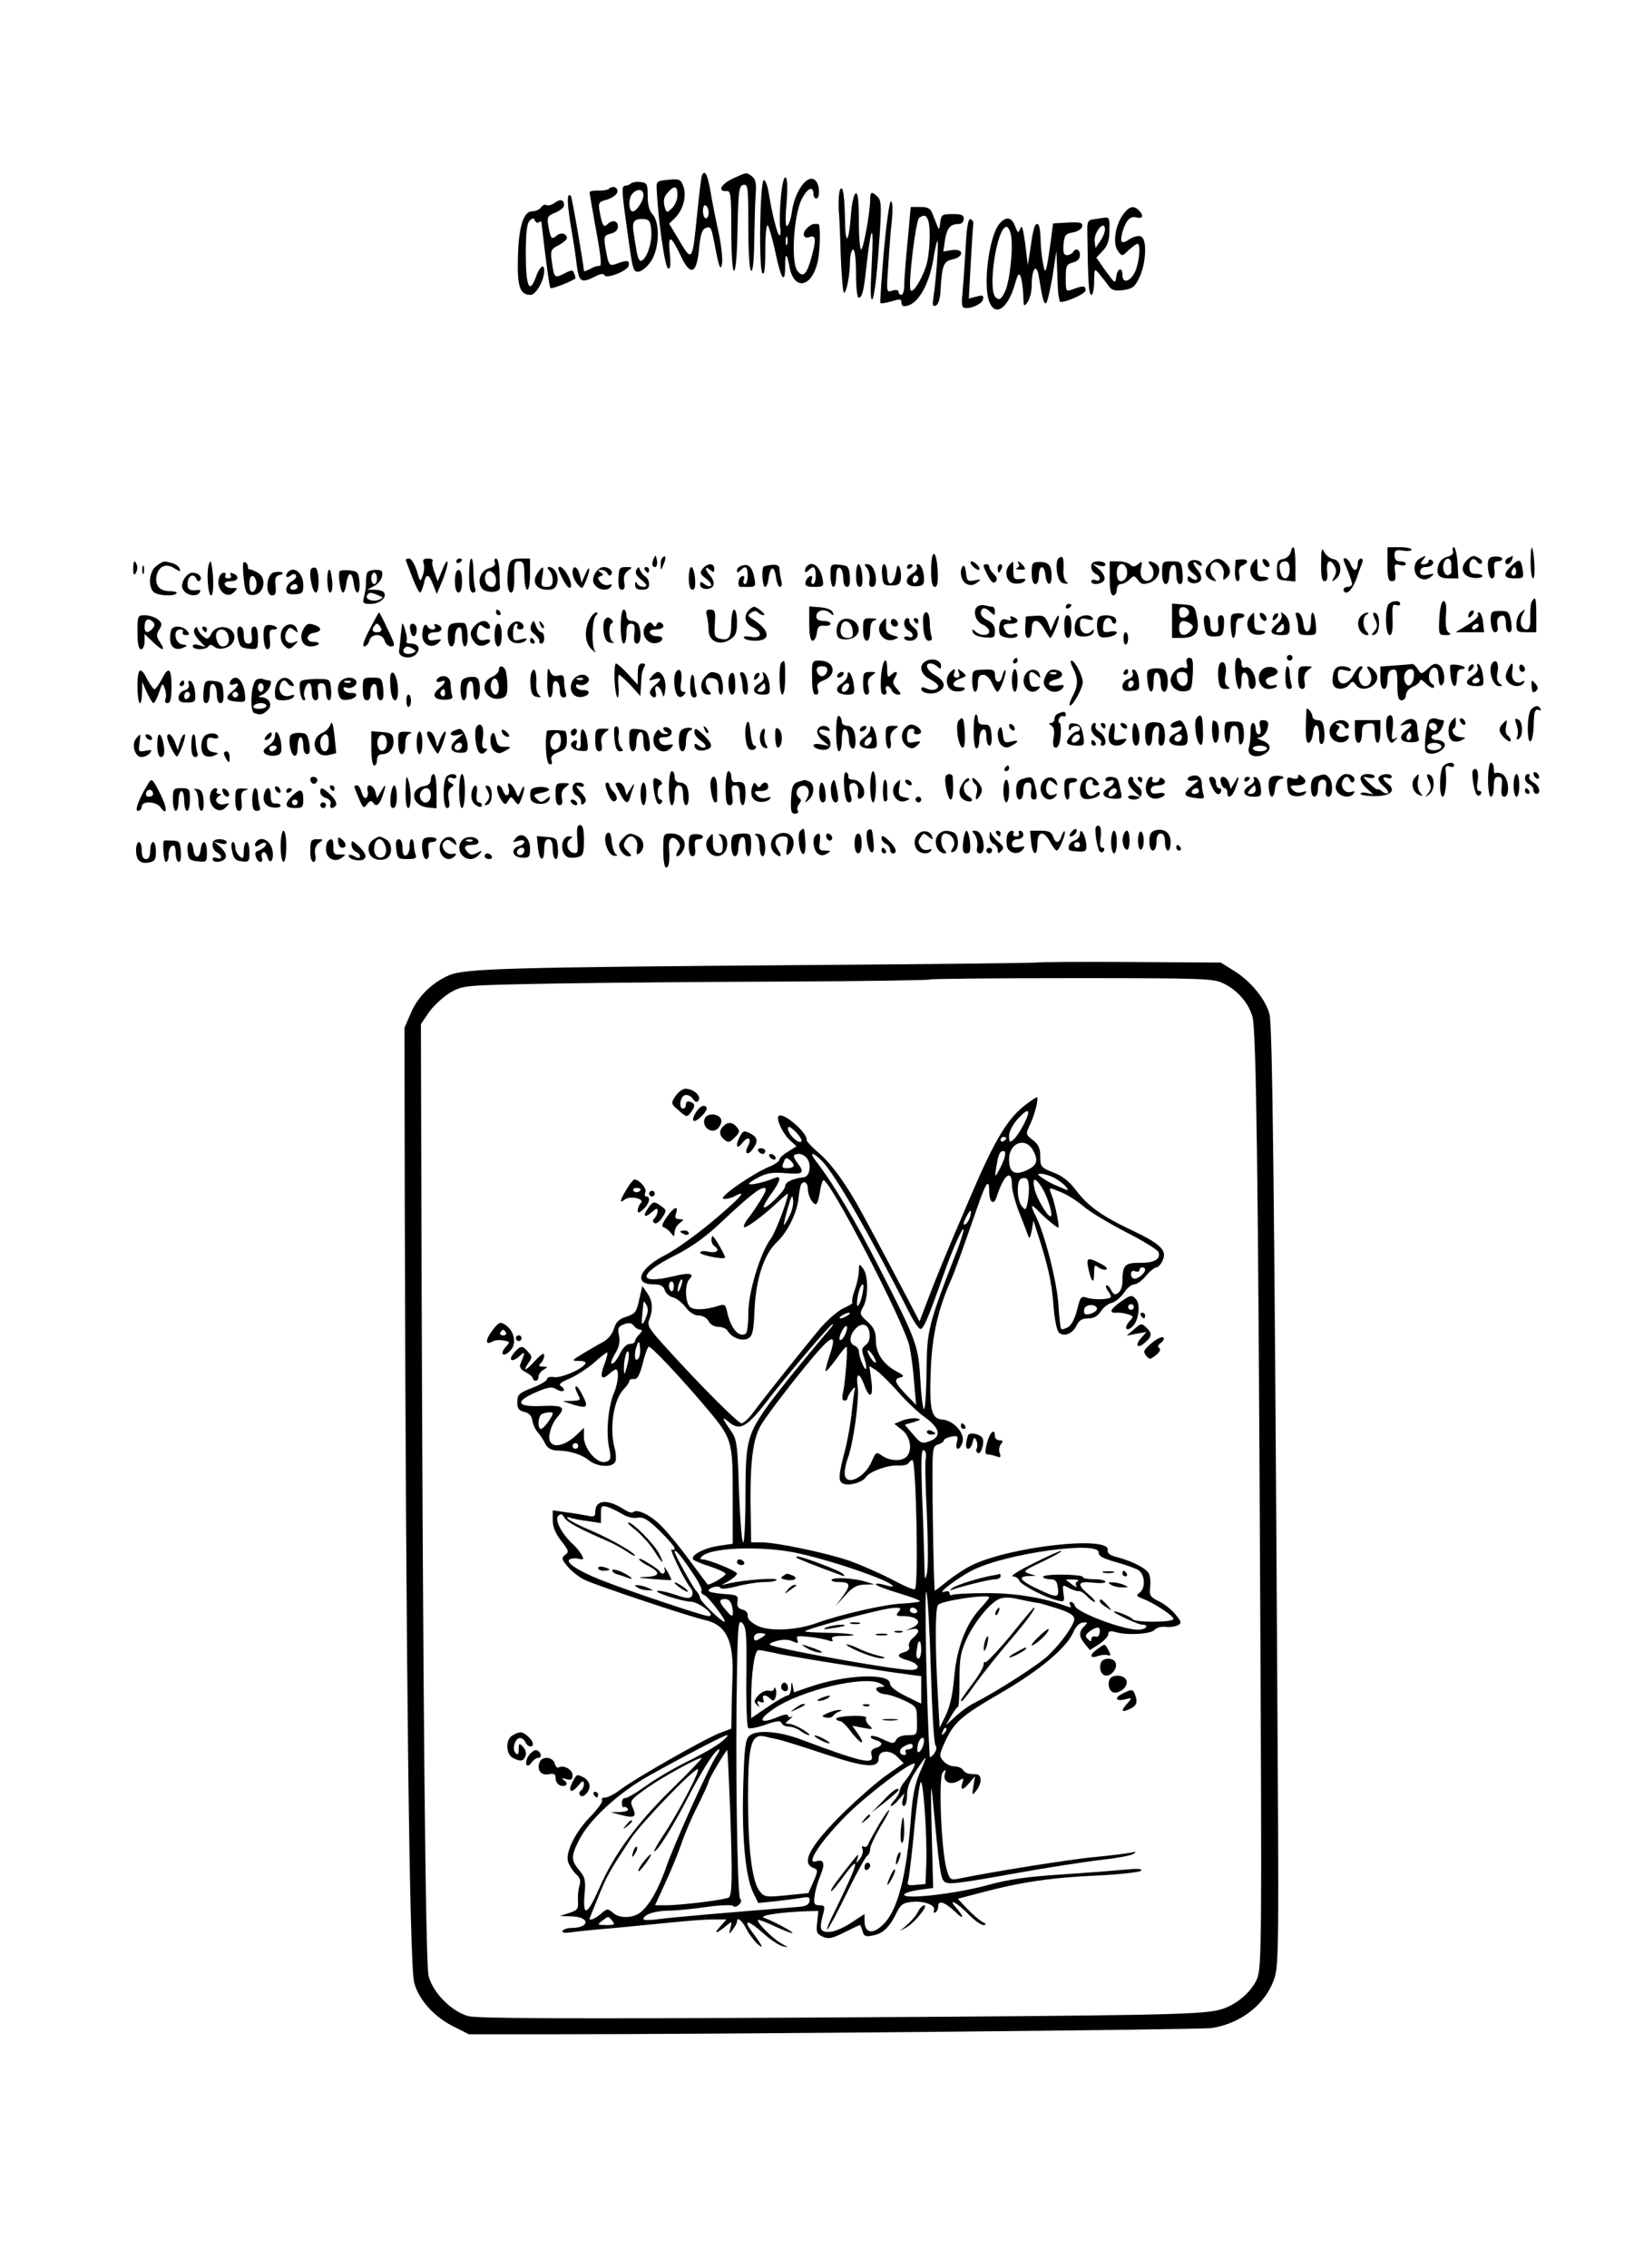
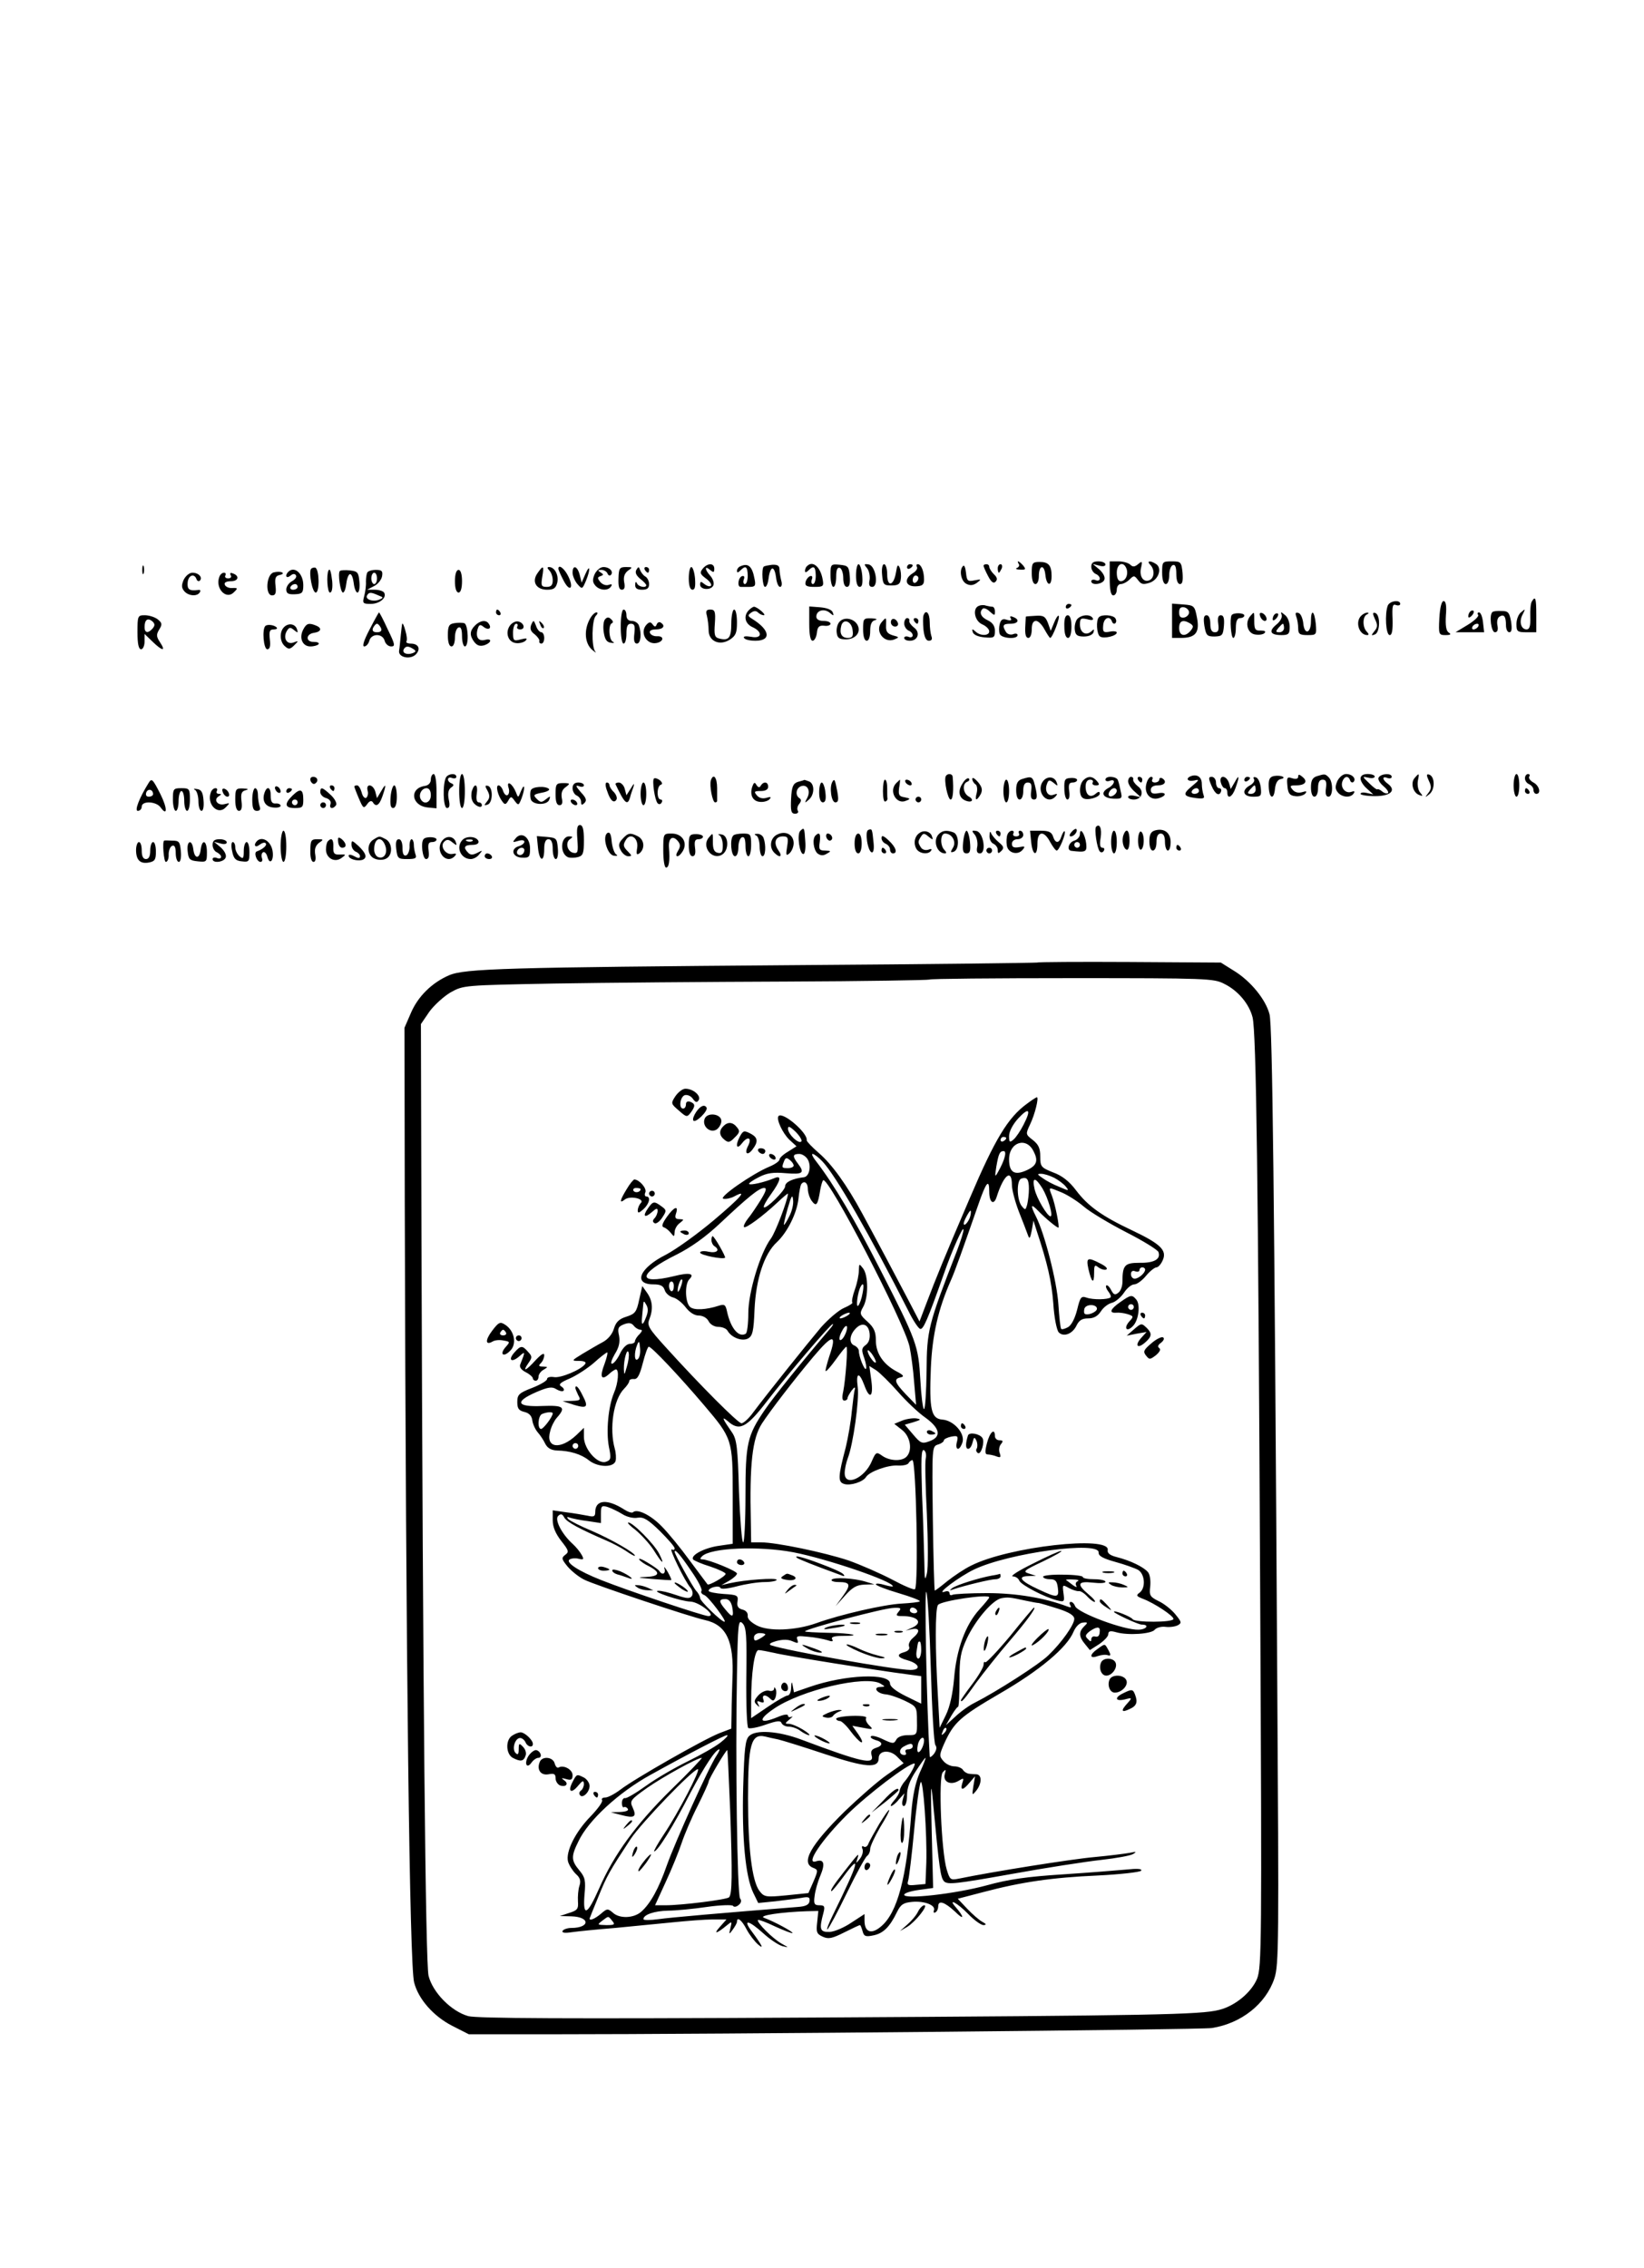
<svg xmlns="http://www.w3.org/2000/svg" version="1.0" width="773.333" height="1066.667" viewBox="0 0 580 800">
-   <path d="M247.7 61.7c-.3.5-1 6.4-1.7 13.3-1.7 17.3-1.8 17.5-6.2 10.1l-3.7-6.2 2.4-2.4c2.7-3 3.8-7.6 2.5-11-.8-2.2-1.4-2.5-5.2-2.1-4.2.4-4.3.5-4.1 3.7.5 10.6 2.9 27.3 4 27.6.8.3 1-1.1.6-5.3-.7-6.8.3-6.6 3.7.5 3.5 7.6 5.7 7 6.6-1.8.4-4.9 1.1-7.2 2.2-7.6 2-.8 2.1-.6 3.4 6.1 1.5 8 2.1 9.5 2.6 5.8.1-1.7-.4-6.4-1.3-10.5s-2.2-10.4-2.8-14.2c-1.1-6.2-1.9-7.9-3-6zm-8.7 7.1c0 1.6-.9 3.7-2 4.7-1.8 1.7-1.9 1.6-2.6-.9-.4-1.9-.1-3.3 1.1-4.6 2.5-2.8 3.5-2.5 3.5.8zm11 6.3c0 1-.4 1.9-1 1.9-.5 0-1-1.2-1-2.6 0-1.4.4-2.3 1-1.9.6.3 1 1.5 1 2.6zM258.5 63c-4.1 1.9-5.5 4.6-2.2 4.4 1.5-.2 1.7 1.1 1.7 13.7 0 19.4 1.9 19.2 2.2-.3.3-13.6.5-15.3 2.1-15.6 1.6-.3 1.7.9 1.7 14.7 0 8.9.4 15.2 1 15.6.6.4 1-3.4 1.1-10.7.1-6.2.3-13.6.5-16.3.3-3.8 0-5.3-1.3-6.3-2-1.5-1.8-1.5-6.8.8zM275.5 69.5c-.4 4.1-.5 8.8-.3 10.5.3 1.6.2 3-.2 3-.7 0-2.6-7.5-3.8-15-.4-2.5-1.2-4.5-1.7-4.5-1.4 0-1.9 31.5-.5 32.9.7.7 1-2 1-8.4 0-5.3.4-9 .9-8.5.4.6 1.7 4.9 2.7 9.7 2 9.5 3.4 11.3 3.4 4.6 0-4.8.6-4.7 1.5.2 1.6 8.9 8.2 7.4 10.1-2.3.8-4 .9-12.7.1-12.7h-1.6c-.5 0-1.7.7-2.5 1.6-1.8 1.8-1.1 3.8 1 3 2.2-.8 2.4.7.9 6.4-1.8 6.8-3.1 8.2-5.2 5.5-2.3-3.1-1.3-19.7 1.6-25.4 2.1-3.9 4.1-4.7 4.1-1.5 0 .8.5 1.4 1 1.4 1.2 0 1.3-4 .1-5.8-2.5-3.9-7.7 2.6-8.8 10.9-.3 2.2-1 4.2-1.6 4.6-.6.4-.7-2.4-.2-8 .4-5.3.3-8.7-.3-9.1-.6-.4-1.3 2.3-1.7 6.9zm2.2 16.7c-.3.7-.5.2-.5-1.2s.2-1.9.5-1.3c.2.7.2 1.9 0 2.5zM222.6 64.7c-.4.4-1.3.8-1.9.8-1.5 0-1.5 1.2.8 17.3 1.7 12.4 1.9 13.3 3.9 13 1.1-.2 3.1-1.8 4.3-3.7 2.9-4.3 3.2-13.4.6-16.4-1.2-1.2-1.8-3.5-1.8-6.5 0-4.3-.2-4.7-2.5-5-1.4-.2-2.9.1-3.4.5zm4.4 4.1c0 2.3-2.9 6.4-4.1 5.7-1.3-.9-1.1-4.9.3-6.3 1.8-1.8 3.8-1.5 3.8.6zm2.8 12.9c.3 4.2-1.9 10.3-3.8 10.3-.5 0-1.1-1.5-1.4-3.3-.3-1.7-.8-4.8-1.1-6.9-.6-3.8.3-4.8 4-4.5 1.6.2 2.1 1 2.3 4.4zM214.7 66.7c-.4.3-2 .6-3.7.5-1.6 0-3 .2-3 .6 0 .4.9 5.6 2 11.7 2.2 12 2.4 14.6 1.3 14.3-.5-.1-1.8.3-3 1-1.3.7-2.3 1-2.3.8 0-1.7-4.2-26.2-4.6-26.5-1.4-1.4-1.4 1.9-.1 10.1.9 5.1 1.9 11.7 2.2 14.5.8 5.8 1.6 6.3 6.5 3.8 1.7-.9 3-1.1 3.2-.5.5 1.6 8.2-1.4 8.6-3.3.4-1.9-.6-2.1-4.2-.7-2.7 1-2.9.8-4.1-6.2-.5-3.4-.3-3.8 2-4.4 1.6-.4 2.5-1.3 2.5-2.5 0-2.1-2-2.5-3.7-.8-1.3 1.3-1.8.5-2.7-4.2-.6-3.4-.5-3.7 2.6-4.5 1.8-.6 3.4-1.7 3.6-2.7.3-1.7-1.8-2.4-3.1-1zM295.9 70.2c-.1 2.4 0 4.7.1 5.3.1.5.4 7 .6 14.5.3 7.4.8 13.4 1.2 13.3.9-.3 2.1-6.6 2.1-11.6.1-2 .6-3.7 1.1-3.7.6 0 1 3.5 1 8.5 0 4.7.4 8.5.9 8.5 1.2 0 1.8-2.1 2.6-9.5 1.9-17.2 2.9-17.9 2-1.5-.5 8.8-.4 12.2.3 11.5.6-.6 1.6-8.5 2.2-17.7 1.1-14.8 1-16.9-.3-18.3-2.1-2.1-2.7-1.9-2.7.7 0 4.5-2.4 17.8-3.2 17.8-.4 0-.8-4.5-.8-10.1 0-6.9-.3-10-1.1-9.7-.6.2-1.3 3.1-1.6 6.4-.8 11.5-2.1 12.8-2.2 2.2-.1-5.3-.5-10-1.1-10.3-.6-.4-1 1.1-1.1 3.7zM195.6 71.6c-1 .7-2.3 1.1-2.9.7-.5-.3-1.3.1-1.8.8-.4.7-1.8 1.4-3.1 1.4-3.2 0-4.9 5.7-5.1 17.1-.2 9.7.8 12.4 4.5 12.4 1.9 0 4.8-5.1 4.8-8.5 0-2.7-1.6-1.6-2.9 2.1-2.3 6.4-3.6 3.5-3.6-7.9 0-7.7.4-11 1.4-11.9 1.1-1 1.4-1 1.8 0 .3.6.9 1 1.4.6.5-.3.9-.4.9-.2 1.4 12.5 2.8 23 3.2 23.4.4.4 6.5-1.9 8.7-3.3.2-.1.1-.9-.3-1.8-.5-1.4-.8-1.4-3.6 0-3.4 1.7-3.5 1.7-4.4-4.8-.4-3.3-.2-3.9 2.5-5.2 1.6-.9 2.9-2 2.9-2.5 0-1.6-2.1-2.2-3.6-.9-1.8 1.5-2.1 1.2-2.9-3.2-.6-3.3-.4-3.7 2.4-4.9 1.7-.7 3.1-1.8 3.1-2.6 0-2-1.3-2.4-3.4-.8zM311.8 88.7c-.8 9.8-1.4 18-1.2 18.2.2.2 2 0 3.9-.6 2.9-.9 3.5-.9 3.5.3 0 .8.4 1.4.9 1.4 4.8 0 9.2-7.6 10.7-18.5.4-2.2.9-4.2 1.1-4.5.6-.6-.5 14.6-1.4 19.9-.4 2.6-.3 3.3.8 2.9.9-.3 1.5-2.2 1.7-4.9.5-9.2 1-10.7 4.2-11.4 4.2-.9 4.1-3.9-.1-3.3l-3.1.5.6-4.1c.7-4.2 1.9-5.6 4.9-5.6 1 0 1.7-.8 1.7-1.8 0-1.4-.8-1.7-4-1.7-3.6 0-3.9.2-4.3 3-.3 2.6-.4 2.7-1.1 1-.4-1.1-1.2-3-1.7-4.3-.6-1.7-1.7-2.2-4.2-2.2h-3.4l-1.1 12.2c-.7 6.8-1.2 13.8-1.2 15.5 0 1.8-.4 3.3-1 3.3-.5 0-1-.5-1-1.1 0-.6-.9-.8-2.2-.4-2.1.7-2.1.7-1.4-9.1.3-5.5.9-12.7 1.3-16.2.3-3.6.2-6.2-.4-6.2-.5 0-1.6 8-2.5 17.7zm15.6-11.1c1.1 2.7.6 12.8-.8 16.6-1.8 5.2-4.8 9.6-5.4 8-.8-2.5 1.9-24.6 3.1-25.4 1.8-1.1 2.4-1 3.1.8zM396.2 75.7c-2.8 3.9-3.7 10.3-1.8 12.8 1.4 2 1.5 2 3.8-.3 1.4-1.2 2.7-2.2 3.1-2.2 1.2 0 .7 6-.7 9.5-1.6 3.8-4.6 4.8-4.6 1.5 0-3-1.8-2.4-2.2.6-.3 2.6-.4 2.5-3.7-2l-3.3-4.7 2.3-2.5c1.7-1.8 2.3-3.7 2.3-7.2.1-4.2-.1-4.7-1.9-4.4-1.1.2-2.9.4-4 .6-1.6.2-2 1-1.9 3.9.2 17.4.5 22.7 1.4 22.7.6 0 1-2.1 1-4.8.1-4.6.1-4.6 1.8-2.6.9 1.1 2.4 2.9 3.2 4.1 1.2 1.7 2.2 2 5.4 1.6 3.3-.5 4-1.1 5.7-4.7 2.3-5.1 2.6-13.4.4-14.2-.8-.4-2.6.1-3.9.9-3 2-3.6 1.4-2.6-2.5 1.3-4.2 2.7-5.7 5-5.1 2.2.6 2.6-.7.8-2.5-1.9-1.9-3.5-1.4-5.6 1.5zm-7.9 9.1l-1.8 2.7-.3-2.3c-.4-2.9 3.1-7.5 3.6-4.8.2 1-.5 2.9-1.5 4.4zM340.6 88.7c-.4 6.5-.9 13.5-1.1 15.5-.3 2-.1 3.9.3 4.2 1.6 1 6.7-1 7-2.8.3-1.4-.1-1.6-2.3-1l-2.7.7.7-12.9c.4-7.1.8-13.3.9-13.8 0-.5-.4-1-1-1.3-.9-.3-1.4 3.2-1.8 11.4zM352.7 78.8c-3.7 4.1-6 21.5-3.7 27.6 2.1 5.5 6.6 2.5 9.1-6.3 1-3.5 1.4-4 2-2.5.4 1.1.8 3.9.9 6.4.1 4.2.2 4.4 1.5 2.6.8-1.1 1.5-3.8 1.5-6 0-6 1.7-8 2.5-3 1.3 8 1.7 9.4 2.5 9.4.4 0 1.4-4.2 2.3-9.3l1.4-9.2.3 7.5c.1 4.1.3 7.9.5 8.5.1.5.3 1.3.3 1.7.3 1.3 9.2-2.4 9.2-3.8 0-1.7-1-1.7-4.4-.4-2.6.9-2.6.9-2.6-3.9 0-4.4.3-4.9 2.5-5.5 1.6-.4 2.5-1.3 2.5-2.6 0-2.1-1.5-2.7-2.5-1-.3.5-1.3 1-2.1 1-1.1 0-1.4-.9-1.2-3.7.3-3.3.7-3.9 3.3-4.3 1.6-.3 3.1-1.2 3.3-2.1.2-1.4-.6-1.6-5-1.4l-5.3.3-.8 6.4c-.5 3.4-1.1 7.4-1.4 8.8-.6 2.2-.7 2.1-1.4-1.5-.4-2.2-.8-6.1-.8-8.8-.1-2.6-.5-4.7-1.1-4.7-1 0-1.5 1.5-2.6 9.5l-.8 5-.9-7.5c-.7-5.2-1.2-6.9-1.7-5.5-.7 1.9-.9 1.8-1.9-.8-1.2-3.1-3.1-3.5-5.4-.9zm3.9 3.8c1 4.1-.3 16.8-2.1 20.4-1.4 2.7-1.9 3-3.2 1.9-3-2.6.4-24.9 3.8-24.9.5 0 1.2 1.2 1.5 2.6zM455.3 194.9c-.3 1.1-1.5 2.1-2.7 2.3-1.7.2-2.1 1-2.1 3.8 0 3.2.3 3.5 3.3 3.8l3.2.3v-6c0-6.1-.7-7.9-1.7-4.2zm-.3 6.1c0 3.5-2.5 4.1-3.3.8-.7-2.6-.1-3.8 1.9-3.8.9 0 1.4 1.1 1.4 3zM466.1 198.7c-.1 4.5.3 6.3 1.2 6.3.9 0 1.2-1.1.9-3.5-.4-3.8 1.1-4.7 2.7-1.7.6 1.1.6 2.4-.2 3.7-1 1.8-.9 1.9.7.6 2.4-2 1.7-6.5-1-6.9-1.2-.2-2.6-1.3-3.2-2.5-.9-1.8-1.1-1.1-1.1 4zM489.5 199c0 4.8.3 6 1.6 6 1.2 0 1.4-.8 1.1-3.2-.4-2.8-.2-3 1.7-2.5 1.1.3 2.1.1 2.1-.4s-.9-.9-2-.9c-1.4 0-2-.7-2-2.1 0-1.8.5-2.1 3-1.7 1.7.3 3 .1 3-.4 0-.4-1.9-.8-4.2-.8h-4.3v6zM512.6 194.4c.3.8-.4 1.6-2 2-1.6.4-2.8 1.6-3.2 3.1-.8 3.3.2 4.5 3.9 4.5h3.2l-.3-5.5c-.2-3-.8-5.5-1.3-5.5-.4 0-.6.6-.3 1.4zm-.6 4.6c0 1.1 0 2.3.1 2.7 0 .4-.4.9-1 1.1-1.4.5-2.5-2.3-1.7-4.3.8-2.2 2.6-1.8 2.6.5zM540 198.3c0 3.1.4 5.7.9 5.7.9 0 .4-9.9-.5-10.9-.2-.2-.4 2.1-.4 5.2zM328.5 201c0 4.2.4 6 1.3 6s1.2-1.5 1-5.7c-.4-7.7-2.3-8-2.3-.3zM230.5 197.3c-.4 1-.5 2.1-.1 2.4 1 1 1.8-.4 1.3-2.4-.4-1.7-.4-1.7-1.2 0zM233.7 196.7c-.4.3-.7 1.6-.6 2.7 0 1.9.1 1.9 1-.3 1-2.4.8-3.6-.4-2.4zM373.3 197.1c-.5.5-.7 2.6-.4 4.7.5 2.6 1.2 3.8 2.6 4 1.4.2 1.6.1.7-.6-.7-.5-1.2-2.4-1-4.5.2-4-.3-5.2-1.9-3.6zM500.8 197.1c-2.4 1.3-2.3 5.6.1 6.8 1.3.7 2.4.6 3.7-.3 1.7-1.3 1.6-1.4-.9-.9-2 .4-2.7.1-2.7-1.1 0-.9.8-1.6 1.9-1.6 2.3 0 3.6-1.6 2.1-2.5-.5-.3-1-.1-1 .4 0 .6-.7 1.1-1.6 1.1-1.4 0-1.4-.3-.4-1.5 1.4-1.7 1.2-1.8-1.2-.4zM517.5 197.6c-2.7 2.7-1.5 5.8 2.3 6.2 1.7.2 3.2-.1 3.2-.6s-1-.8-2.2-.8c-1.7.1-2.3-.5-2.4-2.2-.2-2.7 1.5-4 2.7-2.1.4.7 1.1 1 1.6.6.4-.5.1-1.2-.7-1.7-2.1-1.3-2.6-1.2-4.5.6zM525.5 196.9c-1.2 1.1-.4 7.1.8 7.1.9 0 1.2-1 .9-3-.3-2.3 0-3 1.2-3 .9 0 1.6-.4 1.6-.9 0-1-3.7-1.1-4.5-.2zM532.3 196.7c-1.5.5-1.7 2.3-.4 2.3.5 0 1.1-.7 1.5-1.5.3-.8.4-1.5.3-1.4-.1 0-.8.3-1.4.6zM143.2 197.7c.2.5 1.2 3.2 2.3 6 1.1 2.9 2.3 5.3 2.7 5.3.3 0 .9-1.4 1.3-3 .8-3.9 1.7-3.8 3.3.2l1.3 3.3 1.9-4.5c1-2.5 1.9-5.4 1.9-6.5 0-1.1-.8-.2-1.7 2.2l-1.8 4.3-1.1-3.1c-.7-1.8-1-3.6-.7-4 .3-.5-.4-.9-1.6-.9-1.6 0-2 .4-1.5 1.9.3 1 .1 2.9-.4 4.2-.8 2.3-.9 2.2-2.1-1.9-.8-2.4-1.9-4.2-2.7-4.2-.8 0-1.3.3-1.1.7zM161 198.1c0 .5.5.7 1 .4.6-.3 1-.8 1-1.1 0-.2-.4-.4-1-.4-.5 0-1 .5-1 1.1zM165.5 203c0 4.4.4 6 1.4 6 .8 0 1.1-.6.7-1.6-.3-.9-.6-3.6-.6-6s-.3-4.4-.7-4.4c-.5 0-.8 2.7-.8 6zM174.6 198.4c.3.8-.4 1.6-2 2-3 .7-4.5 4.8-2.5 7.2 1.4 1.7 6.4 1.5 6.3-.4-.1-.6-.2-3.2-.2-5.7-.1-2.5-.6-4.5-1.2-4.5-.5 0-.7.6-.4 1.4zm.4 6.2c0 1.5-.6 2.4-1.5 2.4-1.8 0-3-2.4-2.1-4.5.8-2.2 3.6-.6 3.6 2.1zM179.6 199.2c-1 4.1-.7 9.8.7 9.8.8 0 1.2-1.7 1.1-5.5-.1-4.8.1-5.5 1.7-5.5 1.6 0 1.9.8 1.9 5 0 2.7.5 5 1 5 .6 0 1-2.5 1-5.5V197h-3.4c-2.6 0-3.5.5-4 2.2zM420.3 197.7c-1.9.7-1.6 3 .7 4.6 1.1.8 1.7 1.7 1.3 2-.3.4-1.2.2-2-.4-1-.9-1.3-.8-1.3.3 0 1.9 4 2.1 4.7.2.3-.8-.2-2.3-1.1-3.3-2-2.2-2.1-3.8-.1-2.1.9.7 1.5.8 1.5.2 0-1.2-2.1-2.1-3.7-1.5zM426.4 199.1c-1.9 2.2-1.2 4.8 1.7 5.7 1.1.4 1.2.2.2-.9-1.6-1.6-1.7-4.5-.3-5.4 1.8-1.1 4.2 1.7 3.7 4.2-.3 1.9-.2 2.1.9 1.2 1.8-1.5 1.8-3.4-.2-5.3-2.1-2.1-3.7-2-6 .5zM435.9 197.5s-.1 1.7-.2 3.8c-.1 2.1.3 3.7.9 3.7.7 0 .9-1 .6-2.5-.3-1.7.1-2.7 1.2-3.1 2.3-.9 2-2.3-.4-2.1-1.1.1-2 .1-2.1.2zM442 198.5c-2 2.4-.4 6.5 2.5 6.5 1.3 0 2.6-.4 2.9-.8.3-.5-.5-.8-1.7-.8-1.8.1-2.2-.4-2.1-3.2 0-3.7 0-3.7-1.6-1.7zM445.6 198.4c.3.9 1.1 1.6 1.6 1.6 1.3 0 .5-2.3-1-2.8-.7-.2-1 .2-.6 1.2zM474 197.4c0 .2.7 2 1.5 3.9.8 2 1.5 4.1 1.5 4.7 0 .5-.7 1-1.5 1s-1.5.4-1.5 1c0 .5.4 1 .9 1 1.2 0 2.6-2 3.9-5.5.5-1.7 1.3-3.8 1.7-4.8.4-1 .3-1.7-.4-1.7-.6 0-1.1.9-1.1 2s-.4 2-.9 2-1.3-.9-1.6-2c-.5-1.6-2.5-2.9-2.5-1.6zM533.3 199.5c-3.2 3.1-2.9 4.5 1 4.5 3.2 0 3.3-.2 2.9-3-.6-3.9-1.2-4.1-3.9-1.5zm1.3 3.2c-1 1-1.9-.5-1-1.8.6-1.1.8-1.1 1.2 0 .2.7.1 1.5-.2 1.8zM47 200.7c0 2.1.3 2.4.9 1.4.5-.8.7-2 .4-2.8-.8-2.1-1.3-1.5-1.3 1.4zM55.2 199.6c-2.5 1.7-3.1 7.1-1 9.2 1.3 1.3 7.4 1.7 8.1.4.3-.4-.9-.7-2.5-.7-3.6 0-5.3-2.2-4.5-5.7.9-3.3 3.4-4.2 6.3-2.3 1.9 1.2 2.2 1.2 1.8.1-.3-.8-1.5-1.7-2.7-2-3-.8-3-.8-5.5 1zM73.7 199c-.9 2.5-.4 11 .8 11 .9 0 1-6.5.1-11-.3-1.3-.4-1.3-.9 0zM85.9 198.4c-.3.3-.2 2.9.1 5.8.4 4 .9 5.4 2.3 5.6 4.5.9 6.5-5.7 2.5-7.9-1.3-.7-2.5-1.2-2.8-1.1-.3.1-.5-.2-.5-.7 0-1.2-1-2.2-1.6-1.7zm4.6 7.6c0 1.3-.6 2.5-1.2 2.7-.9.3-1.3-.6-1.3-2.7s.4-3 1.3-2.8c.6.3 1.2 1.5 1.2 2.8zM343 199.5c.7.8 1.7 1.5 2.2 1.5.6 0 .5-.7-.2-1.5s-1.7-1.5-2.2-1.5c-.6 0-.5.7.2 1.5zM356 199.4c-1.9 2.4-.8 6.1 1.9 6.4 1.3.2 2.8-.1 3.4-.7.9-.9.5-1.1-1.3-.9-2.2.3-2.5-.1-2.5-3 0-3.7.1-3.6-1.5-1.8z" />
  <path d="M359.4 198.9c.4.5 0 1.2-.6 1.4-.7.3-.2.6 1.1.6 2 .1 2.1-.1 1.1-1.4-1.4-1.6-2.5-2.1-1.6-.6zM364 202.1c0 2.5.5 3.9 1.3 3.9.7 0 1.2-1.2 1.2-2.8 0-3.9 1.9-4.3 2.3-.5.4 4 2.2 4.4 2.2.5 0-3.8-1.1-5-4.2-5-2.6 0-2.8.4-2.8 3.9zM385 199.9c0 1 .7 2.1 1.5 2.5.8.3 1.5 1 1.5 1.7 0 .6-.7.9-1.5.5-.8-.3-1.5-.1-1.5.4 0 1.6 4 1.1 4.6-.5.4-.9-.4-2.4-1.7-3.6l-2.4-2 2.3.6c1.3.4 2.2.2 2.2-.4 0-.6-1.1-1.1-2.5-1.1-1.8 0-2.5.5-2.5 1.9zM391.5 204c0 4.1.4 6 1.3 6 .6 0 1.2-.9 1.2-2s.6-2 1.4-2c.8 0 2.2-.7 3.1-1.6 1.5-1.5 1.7-1.5 3 .2 1.1 1.5 1.8 1.7 4.2.9 3.1-1.1 4.4-5.2 2.1-6.6-2-1.3-3.4-1.1-2 .3 1.7 1.7 1.5 4.8-.4 5.5-2.1.8-3.6-1.6-2.8-4.6.5-2.2.3-2.3-1.1-1.1-1.2 1-1.9 1-2.7.2-.7-.7-2.6-1.2-4.2-1.2h-3.1v6zm5.9-3.5c.8 2.1-.3 4.5-2 4.5-.9 0-1.4-1.1-1.4-3 0-3.2 2.3-4.2 3.4-1.5zM410 202c0 2.5.5 4 1.3 4 .7 0 1.2-1.3 1.2-3.2 0-1.7.6-3.3 1.3-3.5.8-.3 1.2.7 1.2 3.1 0 2.3.5 3.6 1.3 3.6.9 0 1.1-1.2.9-4-.4-3.8-.6-4-3.8-4-3.3 0-3.4.1-3.4 4zM50.2 201c0 1.4.2 1.9.5 1.2.2-.6.2-1.8 0-2.5-.3-.6-.5-.1-.5 1.3zM247.9 200.6c-1.1 1.4-.9 1.9 1.1 3.4 1.4 1 2.2 2.2 1.8 2.6-.4.4-1.4.1-2.3-.6-1.2-1-1.5-1-1.5.2 0 1.9 4 2.1 4.7.2.3-.8-.2-2.3-1.1-3.3-2-2.2-2.1-3.8-.1-2.1 1.2 1 1.5 1 1.5-.4 0-2.1-2.4-2.1-4.1 0zM261.3 199.7c-.7.2-1.3 1-1.3 1.6 0 .8.4.7 1.2-.1 1.9-1.9 2.5-1.4 2.6 1.8 0 1.6-.4 3-1 3-.5 0-.7-.7-.4-1.6.4-1 .1-1.4-.6-1.2-1.4.5-1.8 3.8-.5 3.8h3.1c2 0 2.3-.4 1.8-2.8-.8-4.4-2.2-5.7-4.9-4.5zM269.4 199.9c-.8.9-.4 7.1.5 7.1.6 0 1.1-1.5 1.3-3.3.2-1.7.8-3.2 1.3-3.2.6 0 1.1 1.5 1.3 3.2.2 1.8.8 3.3 1.4 3.3.6 0 .8-1 .4-2.3-.3-1.2-.6-3-.6-3.9 0-1.3-.7-1.7-2.6-1.6-1.4.2-2.7.4-3 .7zM284.7 199.7c-.4.3-.7 1.1-.7 1.7 0 .6.5.5 1.2-.2 1.9-1.9 2.5-1.4 2.6 1.8 0 1.6-.4 3-1 3-.5 0-.7-.7-.4-1.6.4-1 .1-1.4-.6-1.2-.7.3-1.4 1.2-1.6 2.1-.3 1.3.4 1.7 3.1 1.7 3.2 0 3.4-.2 2.9-2.8-.8-4.3-3.5-6.6-5.5-4.5zM293 202.9c0 2.3.5 4.1 1 4.1.6 0 1-1.6 1-3.6 0-2.4.4-3.4 1.3-3.1.6.2 1.2 1.8 1.2 3.5 0 2 .5 3.2 1.3 3.2.9 0 1.2-1.2 1-3.8-.3-3.4-.6-3.7-3.5-4-3.2-.3-3.3-.2-3.3 3.7zM302 203c0 2.6.5 4 1.3 4 .9 0 1.1-1.2.9-4-.2-2.2-.8-4-1.3-4s-.9 1.8-.9 4zM305.9 200.4c.7.9 1.1 2.7.9 4.1-.4 1.7-.1 2.5.9 2.5 2.4 0 1.3-7.4-1.2-7.9-1.7-.3-1.8-.1-.6 1.3zM311.2 202.7c.3 3.5.6 3.8 3.3 3.8 2.4 0 3.1-.5 3.3-2.3.2-1.3 0-3.1-.4-4-.6-1.3-.9-.9-1.3 1.7-.8 4.8-3.1 5.3-3.1.7 0-2-.5-3.6-1.1-3.6-.6 0-.9 1.6-.7 3.7zM320 200.1c0 .5.5.7 1 .4.6-.3 1-.8 1-1.1 0-.2-.4-.4-1-.4-.5 0-1 .5-1 1.1zM323.5 200c.3.5-.3 1.5-1.5 2.2-3.2 2-2.6 4.7 1 4.6 2.4-.1 3-.5 3-2.4 0-2.9-1-5.4-2.2-5.4-.5 0-.6.4-.3 1zm.5 3.9c0 .6-.4 1.3-1 1.6-.5.3-1-.1-1-.9 0-.9.5-1.6 1-1.6.6 0 1 .4 1 .9zM339.8 199.6c-1.5 1.4-.8 5.3 1.1 6.3 1.3.7 2.4.6 3.7-.3 1.7-1.3 1.7-1.4-.8-.9-2.4.5-2.7.2-3-2.7-.2-1.8-.6-2.8-1-2.4zM347 199.5c0 .4.7 2 1.6 3.7 1.1 2.1 1.9 2.7 2.6 2 .8-.8.6-1.6-.6-2.7-.9-.9-1.6-2.1-1.6-2.6s-.4-.9-1-.9c-.5 0-1 .2-1 .5zM352 200.5c0 .8.2 1.5.4 1.5s.6-.7 1-1.5c.3-.8.1-1.5-.4-1.5-.6 0-1 .7-1 1.5zM109.7 200.7c-.8 1.5.5 8.3 1.7 8.3 1.4 0 1.3-8.3-.2-8.8-.5-.1-1.2.1-1.5.5zM189.6 202.2c-2.1 3-.4 5.8 3.4 5.8 2.3 0 3.1-.5 3.6-2.5.6-2.6-.9-5.5-2.9-5.5-.7 0-.7.4.1 1.2.7.7 1.2 2.2 1.2 3.5 0 1.7-.6 2.3-2.1 2.3-1.9 0-2.1-.4-1.6-3.5.7-4.1.4-4.3-1.7-1.3zM197 200.7c.1.5.9 2.3 1.9 4.2 2.2 4.2 3.7 2.5 1.5-1.8-1.4-2.8-3.5-4.2-3.4-2.4zM202 202c0 1.1.8 2.9 1.7 4 1.7 1.9 1.7 1.9 3-1.1 1.7-4.1 1.5-6.3-.2-2.4l-1.3 3-.7-2.8c-.8-3.1-2.5-3.6-2.5-.7zM209.8 202.5c-.8 1.9-.8 2.8.2 4 1.5 1.8 4.6 2 5.6.3.5-.7.2-.9-.9-.5-.9.3-2.1-.1-2.9-1-1.1-1.4-1.1-1.7.1-2.1 1.1-.4 1.1-.6 0-1.3-1.1-.7-1.1-.9.3-.9.9 0 1.8.6 2.1 1.2.2.7.8 1 1.2.6 1.1-1.1-.4-2.8-2.6-2.8-1.1 0-2.4 1.1-3.1 2.5zM218.2 204c-.1 2.8.2 4 1.2 4 .9 0 1.2-.8.8-2.7-.3-1.8.1-3 1.3-4 1.8-1.2 1.7-1.3-.6-1.3s-2.6.4-2.7 4zM224.5 201c-.5.9-.1 1.9 1.3 3.1 1.2.9 2.2 2 2.2 2.3 0 1.1-2.8.6-3.3-.7-.3-.7-.6-.5-.6.5-.1 1.3.7 1.8 2.4 1.8 1.8 0 2.5-.5 2.5-2 0-1-.6-2.3-1.4-2.7-.7-.4-1.5-1.5-1.8-2.3-.4-1.2-.6-1.2-1.3 0zM227.5 201c.3.5.8 1 1.1 1 .2 0 .4-.5.4-1 0-.6-.5-1-1.1-1-.5 0-.7.4-.4 1zM243 204c0 2.6.5 4 1.3 4 .9 0 1.1-1.2.9-4-.2-2.2-.8-4-1.3-4s-.9 1.8-.9 4zM96.5 201.9c-2.6.8-3 8.1-.5 8.1 1.2 0 1.5-.8 1.2-3.4-.3-2.7 0-3.5 1.5-3.8 1-.2 1.4-.6.8-.9-.5-.3-1.9-.3-3 0zM101.7 201.7c-1.3 1.3-.7 2.5.7 1.4.9-.8 1.6-.8 2-.2.4.6-.3 1.5-1.4 2.1-1.1.6-2 1.9-2 2.9 0 1.4.7 1.8 3 1.7 2.6-.1 3-.5 3-3.2 0-4.1-3.1-6.9-5.3-4.7zm3.3 5.3c0 .5-.7 1-1.6 1-.8 0-1.2-.5-.9-1 .3-.6 1-1 1.6-1 .5 0 .9.4.9 1zM115.9 201.2c-.8 1.5-.4 7.8.5 7.8.7 0 1-1.5.8-4-.4-3.4-.8-4.7-1.3-3.8zM119.9 201.4c-.8.8.2 7.6 1.1 7.6.5 0 1-1.5 1.2-3.3.2-1.7.8-3.2 1.3-3.2.6 0 1.1 1.5 1.3 3.2.2 1.8.8 3.3 1.3 3.3.6 0 .9-1.7.7-3.8-.3-3.3-.6-3.7-3.3-4-1.7-.2-3.3-.1-3.6.2zM129.6 201.9c-.3.5-.5 2-.5 3.2.1 1.3-.2 3.6-.6 5.1-.7 2.6-.5 2.8 2.3 2.8 3.1 0 5.8-2.2 4.7-4-.3-.5-1.8-1-3.3-1h-2.7l2.5-1.3c1.4-.7 2.6-2.3 2.8-3.5.3-1.8-.1-2.2-2.2-2.2-1.4 0-2.7.4-3 .9zm3.4 2.1c0 1.1-.4 2-1 2-.5 0-1-.9-1-2s.5-2 1-2c.6 0 1 .9 1 2zm.5 6c1.8.7 1.9.8.3 1.5-2.2.9-5.1-.1-4.3-1.5.7-1.2 1.3-1.2 4 0zM160.5 205c0 2.5.5 4 1.3 4 .7 0 1.2-1.5 1.2-4s-.5-4-1.2-4c-.8 0-1.3 1.5-1.3 4zM64.8 204.5c-.8 1.9-.8 2.8.2 4 1.4 1.7 4.6 2 5.5.4.4-.6.1-1-.6-.8-3.1.4-3.9-.2-3.7-2.6.2-2.6 2.3-3.4 3.1-1.3.2.7.8 1 1.2.6 1.1-1.1-.4-2.8-2.6-2.8-1.1 0-2.4 1.1-3.1 2.5zM77.4 203.4c-1.6 4.1 2.4 8.3 5.1 5.5 1.5-1.4 1.4-1.6-.6-1.5-1.2.1-2.4-.5-2.6-1.2-.3-.7.5-1.2 2.2-1.2 2.7 0 3.1-2 .5-2.8-.7-.3-1 0-.6.7.4.6 0 1.1-.9 1.1s-1.3-.5-1-1c.3-.6.1-1-.5-1s-1.3.6-1.6 1.4zM540.4 212.2c-.4.6-.6 3.1-.5 5.5.1 3.1-.3 4.3-1.3 4.3-2 0-2.8-2.8-1.4-5.3 1-2 1-2.1-.5-.8-1 .7-1.7 2.6-1.7 4.2 0 2.6.3 2.9 3.5 2.9h3.5v-6c0-6.1-.3-7-1.6-4.8zM489.6 213.6c-1.1 2.9-.7 10.4.7 10.4.8 0 1.1-1.7 1-5.6-.2-4.6 0-5.5 1.2-5 .8.3 1.5.1 1.5-.4 0-1.6-3.7-1.1-4.4.6zM507.8 218c-.3 5.8-.2 6 2.2 6 1.8 0 2.1-.3 1.1-.9-.9-.6-1.2-2.4-1-6 .3-3.4 0-5.1-.8-5.1-.7 0-1.3 2.3-1.5 6zM345.3 213.7c-2.3.9-1.5 5.3 1.2 6.5 1.4.6 2.5 1.7 2.5 2.5 0 1.6-3.2 1.7-4.9 0-1.1-1-1.3-.9-.9.3.3.9 1.9 1.6 4.1 1.8 3.4.3 3.7.1 3.7-2.3 0-1.7-.8-2.9-2.5-3.7-2.4-1.1-3.2-2.8-1.8-4.1.3-.4 1.5 0 2.5 1 1.7 1.5 1.8 1.5 1.8 0 0-1-.4-1.7-.9-1.7s-1.5-.2-2.3-.4c-.7-.3-1.9-.2-2.5.1zM376 214.1c0 .5.5.7 1 .4.6-.3 1-.8 1-1.1 0-.2-.4-.4-1-.4-.5 0-1 .5-1 1.1zM413.5 219v6h3.1c5.2 0 6.7-1.9 5.7-7.1-.8-4.2-1-4.4-4.8-4.7l-4-.3v6.1zm6-3c0 .8-.8 1.6-1.7 1.8-1.3.2-1.8-.3-1.8-1.8s.5-2 1.8-1.8c.9.2 1.7 1 1.7 1.8zm.4 3.9c1.2.8 1.2 1.2.2 2.5-2 2.4-4.1 1.9-4.1-.9 0-2.6 1.4-3.1 3.9-1.6zM264.2 215.2c-2 2-1.4 4.8 1.3 6 3.7 1.7 3.3 4.2-.5 3.4-1.9-.3-2.9-.2-2.5.4.3.6 2.1 1 4 1 5.7 0 5.2-3.8-1.1-7.7-1.6-1-1.7-1.3-.4-2.2.9-.7 1.8-.7 2.4-.1.6.6 1.5 1 2.1 1 1-.1-2.4-3-3.5-3-.3 0-1.1.5-1.8 1.2zM285.5 220c0 3.9.4 6 1.2 6 .6 0 1.3-1.2 1.5-2.8.2-2.1.8-2.7 2.6-2.5 1.2.2 2.2-.2 2.2-.7 0-.6-1.1-1-2.5-1-1.6 0-2.5-.6-2.5-1.5 0-2.2 2.7-3 4.7-1.4 1.4 1.2 1.6 1.2 1.1-.1-.3-.9-2-1.6-4.4-1.8l-3.9-.3v6.1zM175 216c0 .5.5 1 1.1 1 .5 0 .7-.5.4-1-.3-.6-.8-1-1.1-1-.2 0-.4.4-.4 1zM219 221c0 3.3.4 6 1 6s1-1.6 1-3.5c0-2.6.4-3.5 1.6-3.5 1.3 0 1.5.8 1.2 3.5-.3 2.4 0 3.5.9 3.5 1.4 0 1.7-3.7.7-6.4-.3-.9-1.5-1.6-2.5-1.6-1.2 0-1.9-.7-1.9-2 0-1.1-.4-2-1-2s-1 2.7-1 6zM249.4 217.2c.3 1.3.6 3.5.6 5.1 0 3.9 3.9 5.6 7.5 3.3 2.1-1.4 2.5-2.4 2.5-6.1 0-2.5-.4-4.5-1-4.5-.5 0-1 2.2-1 4.9 0 5.1-.9 6.2-4.3 5.3-1.6-.4-1.8-1.3-1.5-5.3.3-4.2 0-4.9-1.6-4.9-1.4 0-1.7.5-1.2 2.2zM518.7 215.7c-.4.3-.7 1.1-.7 1.7 0 .6.5.5 1.2-.2.6-.6.9-1.4.7-1.7-.3-.3-.9-.2-1.2.2zM526.5 215.9c-1.2 1.1-.4 7.1.9 7.1.9 0 1.2-.8.9-2.4-.3-1.3 0-2.7.7-3.1 1.6-1 2.3-.1 2.3 3 0 1.4.5 2.5 1.2 2.5.8 0 1-1.1.6-3.8-.6-3.2-1-3.7-3.4-3.7-1.5-.1-3 .1-3.2.4zM130.4 222c-2 3.8-2.7 6-1.9 6 .7 0 1.5-.9 1.8-2 .3-1.2 1.4-2 2.7-2 1.3 0 2.4.8 2.7 2 .3 1.1 1.3 2 2.3 2 1.5 0 1.4-.7-1.2-6-1.5-3.3-2.9-6-3.1-6-.1 0-1.6 2.7-3.3 6zm4-.5c.4 1-.1 1.5-1.4 1.5-1.3 0-1.8-.5-1.4-1.5.4-.8 1-1.5 1.4-1.5.4 0 1 .7 1.4 1.5zM208 218.5c-2 3.8-1.7 8.3.8 10.6 1.2 1 1.7 1.4 1.2.7-1.4-1.7-1.2-11.2.2-12.6.7-.7.8-1.2.2-1.2-.6 0-1.7 1.1-2.4 2.5zM325.8 217.1c-.2.5-.2 2.8 0 5 .3 2.6.9 3.9 1.9 3.9 1 0 1.3-.6.9-1.6-.3-.9-.6-3.1-.6-5 0-3.2-1.4-4.7-2.2-2.3zM434.5 217c-.7 1.2-.2 8 .6 8 .5 0 .9-1.6.9-3.5 0-2.4.5-3.5 1.5-3.5.8 0 1.5-.4 1.5-.9 0-1-3.9-1.1-4.5-.1zM441 217.4c-1.9 2.4-.8 6.1 1.9 6.4 1.3.2 2.7 0 3.2-.5.6-.6.1-.9-1.3-.9-1.9.1-2.3-.4-2.3-3.2 0-3.7.1-3.6-1.5-1.8zM444.6 217.4c.3.9 1.1 1.6 1.6 1.6 1.3 0 .5-2.3-1-2.8-.7-.2-1 .2-.6 1.2zM449.7 216.7c-.4.3-.7 1.1-.7 1.7 0 .6.5.5 1.2-.2.6-.6.9-1.4.7-1.7-.3-.3-.9-.2-1.2.2zM452.2 217c.2.8-.6 2.3-1.9 3.3-2.8 2.3-2.2 3.7 1.8 3.7 2.5 0 2.9-.4 2.9-2.9 0-1.6-.7-3.5-1.7-4.2-1.4-1.2-1.6-1.2-1.1.1zm.8 4.5c0 .8-.7 1.5-1.6 1.5-1.4 0-1.4-.3-.4-1.5.7-.8 1.4-1.5 1.6-1.5.2 0 .4.7.4 1.5zM457.3 217.4c.4 1 .7 2.9.7 4.2 0 2 .5 2.4 3.3 2.4 3.2 0 3.2-.1 2.9-4-.5-4.7-1.7-5.4-1.7-.8 0 4.2-2.3 4.9-2.7.7-.2-1.8-.9-3.5-1.7-3.7-1-.3-1.2 0-.8 1.2zM480.2 217.2c-2.2 2.2-.7 6.8 2.2 6.8.6 0 .5-.5-.2-1.2-1.6-1.6-1.5-5.5.1-6.1.6-.3.7-.6.2-.6-.6-.1-1.6.4-2.3 1.1zM485.1 218.4c1 2 .9 2.9-.2 4.2-1.2 1.5-1.2 1.7.1 1.2 1.9-.6 2.1-6.9.2-7.6-1-.3-1 .2-.1 2.2zM521.5 216.9c.3.5-1.4 2.1-3.7 3.5l-4.3 2.6h10.1l-.4-3.5c-.2-1.9-.8-3.5-1.4-3.5-.5 0-.7.4-.3.9zm0 4.1c-.3.5-1.1 1-1.6 1-.6 0-.7-.5-.4-1 .3-.6 1.1-1 1.6-1 .6 0 .7.4.4 1zM48.5 223c0 4.1.4 6 1.3 6 .6 0 1.2-1.2 1.2-2.7v-2.7l2.8 2.7c3.5 3.4 4.8 3.5 2.7.3-1.4-2.1-1.4-2.8-.3-4.6 1.1-1.8 1-2.3-.6-3.6-1.1-.8-3.1-1.4-4.5-1.4-2.5 0-2.6.2-2.6 6zm5.4-1.4c-1.6 1.9-2.9 1.7-2.9-.4 0-2.6 1.1-3.4 2.7-2.1 1 .9 1 1.5.2 2.5zM213.5 218.4c-.6.6-.8 2.7-.5 4.6.4 2.5 1 3.5 2.5 3.7 1.1.2 1.4 0 .8-.3-1.5-.6-1.8-6.1-.4-6.6.5-.2.4-.8-.3-1.4-.8-.8-1.4-.8-2.1 0zM356.6 218.1c.4.7 0 .9-1.4.5-1.4-.5-2.1-.1-2.5 1.5-.3 1.1-.3 2.7 0 3.5.6 1.6 6.3 2 6.3.4 0-.5-.7-.7-1.6-.3-.9.3-2 0-2.5-.8-1.4-2.3-1.1-2.9 1.6-2.9 2.8 0 3.4-1.5.9-2.4-.9-.4-1.3-.2-.8.5zM361.9 217.5s-.1 1.7-.2 3.8c-.1 2.4.2 3.7 1.1 3.7.7 0 1.2-1.3 1.2-3 0-2 .5-3 1.5-3 .8 0 2.1 1.3 3 3 .9 1.6 1.8 3 2 3 .8 0 3.6-7.3 3-7.8-.2-.3-1 .8-1.6 2.4l-1.2 2.9-1-2.8c-.9-2.3-1.6-2.7-4.4-2.5-1.8.1-3.3.2-3.4.3zM375.5 221c0 2.5.5 4 1.3 4 .7 0 1.2-1.5 1.2-4 0-2.6-.5-4-1.3-4-.9 0-1.3 1.4-1.2 4zM380 218.4c-.6.8-1 2.5-.8 3.8.2 1.8.9 2.3 3.2 2.3 1.7 0 3.1-.6 3.4-1.5.3-1.2.2-1.2-.8-.3-1.9 1.7-4 .4-4-2.4 0-2.2.3-2.4 2.6-1.9 1.7.5 2.3.3 1.9-.4-.9-1.5-4.1-1.2-5.5.4zM387.7 217.7c-1.1 1-.8 6.1.4 6.8 1.3.9 5.9-.2 5.9-1.4 0-.4-1.1-.6-2.5-.3-2.2.4-2.5.1-2.3-2.2.2-2.7 2.3-3.6 3.1-1.4.2.7.8 1 1.2.6.4-.4.4-1.1 0-1.7-.7-1.2-4.8-1.5-5.8-.4zM424.9 220.7c.6 3.4.9 3.8 3.6 3.8 2.7-.1 3-.4 3.3-3.8.2-2.6-.1-3.7-1.1-3.7-.9 0-1.2.9-.9 3 .3 2.3 0 3-1.2 3-1.1 0-1.6-.9-1.6-3 0-1.8-.5-3-1.3-3-1 0-1.2 1-.8 3.7zM296.1 219.4c-.7.8-1.1 2.5-.9 3.8.2 1.8.9 2.3 3.2 2.3 3.6 0 5.6-2.7 4-5.3-1.4-2.2-4.8-2.7-6.3-.8zm4.7 2.9c.3 2.1-.1 2.7-1.7 2.7-2.2 0-3-1.6-2.3-4.3.7-2.7 3.7-1.6 4 1.6zM304.5 222c0 2.5.5 4 1.3 4 .7 0 1.2-1.4 1.2-3.4 0-2.4.5-3.6 1.8-3.9.9-.3.4-.5-1.3-.6-2.9-.1-3 .1-3 3.9zM311 219.5c-2.5 3 .9 7.6 4.6 6 1.7-.7 1.7-.8-.6-1.4-1.9-.6-2.5-1.3-2.4-3.4.1-3.1.1-3.2-1.6-1.2z" />
  <path d="M314.3 219.5c0 .8.7 1.5 1.5 1.5.7 0 1.2-.5 1-1.2-.6-1.8-2.5-2.1-2.5-.3zM319 219.9c0 1 .7 2.1 1.5 2.5.8.3 1.5 1 1.5 1.7 0 .6-.7.9-1.5.5-.8-.3-1.5-.1-1.5.4 0 .6.9 1 2 1 2.9 0 3.8-3 1.4-4.7-1-.8-1.8-1.9-1.6-2.4.1-.5-.2-.9-.8-.9-.5 0-1 .9-1 1.9zM322.5 219c.3.5.8 1 1.1 1 .2 0 .4-.5.4-1 0-.6-.5-1-1.1-1-.5 0-.7.4-.4 1zM160.3 219.8c-1.9.3-2.3 1-2.3 4.3 0 2.5.5 3.9 1.3 3.9.7 0 1.2-1.3 1.2-3.2 0-1.7.6-3.3 1.3-3.5.8-.3 1.2.7 1.2 3.1 0 2 .5 3.6 1 3.6 1.5 0 1.2-7.7-.2-8.2-.7-.2-2.3-.2-3.5 0zM167.6 220.6c-1.9 1.9-2 3.5-.3 5.8 1 1.3 2 1.6 3.5 1.2 2.7-.9 2.9-2.6.3-1.9-2.3.6-3.4-1-2.6-3.8.5-1.6.9-1.8 2.1-.8 1.6 1.3 3 .6 1.9-1-.9-1.6-3.1-1.3-4.9.5zM180.1 220.4c-2 2.4-1 6 1.8 6.4 1.3.2 2.8-.2 3.5-.8.8-.9.4-1-1.6-.5-2.6.7-2.8.5-2.8-2.4 0-1.7.5-3.1 1.1-3.1.5 0 .7.4.4 1-.3.5.1 1 1 1 2 0 1.4-2.4-.7-2.8-.8-.2-2 .4-2.7 1.2zM187.4 220.4c-.5 1.3-.2 2.3 1.2 3.3 1 .8 1.8 1.9 1.7 2.4-.2.5.2.9.7.9.6 0 1-.9 1-2s-.5-2-1-2c-.6 0-1.5-1-1.9-2.3-.8-2.1-.9-2.1-1.7-.3zM190.6 220.3c.3 1 .9 1.5 1.2 1.2.3-.3 0-1.1-.7-1.8-1-.9-1.1-.8-.5.6zM228.2 220.2c-2.7 2.7-.2 7.3 3.4 6.6 2.6-.5 2.8-2.5.3-2.4-1.2.1-2.4-.5-2.6-1.2-.3-.7.5-1.2 2.1-1.2 2.6 0 3.5-1.3 1.7-2.4-.5-.4-1.2 0-1.4.6-.4 1-.7 1-1.4.1-.7-1-1.2-1-2.1-.1zM93.6 220.8c-1.2 1.2-.6 8.2.7 8.2.9 0 1.2-1.1.9-3.5-.3-2.8-.1-3.5 1.4-3.5.9 0 1.4-.3 1-.7-.9-.9-3.3-1.2-4-.5zM100.2 221.2c-1.7 1.7-1.5 5.3.4 6.8 1.2 1.1 1.8 1 3.2-.4 1.6-1.6 1.6-1.7-.2-1-2.3.9-3.8-1.4-2.5-3.9.9-1.5 1.3-1.6 2.6-.5 1.4 1.1 1.5 1.1 1.1-.2-.6-2-3-2.4-4.6-.8zM107 222c-1.6 3-.3 6 2.5 6 1.3 0 2.6-.4 2.9-.8.3-.5-.5-.8-1.7-.8-2.9.1-2.9-2.8.1-3.2 2.6-.4 2.9-1.7.6-2.6-2.5-1-3.3-.7-4.4 1.4zM141.9 220c-.1.3-.3 2.1-.5 4s-.4 4.4-.6 5.5c-.4 2.5 4.3 3.3 6.1 1.1 1.6-1.9.6-3.6-2-3.6-1.1 0-1.8-.4-1.5-.8.3-.5.1-2.2-.4-3.8-.4-1.6-.9-2.7-1.1-2.4zm3.9 8.9c1.1.7 1 1-.3 1.5-2 .7-3.8-.1-3-1.5.7-1.1 1.6-1.1 3.3 0z" />
-   <path d="M144.8 222.5c.5 2.8 2.2 2.4 2.2-.6 0-1-.6-1.9-1.4-1.9-.9 0-1.2.8-.8 2.5zM149.7 220.6c-.4.4-.7 2-.7 3.5 0 3.4 3.4 4.9 5.7 2.6 1.3-1.3 1.2-1.4-1.1-1-1.9.4-2.6.1-2.6-1.1 0-1.1.9-1.6 2.6-1.6 2.6 0 3-2 .4-2.8-.7-.3-1 0-.6.7.4.6.1 1.1-.8 1.1-.8 0-1.6-.5-1.8-1.1-.2-.5-.7-.7-1.1-.3zM174.5 224c0 2.5.5 4 1.3 4 .7 0 1.2-1.5 1.2-4s-.5-4-1.2-4c-.8 0-1.3 1.5-1.3 4zM60.7 221.7c-.4.3-.7 1.9-.7 3.5 0 3.1 2 4.5 4.8 3.2 1.5-.7 1.4-.8-.5-1.1-2.7-.5-3.4-5.3-.7-5.3.8 0 1.2.4.9 1-.3.5.1 1 1.1 1 1.3 0 1.4-.3.4-1.5-1.3-1.6-4.2-2-5.3-.8zM68.6 221.9c-.5.8.1 2.2 1.5 3.8l2.4 2.5-2.2-.6c-1.4-.5-2.3-.3-2.3.3 0 1.4 4.7 1.4 5.5.1.5-.8 1.1-.7 2.1.1 1.9 1.6 6.1.3 6.9-2.2 1.5-4.6-5.8-6.7-8-2.3-.9 1.8-1.4 2-2.6 1-.9-.6-1.8-1.8-2.1-2.6-.3-1.1-.6-1.1-1.2-.1zm11.9 2.1c.7 2.3-.1 4-2 4-1.6 0-2.9-3.5-2-5 1-1.7 3.3-1.1 4 1z" />
-   <path d="M71.5 222c.3.5.8 1 1.1 1 .2 0 .4-.5.4-1 0-.6-.5-1-1.1-1-.5 0-.7.4-.4 1zM83.9 224.7c.6 3.4 1 3.8 3.9 4.1 3.1.3 3.2.2 3.2-3.7 0-2.7-.4-4.1-1.3-4.1s-1.2 1-.9 3c.3 2.3 0 3-1.2 3-1.1 0-1.6-.9-1.6-3 0-1.8-.5-3-1.3-3-1 0-1.2 1-.8 3.7zM396.4 225.4c0 1.3.4 2.2.9 1.9 1-.6.9-4.3-.2-4.3-.5 0-.8 1.1-.7 2.4zM187 226c0 .5.5 1 1.1 1 .5 0 .7-.5.4-1-.3-.6-.8-1-1.1-1-.2 0-.4.4-.4 1zM454 232c0 .5.5 1 1 1 .6 0 1-.5 1-1 0-.6-.4-1-1-1-.5 0-1 .4-1 1zM326.6 233.2c-2.6 1.4-1.9 4.6 1.4 6.3 1.7.9 3 2 3 2.4 0 1.4-2.3 1.9-4.2.9-1.1-.5-1.8-.5-1.8.1 0 1.6 3.8 2.3 6 1.1 2.9-1.5 2.5-3.8-1-5.8-3-1.7-4-4.2-1.7-4.2.7 0 1.8.5 2.5 1.2.9.9 1.2.8 1.2-.4 0-1.9-3.1-2.9-5.4-1.6zM357.5 233c-.3.5-.1 1 .4 1 .6 0 1.1-.5 1.1-1 0-.6-.2-1-.4-1-.3 0-.8.4-1.1 1zM418.7 234c.4 1.5.2 1.9-1 1.5-1.8-.7-4.7 2-4.7 4.4 0 2.5 2.4 4.3 5.2 3.9 2.1-.3 2.3-.9 2.6-6.1.2-4.5 0-5.7-1.2-5.7-.9 0-1.2.7-.9 2zm.3 5.6c0 3.3-3.3 3-3.8-.4-.3-1.7.2-2.2 1.7-2.2 1.6 0 2.1.6 2.1 2.6zM435.8 237.5c.4 5.8 2.2 7.8 2.2 2.4 0-2 .4-2.9 1.3-2.6.6.2 1.2 1.6 1.2 3-.1 1.6.5 2.7 1.2 2.7s1.3-.9 1.3-2.1c0-3.1-2-6.1-3.6-5.5-.9.3-1.4-.1-1.4-1.4 0-1.1-.6-2-1.2-2-.9 0-1.2 1.6-1 5.5zM275.7 233.7c-1.1 1-.8 11.3.3 11.3.6 0 1-2.7 1-6 0-6.1-.1-6.5-1.3-5.3zM286.5 239c0 4.3.4 6 1.3 6s1.1-.7.7-2c-.5-1.5 0-2.2 2-3 5-1.9 4-7-1.4-7-2.6 0-2.7.2-2.6 6zm5.3-2.3c-.2 1-1 1.8-1.8 1.8s-1.6-.8-1.8-1.8c-.2-1.2.3-1.7 1.8-1.7s2 .5 1.8 1.7zM310.8 239c-.2 4.6 0 6 1.1 6 .8 0 1.1-.6.7-1.5-.3-.8-.1-1.5.5-1.5.5 0 1.2.7 1.5 1.5.4.8 1.3 1.5 2.2 1.5 1.3 0 1.2-.3-.4-2.1-1.5-1.7-1.6-2.3-.6-4 1.3-2.1.3-2.6-1.6-.7-.9.9-1.2.5-1.2-2 0-5.7-1.8-3.4-2.2 2.8zM378.6 235.7c1.8 3.6 1.8 6.1-.1 9.7-.9 1.6-1.3 3.1-1.1 3.4.8.7 4.6-6.1 4.6-8.1 0-2.3-2.8-7.7-4-7.7-.5 0-.2 1.2.6 2.7zM430.4 234c-.5.5-.8 2.8-.6 5 .3 3.3.8 4 2.6 4 1.6 0 1.8-.2.7-.9-.9-.6-1.2-1.9-.8-3.8.7-3.3-.4-5.8-1.9-4.3zM526.6 233.7c-1.8 1.9-.1 8.3 2.3 8.3 1.3 0 1.3-.2.2-.9-.9-.6-1.2-1.9-.8-4 .6-2.9-.3-4.8-1.7-3.4zM216.8 240c.2 3.3.7 6 1.1 6 .3 0 .5-1.8.3-4s-.1-4 .2-4c.3 0 2.1 1.7 4.1 3.7l3.4 3.8.2-3c.1-1.7.2-3.7.3-4.5.1-.8.5-2.1.9-2.8.5-.8.3-1.2-.7-1.2-1.2 0-1.6 1-1.6 3.7v3.8l-3.5-3.8c-1.8-2-3.8-3.7-4.2-3.7-.4 0-.6 2.7-.5 6zM492.3 234.7l-5.3.4v4c0 2.5.5 3.9 1.3 3.9.7 0 1.2-1.3 1.2-3.2 0-2.3.5-3.4 1.8-3.6 1.4-.3 1.7.5 1.7 5.2 0 4.3.3 5.6 1.5 5.6.8 0 1.5-.8 1.5-1.8 0-1.1 1.1-2.4 2.5-3 1.4-.6 2.5-1.6 2.5-2.2 0-.5.9-.1 2.1 1.1 1.1 1.1 2.4 1.8 2.7 1.4.4-.3.1-1-.7-1.4-1.7-1.1-1-5.6.9-5.6 1 0 1.5 1 1.5 3.3 0 1.7.4 3.1 1 2.9 1.7-.6 1.1-5.9-.7-7.1-1.3-.8-2.2-.6-4 1.2-2.3 2.1-2.4 2.1-3.6.2-.7-1.1-1.6-1.9-2-1.8-.4.1-3.1.3-5.9.5zm6.5 4c-.3 3-2.3 4.1-3.1 1.8-.9-2.1.2-4.5 2-4.5 1 0 1.3.9 1.1 2.7zM511.7 234.6c-.2.2-.1 1.9.1 3.9.5 4.3 2.2 4.7 2.2.5 0-2.1.5-3 1.7-3 .9 0 1.3-.3.9-.7-.7-.7-4.4-1.2-4.9-.7zM518.7 234.7c-.4.3-.7 1.1-.7 1.7 0 .6.5.5 1.2-.2.6-.6.9-1.4.7-1.7-.3-.3-.9-.2-1.2.2zM521.3 235.3c.4 1-.3 2.1-1.9 3.2-3 1.9-2.3 3.5 1.5 3.5 2.5 0 2.7-.3 2.3-3.5-.2-1.9-.9-3.8-1.5-4.2-.6-.4-.8 0-.4 1zm.7 4.7c0 .5-.7 1-1.6 1-.8 0-1.2-.5-.9-1 .3-.6 1-1 1.6-1 .5 0 .9.4.9 1zM531.8 236.5c-.8 1.9-.8 2.8.2 4 1.5 1.8 4.6 2 5.6.3.4-.6.3-.8-.4-.5-2.2 1.4-4.2-.4-3.7-3.4.6-3.6-.2-3.8-1.7-.4zM536 235.4c0 .9.5 1.6 1 1.6.6 0 1-.4 1-.9 0-.6-.4-1.3-1-1.6-.5-.3-1 .1-1 .9zM176 236.3c0 .8-1.1 1.9-2.5 2.5-5 2.3-2 8.9 3.3 7.5 1.8-.4 2.2-1.3 2.2-4.3 0-2.1-.3-4.5-.6-5.4-.7-1.9-2.4-2.1-2.4-.3zm0 6.3c0 2.6-1.7 3.3-2.6.9-.8-2 .3-4.8 1.6-4 .5.3 1 1.7 1 3.1zM193.1 240.2c-.1 3.3.3 5.8.9 5.8.6 0 1-1.4 1-3.1 0-2 .4-2.9 1.3-2.6.6.2 1.2 1.6 1.2 3-.1 1.7.5 2.7 1.3 2.7.9 0 1.2-.6.8-1.6-.3-.9-.6-2.7-.6-4.1 0-2.1-.4-2.4-2.1-2-1.4.4-2.3-.1-2.9-1.6-.7-1.7-.9-.8-.9 3.5zM407 235.8c-2.3.3-2.5.6-2.2 4.2.5 5 2.2 5.3 2.2.4 0-2.4.4-3.4 1.3-3.1.6.2 1.2 1.8 1.2 3.5 0 1.9.5 3.2 1.2 3.2 1.7 0 1.7-6.5.1-7.7-.7-.5-2.4-.7-3.8-.5zM445.1 236.4c-2.1 2.5-.6 6.6 2.4 6.6 1.3 0 2.6-.4 2.9-.9.4-.5-.2-.7-1.3-.4-1 .3-2.1-.2-2.4-1-.4-1 .3-1.7 1.9-2.1 1.4-.4 2.4-1.2 2.1-1.9-.6-1.8-4.2-2-5.6-.3zM453.5 239c0 2.7.4 4 1.4 4 .8 0 1.1-.6.7-1.6-.3-.9-.6-2.7-.6-4 0-1.3-.4-2.4-.8-2.4s-.8 1.8-.7 4zM458 239c0 2.7.4 4 1.4 4 .9 0 1.2-.8.8-2.7-.3-1.8.1-3 1.3-4 1.8-1.2 1.7-1.3-.8-1.3s-2.7.3-2.7 4zM470.4 237.5c-.3 1.4-.4 3.2 0 4 .7 1.9 4 1.9 5.6 0 1.1-1.4 1.4-1.3 2.4.1 2.6 3.5 9.4-.6 7-4.3-.6-.9-1.6-1.9-2.3-2.1-1-.3-1 0 0 1.6 1.4 2.3.6 5.2-1.5 5.2-2 0-3-3.8-1.6-5.5.9-1 .9-1.5.1-1.5-.6 0-1.7 1.3-2.6 3-2 3.9-5.5 4.1-5.5.4 0-2.3.3-2.5 2.6-2 1.7.5 2.3.3 1.9-.4-.3-.5-1.7-1-3-1-1.8 0-2.6.7-3.1 2.5zM48.5 242c0 6.5 1.4 8.5 1.6 2.2l.1-3.7 1.6 3.7c1 2.1 2 3.8 2.4 3.8.3 0 1.2-1.7 1.9-3.7 1.1-3.4 1.3-3.6 2-1.5.5 1.2.6 2.9.3 3.7-.4.9-.1 1.5.7 1.5 1 0 1.4-1.6 1.4-6 0-6.6-1.1-7.2-3.6-2.1-1 1.7-2 3.2-2.4 3.2-.4 0-1.4-1.5-2.4-3.2-2.5-5.1-3.6-4.5-3.6 2.1zM187.5 237.3c-.4.8-.5 3-.3 4.8.2 2.5.8 3.5 2.3 3.7 1.4.2 1.6.1.7-.6-.7-.5-1.2-2.4-1-4.5.2-3.9-.8-5.9-1.7-3.4zM238.4 237.2c-1 1.6-.5 7 .7 8.2.6.6 1.3.6 2.1-.2.9-.9.9-1.2-.1-1.2s-1.2-1-.8-3.5c.6-3.6-.6-5.5-1.9-3.3z" />
-   <path d="M335 237.4c-1.9 2.4-.8 6.1 1.9 6.4 1.3.2 2.7 0 3.2-.5.6-.6.1-.9-1.2-.9-3.2.1-3.4-1.8-.3-3 2.6-.9 2.6-1 .9-2.4-1.7-1.4-1.8-1.3-1.2.2.4 1.2.2 1.8-.8 1.8-.9 0-1.2-.6-.9-1.5.8-1.9 0-1.9-1.6-.1zM343 240.2c0 2.1.5 3.8 1 3.8.6 0 1-1.4 1-3 0-2.3.5-3 1.9-3 1.1 0 2.3 1.2 3.1 3 .7 1.6 1.5 3 1.9 3 .9 0 3.4-7 2.8-7.6-.2-.3-.8.7-1.1 2.1-.7 2.9-2.6 2.5-2.6-.6 0-1.6-.7-1.9-4-1.7-3.9.1-4 .2-4 4zM357 240c0 2.2.5 4 1 4 .6 0 1-1.8 1-4s-.4-4-1-4c-.5 0-1 1.8-1 4zM362.1 237.4c-2.9 3.5 1.2 8.8 4.3 5.6.8-.9.6-1.1-.9-.8-1.5.2-2.1-.3-2.3-2.5-.4-2.9.6-3.4 2.7-1.5 1.1 1.1 1.3 1 .9-.2-.6-2.1-3.2-2.4-4.7-.6zM368.9 238.4c-.9 2-.9 2.9.1 4.1 1.5 1.9 4.4 2 5.9.2.8-1.1.5-1.3-1.9-.9-3.7.5-4-1.3-.4-2.2 3-.8 2.7-3-.4-3.4-1.5-.2-2.5.4-3.3 2.2zm3.8-.8c-.3.3-1.2.4-1.9.1-.8-.3-.5-.6.6-.6 1.1-.1 1.7.2 1.3.5zM396.5 237c-.3.5-.1 1 .4 1 .6 0 1.1-.5 1.1-1 0-.6-.2-1-.4-1-.3 0-.8.4-1.1 1zM399.6 237.3c.3 1-.2 1.8-1.5 2.2-1.2.3-2.1 1.5-2.1 2.5 0 1.5.7 1.9 3 1.7 2.9-.2 3.1-.4 2.8-3.6-.2-1.9-.9-3.6-1.6-3.9-.7-.2-1 .2-.6 1.1zm.4 3.6c0 .6-.4 1.3-1 1.6-.5.3-1-.1-1-.9 0-.9.5-1.6 1-1.6.6 0 1 .4 1 .9zM137.8 238c-.2.6-.2 2.9 0 5.1.5 5.3 2.9 5.2 2.6-.2-.2-4.1-1.8-7.2-2.6-4.9zM229.9 238.6c-1.2 1.5-1.1 1.6.9 1 2.8-.9 2.8.1 0 2.3-1.2 1-1.8 2.3-1.4 2.9 1.2 1.9 2.5 1.4 1.9-.8-.7-2.8 1.3-2.5 2.2.2.7 2.1.8 2 1.2-1 .4-3.1-1-6.2-2.7-6.2-.4 0-1.4.7-2.1 1.6zM248.6 238.9c-2.1 2.3-1.3 6.1 1.2 6.1 1.2 0 1.3-.3.4-1.2-.7-.7-1.2-2-1.2-3.1 0-1.3.6-1.8 2.3-1.5 1.7.2 2.2.9 2.2 3-.1 1.6.3 2.8.7 2.8 1.6 0 .8-6.8-.8-7.4-2.4-.9-2.9-.8-4.8 1.3zM257.7 237.7c-1.2 1.2-.8 7.3.6 7.3.7 0 1.2-1.3 1.1-3.5-.1-3.7-.6-4.9-1.7-3.8zM261.3 238.4c.4 1 .7 2.9.7 4.2 0 1.3.5 2.4 1.1 2.4 1.5 0 .6-7.3-1-7.8-1-.3-1.2 0-.8 1.2zM266.7 237.7c-.4.3-.7 1.1-.7 1.7 0 .6.5.5 1.2-.2.6-.6.9-1.4.7-1.7-.3-.3-.9-.2-1.2.2zM269.3 238.2c.4 1.2-.1 2.1-1.3 2.8-3 1.6-2.5 4 .9 4 2.6 0 2.8-.3 2.6-3.1-.1-1.6-.8-3.6-1.5-4.2-1-1-1.2-.8-.7.5zm.7 4.3c0 .8-.7 1.5-1.6 1.5-1.4 0-1.4-.3-.4-1.5.7-.8 1.4-1.5 1.6-1.5.2 0 .4.7.4 1.5zM295.5 238c-.3.5-.2 1 .4 1 .5 0 1.3-.5 1.6-1 .3-.6.2-1-.4-1-.5 0-1.3.4-1.6 1zM299 238.3c0 .8-1 2.1-2.2 2.9-2.7 1.8-1.6 3.8 2.1 3.8 2.5 0 2.7-.3 2.3-3.5-.4-3.4-2.2-6-2.2-3.2zm.4 4.2c-.6 1.6-2.4 2.1-2.4.7 0-1.1 1.1-2.2 2.1-2.2.5 0 .6.7.3 1.5zM304.5 241c0 2.6.4 4 1.2 4 .9 0 1.1-.8.7-2.7-.5-1.9-.2-3 1.1-4 1.8-1.2 1.7-1.3-.6-1.3-2.2 0-2.4.4-2.4 4zM155.3 238.7c-.7.3-1.3.9-1.3 1.4 0 .4.7.6 1.5.3 2.2-.9 1.8.5-.7 2.5-2.7 2.2-1.7 4 2.3 3.9 2.2-.1 2.8-.5 2.4-1.5-.3-.8-.5-2.5-.5-3.8 0-2.4-1.6-3.5-3.7-2.8zm1.7 5.9c0 .8-.5 1.2-1 .9-.6-.4-.8-1.1-.5-1.6.9-1.4 1.5-1.1 1.5.7zM165 238.9c-2.1.5-2.5 1.2-2.5 4.4 0 2.1.5 3.7 1.1 3.7.7 0 1.1-1.4 1-3.1 0-1.8.5-3.4 1.2-3.6.8-.3 1.2.7 1.2 3.2s.4 3.5 1.3 3.2c1.3-.5 1.4-6.5 0-7.6-.4-.4-1.9-.5-3.3-.2zM201.8 240.5c-1.3 3 .5 5.8 3.5 5.3 2.8-.4 3.3-2.5.6-2.4-1.2.1-2.4-.5-2.6-1.2-.3-.7.1-1 .9-.7 1.8.7 4.2-1 3.4-2.4-1.3-2-4.6-1.2-5.8 1.4zm3.9-.9c-.3.3-1.2.4-1.9.1-.8-.3-.5-.6.6-.6 1.1-.1 1.7.2 1.3.5zM243.5 242c0 2.7.4 4 1.4 4 .8 0 1.1-.6.7-1.6-.3-.9-.6-2.7-.6-4 0-1.3-.3-2.4-.7-2.4-.5 0-.8 1.8-.8 4zM81.7 239.7c-1.2 1.2-.7 2.2.8 1.7 2.2-.9 1.8.5-.7 2.6-2.7 2.1-2 3.3 2.1 3.5 2.8.2 2.9 0 2.4-3.4-.7-4.2-2.8-6.2-4.6-4.4zM84 245c0 .5-.4 1-1 1-.5 0-1-.5-1-1 0-.6.5-1 1-1 .6 0 1 .4 1 1zM90.4 239.8c-1.8 1.2-2.4 11-.7 11.7 2.2.8 3 .6 4.8-1.1 1.8-1.8.5-4.4-2.4-4.5-1.1 0-1-.3.5-.9 2.1-.8 4-5 2.4-5-.5 0-1.4-.2-2.2-.5-.7-.3-1.8-.1-2.4.3zm2.6 2.7c0 .8-.4 1.5-1 1.5-.5 0-1-.7-1-1.5s.5-1.5 1-1.5c.6 0 1 .7 1 1.5zm1 6.5c0 .5-1.2 1-2.6 1-1.4 0-2.3-.4-1.9-1 .3-.6 1.5-1 2.6-1 1 0 1.9.4 1.9 1zM98.2 240.2c-.7.7-1.2 2.5-1.2 4 0 2.4.4 2.8 2.9 2.8 1.7 0 3.3-.5 3.7-1.2.5-.8.2-.9-1.1-.5-2.3 1-4.4-.9-3.8-3.3.6-2.2 1.8-2.6 2.8-1 .3.5 1.1 1 1.7 1 .7 0 .6-.6-.2-1.5-1.5-1.8-3.2-1.9-4.8-.3zM107.5 239.8c-1.7.2-2 .9-1.7 3.7.2 1.9.8 3.5 1.4 3.5.5 0 .6-.5.3-1-.8-1.3.4-5 1.6-5 .5 0 .9 1.3.9 3 0 1.8.5 3 1.3 3 .9 0 1.2-1 .9-3-.3-2.3 0-3 1.2-3 1.1 0 1.6.9 1.6 3 0 1.6.5 3 1.1 3 .6 0 .9-1.6.7-3.8-.3-3.5-.5-3.7-3.8-3.7-1.9-.1-4.4.1-5.5.3zM120 240.5c-.7.9-1 2.5-.6 4.1.5 2 1.2 2.5 3.3 2.2 3.2-.4 4.2-2.5 1.2-2.4-1.2.1-2.4-.5-2.6-1.2-.3-.7.1-1 .9-.7 1.8.7 4.2-1 3.4-2.4-1-1.6-4.1-1.4-5.6.4zm3.7.1c-.3.3-1.2.4-1.9.1-.8-.3-.5-.6.6-.6 1.1-.1 1.7.2 1.3.5zM128 243c0 2.8.4 4 1.4 4 1 0 1.4-.9 1.3-2.6-.1-1.5.4-2.9 1.1-3.1.8-.3 1.2.6 1.2 2.6 0 1.9.5 3.1 1.3 3.1.9 0 1.1-1.2.9-4-.4-3.8-.6-4-3.8-4-3.3 0-3.4.1-3.4 4zM63.5 241c-.3.5-.1 1 .4 1 .6 0 1.1-.5 1.1-1 0-.6-.2-1-.4-1-.3 0-.8.4-1.1 1zM66.6 241.3c.3 1-.2 1.8-1.5 2.2-1.2.3-2.1 1.5-2.1 2.5 0 1.4.7 1.8 3.1 1.8 2.8-.1 3-.3 2.7-3.6-.2-2-.9-3.7-1.6-4-.7-.2-1 .2-.6 1.1zm.4 3.6c0 .6-.4 1.3-1 1.6-.5.3-1-.1-1-.9 0-.9.5-1.6 1-1.6.6 0 1 .4 1 .9zM71.8 243.9c-.2 2.9 0 4.1.9 4.1.8 0 1.3-1.3 1.3-3.6 0-2.4.4-3.4 1.3-3.1.6.2 1.2 1.8 1.2 3.5 0 2 .5 3.2 1.3 3.2.9 0 1.2-1.2 1-3.8-.3-3.3-.6-3.7-3.4-4-3-.3-3.2-.1-3.6 3.7zM540.4 242.4c.1 1.8.4 2.2 1.4 1.4.9-.8.9-1.4.1-2.4-1.6-1.9-1.7-1.8-1.5 1zM143.4 247.4c0 1.3.4 2.2.9 1.9 1-.6.9-4.3-.2-4.3-.5 0-.8 1.1-.7 2.4zM540.2 250.2c-.7.7-1.2 3.7-1.2 6.7 0 7.2 2 5.5 2.1-1.8.1-4.1.5-5.1 1.6-4.7.8.3 1.1.1.8-.4-.8-1.3-1.8-1.3-3.3.2zM460.9 250.2c0 .2-.1 2.9-.2 6.1-.1 3.8.2 5.7 1 5.7.6 0 1.3-1.5 1.5-3.3.4-4.2 2.3-3.6 2.2.8-.1 2.1.3 3.2 1 2.9.7-.3 1-2.1.8-4.4-.3-3.1-.8-4-2.3-4-1 0-1.9-.6-1.9-1.4 0-1.2-1.9-3.4-2.1-2.4zM373.3 251.7c-.7.2-1.3 1.1-1.3 1.9 0 .8-.6 1.4-1.2 1.4-.9 0-.9.3.1.9 1 .6 1.2 2 .8 4.3-.4 2.5-.1 3.5.8 3.5.8 0 1.5-1.6 1.7-4.4.2-2.4 0-4.3-.4-4.3s-.5-.7-.2-1.5c.4-.8 1-1.2 1.5-.9.5.3.9 0 .9-.5 0-1.2-.7-1.3-2.7-.4zM295 258.4c0 3.7.4 6.6 1 6.6s1-1.8 1-4.1c0-2.8.4-3.9 1.3-3.6.6.2 1.2 1.8 1.2 3.5 0 3.3 2.1 4.6 2.3 1.4.2-3.8-.9-6.2-2.8-6.2-1.1 0-2-.6-2-1.4 0-.8-.4-1.8-1-2.1-.6-.4-1 1.8-1 5.9zM343.5 258c0 3.4.4 6 1 6s1-1.4 1-3.2c0-1.7.6-3.3 1.3-3.5.8-.3 1.2.6 1.2 2.6 0 1.7.5 3.1 1.1 3.1.6 0 .9-1.6.7-3.8-.3-3.1-.7-3.7-2.5-3.6-1.6 0-2.3-.5-2.3-1.8 0-1-.3-1.8-.7-1.8-.5 0-.8 2.7-.8 6zM422.2 253.2c-1.2 1.5-.2 9 1.4 9.5.6.2.9-1.6.8-4.7-.1-5.6-.6-6.7-2.2-4.8zM489.6 252.7c-.9 1-.7 6.6.4 8.3.8 1.3 1.1 1.3 2.2.1 1.1-1.1 1.1-1.3-.1-.6-1.1.7-1.3 0-.8-3.3.5-4-.2-5.9-1.7-4.5zM338.2 254.2c-1.2 1.5-.2 9 1.4 9.5.6.2.9-1.6.8-4.8-.3-5.7-.7-6.5-2.2-4.7zM495.3 254.6c-1.7 1.4-1.7 1.5.5.9 2.8-.8 2.8.2 0 2.4-2.7 2.2-1.7 4 2.3 3.9 2.2-.1 2.8-.5 2.4-1.5-.3-.8-.5-2.5-.5-3.8 0-2.9-2.2-3.8-4.7-1.9zm2.3 6.1c-1 1-1.9-.5-1-1.8.6-1.1.8-1.1 1.2 0 .2.7.1 1.5-.2 1.8zM504.4 253.8c-.7.4-1.3 3.2-1.5 6.2-.4 4.9-.2 5.5 1.6 5.8 2.6.4 6-2.1 5.1-3.6-.4-.7-1.6-1.2-2.7-1.2-1 0-1.9-.5-1.9-1 0-.6.6-1 1.3-1 .8 0 1.9-1.1 2.5-2.5.6-1.4.8-2.5.3-2.5s-1.5-.2-2.3-.5c-.7-.3-1.8-.1-2.4.3zm2.6 2.8c0 1.7-2.2 1.4-2.8-.4-.2-.7.3-1.2 1.2-1.2.9 0 1.6.7 1.6 1.6zm1.4 6.3c.8 1.2-2 2.2-3.9 1.5-1.9-.8-.9-2.4 1.5-2.4 1 0 2.1.4 2.4.9zM512.2 254.2c-1.7 1.7-1.5 6.5.4 7.2.9.3 2.3.2 3.2-.4 1.5-.8 1.4-.9-.4-1-1.2 0-2.4-.7-2.8-1.5-.3-.8-.2-1.5.2-1.5s.8-.9.8-2-.1-2-.1-2c-.1 0-.6.5-1.3 1.2zM515 253.9c0 .5.5 1.3 1 1.6.6.3 1 .2 1-.4 0-.5-.4-1.3-1-1.6-.5-.3-1-.2-1 .4zM535 255.5c.5 1.4.7 3.2.3 4.2-.4 1.1-.3 1.4.5.9 1.7-1 1.5-6.3-.3-6.9-1.1-.5-1.2-.1-.5 1.8zM116.6 255.5c-.4 1.2-1.7 2.5-2.9 3-4.7 2.1-2.8 9 2.2 7.8 1.4-.3 2.6-.6 2.7-.7 0-.1-.3-2.8-.6-6.1-.5-4.2-.9-5.4-1.4-4zm-.6 6.5c0 2-.5 3-1.5 3-1.5 0-2.1-4-.8-5.3 1.4-1.5 2.3-.6 2.3 2.3zM263.8 254.6c-1.5 1.4-.9 9.2.7 9.7.8.4 1.7.2 2-.3.4-.6.2-1-.4-1-.5 0-1.1-2.1-1.3-4.6-.2-2.5-.6-4.2-1-3.8zM406.3 254.8c-1.9.3-2.3 1-2.3 4.3 0 2.5.5 3.9 1.3 3.9.7 0 1.2-1.3 1.2-3.2 0-1.7.6-3.3 1.4-3.6 1-.3 1.2.4.9 3.2-.3 2.5 0 3.6.9 3.6 1.7 0 1.7-6.4.1-7.7-.7-.5-2.3-.7-3.5-.5zM414.3 254.7c-2.1.8-1.4 2.5.7 1.8 2.9-.9 2.5 1-.5 2.3-3.3 1.5-2.3 4.2 1.6 4.2 2.4 0 2.9-.4 2.9-2.6 0-2.7-1.6-6.4-2.8-6.3-.4 0-1.3.3-1.9.6zm2.7 5.1c0 1.3-1.2 2.2-2.2 1.6-1-.6-.1-2.4 1.3-2.4.5 0 .9.4.9.8zM427.9 254.2c-.7 2.9-.1 7.8.9 7.8 1.5 0 1.7-6.6.2-7.5-.5-.3-1-.5-1.1-.3zM432.5 254.9c-.9.9-.5 7.1.5 7.1.6 0 1-1.4 1-3 0-2 .5-3 1.5-3 1.1 0 1.5 1.1 1.5 3.7s.3 3.4 1.1 2.6c.6-.6.9-2.6.7-4.4-.3-3-.7-3.4-3.1-3.4-1.5-.1-3 .1-3.2.4zM444.6 256.5c.4 1.5.2 2.5-.5 2.5-.6 0-1.1-.9-1.1-2s-.4-2-1-2c-.5 0-.9 1.5-.8 3.2 0 1.8-.2 4.3-.6 5.5-.8 2.6 2.2 4 5.4 2.3 2.8-1.5 2.5-3.7-.7-4.8-1.8-.7-2.2-1.1-1-1.1 1-.1 2.1-1.1 2.6-2.4 1-2.6.6-3.7-1.5-3.7-1 0-1.3.7-.8 2.5zm2.4 7.5c0 .5-1.1 1-2.5 1s-2.5-.5-2.5-1c0-.6 1.1-1 2.5-1s2.5.4 2.5 1zM470.2 255.2c-1.6 1.6-1.5 4.3.3 5.8 1.7 1.4 4.7 1 5.3-.8.2-.7-.2-1-1.2-.6-2.3.9-4-.5-2.6-2.1.8-1 .7-1.4-.2-1.8-.9-.4-.7-.6.4-.6.9-.1 1.8.5 2.1 1.1.2.7.8 1 1.2.6 1.1-1-.4-2.8-2.4-2.8-.9 0-2.2.5-2.9 1.2zM478 258c0 2.5.5 4 1.3 4 .7 0 1.2-1.3 1.2-3.3 0-2.6.4-3.3 2.3-3.5 1.9-.3 2.2.1 2.2 3.2 0 2 .5 3.6 1 3.6.6 0 1-1.8 1-4v-4h-9v4zM530.2 255.2c-1.7 1.7-1.5 3.2.8 5.3 1.1 1 2 1.3 2 .7 0-.6-.5-1.4-1.1-1.8-.6-.3-.9-1.7-.6-3 .5-2.8.5-2.8-1.1-1.2zM168.3 256.1c-1.2 1.2-.6 7.8.8 9.3.6.6 1.3.6 2.1-.2.9-.9.9-1.2-.1-1.2s-1.2-1-.8-3.3c.6-4-.4-6.2-2-4.6zM319.5 256.6c-2 2-1.6 5.3.7 6.8 1.4.8 2.1.7 3.4-.5 1.5-1.5 1.4-1.6-1-1.2-2.3.5-2.6.2-2.6-2.1 0-1.7.5-2.6 1.6-2.6.8 0 1.2.4.9 1-.3.5.1 1 .9 1 2.2 0 2-1.7-.3-3-1.5-.7-2.4-.6-3.6.6zM356 255.9c0 .5.5 1.3 1 1.6.6.3 1 .2 1-.4 0-.5-.4-1.3-1-1.6-.5-.3-1-.2-1 .4zM377.1 256.7c0 1 .3 1.3.6.5.6-1.4 3.3-1.6 3.3-.2 0 .5-.4 1-.9 1-1.5 0-4.2 3.1-3.6 4.1.4.5 1.9.9 3.4.9 2.7 0 2.8-.2 2.2-3.8-.5-2.8-1.1-3.8-2.9-4-1.6-.3-2.2.2-2.1 1.5zm3.9 3.2c0 1.2-2 2.5-2.7 1.8-.7-.7.6-2.7 1.8-2.7.5 0 .9.4.9.9zM385 257c0 1 .9 2.4 2 3 1.1.6 1.8 1.5 1.5 2.1-.4.5-.1.9.4.9 1.9 0 1.2-3.5-.9-4.8-1.2-.7-1.8-1.7-1.5-2.2.3-.6.1-1-.4-1-.6 0-1.1.9-1.1 2zM388.5 256c.3.5.8 1 1.1 1 .2 0 .4-.5.4-1 0-.6-.5-1-1.1-1-.5 0-.7.4-.4 1zM391.4 257.5c-.3 1.4-.4 3.2 0 4 .7 1.9 4 2 5.5.1.9-1.1.6-1.2-1.5-.8-2.5.5-2.6.3-2.2-2.7.5-3.7-.9-4.2-1.8-.6zM395.5 256c.3.5 1.1 1 1.6 1 .6 0 .7-.5.4-1-.3-.6-1.1-1-1.6-1-.6 0-.7.4-.4 1zM399.5 259c0 2.5.5 4 1.3 4 1.3 0 1.6-3.7.6-6.4-1.1-2.8-1.9-1.7-1.9 2.4zM216.9 256.5c-.3.2-.3 2.2-.1 4.4.3 2.8.9 4.1 1.9 4.1 1.3 0 1.3-.3.3-1.5-.7-.8-1-2.6-.8-4 .5-2.3-.3-4.1-1.3-3zM234 256.9c0 .5.6 1.2 1.3 1.4.7.4.6.6-.5.6-.9.1-1.8-.5-2-1.1-.3-.8-.9-.4-1.7 1-2.3 4.3 2.7 8.5 5.8 4.8.9-1.1.7-1.2-1.2-.9-1.6.3-2.6-.1-3-1.1-.5-1.2 0-1.6 1.8-1.6 2.7 0 3.4-2.4 1-3.4-.8-.3-1.5-.1-1.5.3zM241.5 256.9c-1.5.5-2 1.5-2 4.4 0 2.3.5 3.7 1.3 3.7.7 0 1.2-1.4 1.2-3.4 0-1.9.6-3.6 1.3-3.9 2-.7.4-1.4-1.8-.8zM248.6 257.3c.3 1 .9 1.5 1.2 1.2.3-.3 0-1.1-.7-1.8-1-.9-1.1-.8-.5.6zM273.5 260c0 2.2.5 3.8 1 3.7 1.6-.5 1.8-5.2.3-6.5-1.1-.9-1.4-.4-1.3 2.8zM288.4 257.5c-.4.9.4 2.4 1.7 3.6l2.4 2-2.7-.5c-1.6-.4-2.8-.2-2.8.3 0 1.1 3 1.9 4.8 1.4 1.9-.7 1.4-4.1-.8-4.8-1.1-.3-2-1.1-2-1.6 0-.6.9-.7 2.1-.4 1.5.5 1.9.4 1.5-.4-1-1.6-3.6-1.4-4.2.4zM303.5 257c-.3.5-.2 1 .4 1 .5 0 1.3-.5 1.6-1 .3-.6.2-1-.4-1-.5 0-1.3.4-1.6 1zM307 257.3c0 .8-1 2.1-2.2 2.9-2.7 1.8-1.6 3.8 2.1 3.8 2.5 0 2.7-.3 2.3-3.5-.4-3.4-2.2-6-2.2-3.2zm.4 4.2c-.6 1.6-2.4 2.1-2.4.7 0-1.1 1.1-2.2 2.1-2.2.5 0 .6.7.3 1.5zM312.5 260c0 2.2.5 4 1.1 4 .7 0 .9-1.1.6-2.7-.3-1.8.1-3 1.3-4 1.8-1.2 1.7-1.3-.6-1.3s-2.5.4-2.4 4zM352.8 256.6c-1.3 1.2-.9 5.1.6 6.3 1.1.9 2 1 3.5.1 2.8-1.5 2.6-2.2-.3-1.4-2.2.5-2.5.2-2.8-2.6-.2-1.8-.6-2.8-1-2.4zM160.3 257.7c-2.2.8-1.4 2.1 1 1.6l2.2-.5-2.4 2c-2.9 2.4-2.3 4.7 1.2 4.7 2.2.1 2.7-.4 2.7-2.3 0-2.6-1.7-6.2-2.8-6.1-.4 0-1.3.3-1.9.6zm2.7 5.1c0 1.3-1.2 2.2-2.2 1.6-1-.6-.1-2.4 1.3-2.4.5 0 .9.4.9.8zM177 257.8c0 1.2 1.9 2.6 2.6 1.9.2-.2-.2-1-1.1-1.7-.9-.8-1.5-.8-1.5-.2zM192.9 257.9c-.7 4.5-.2 11.2.9 11.6.9.3 1.1-.1.8-1.3-.4-1.3.2-2.1 2.4-2.9 2.4-.9 3-1.7 3-4.2 0-1.7-.3-3.2-.7-3.3-2.4-.4-6.3-.4-6.4.1zm4.9 4.2c-.4 2.8-3.1 3.2-3.6.6-.5-2.3 1.8-5.1 3-3.9.6.6.8 2 .6 3.3zM201.5 257.9c-.3.5-.1 1.2.4 1.5.5.3 1.1-.1 1.5-.9.6-1.6-.9-2.1-1.9-.6zM204.9 258.7c-.1 1-.1 2.6 0 3.5.1 1-.3 1.8-.9 1.8-.7 0-.9-.7-.6-1.6.4-1 .1-1.4-.6-1.2-2.5.9-1.3 3.3 1.8 3.6 2.9.3 3 .2 2.6-3.3-.4-3.8-2.1-5.8-2.3-2.8zM210 261c0 2.7.4 4 1.4 4 .9 0 1.2-.8.8-2.7-.3-1.8.1-3 1.3-4 1.8-1.2 1.7-1.3-.8-1.3s-2.7.3-2.7 4zM222 260.9c0 2.6.5 4.1 1.3 4.1.7 0 1.2-1.3 1.2-3.2 0-1.7.6-3.3 1.3-3.5.8-.3 1.2.7 1.2 3.1 0 2.3.5 3.6 1.3 3.6 1 0 1.2-1 .8-3.8-.6-3.3-1-3.7-3.9-4-3.1-.3-3.2-.2-3.2 3.7zM245 258.4c0 .7 1 2 2.3 2.9 1.2.8 1.9 1.8 1.5 2.2-.4.4-1.4.2-2.3-.5-.9-.8-1.5-.8-1.5-.2 0 1.6 1.8 2.4 4 1.7 2.6-.8 2.5-1.9-.5-5-3-2.9-3.5-3-3.5-1.1zM268.4 258.4c-.8 2.2-.1 4.9 1.5 5.4 1 .3 1.1 0 .3-1.3-.5-1-.7-2.6-.5-3.6.6-2.2-.5-2.6-1.3-.5zM72.7 259.2c-2.1 1.1-2.3 6.6-.2 7.4.8.4 2.3.3 3.3-.2 1.5-.7 1.4-.8-.5-1.1-1.7-.3-2.3-1.1-2.3-3 0-2 .4-2.4 2-2 1.1.3 2 .2 2-.3 0-1.3-2.5-1.8-4.3-.8zM94 259.5c-.8.9-.8 1.5-.2 1.5 1.2 0 2.6-1.9 1.9-2.6-.2-.2-1 .2-1.7 1.1zM97 259.7c0 1-.9 2.4-2 3.1-1.1.7-2 1.6-2 2.1 0 1.3 2.5 2 4.7 1.5 1.5-.4 1.8-1.2 1.5-4-.4-3.6-2.2-5.8-2.2-2.7zm.5 4.3c-.3.5-1 1-1.6 1-.5 0-.9-.5-.9-1 0-.6.7-1 1.6-1 .8 0 1.2.4.9 1zM102.4 259.5c-.7 2.1.1 6.5 1.4 7 .8.3 1.2-.7 1.2-3 0-1.9.5-3.5 1-3.5.6 0 1 1.3 1 3 0 1.8.5 3 1.3 3 1 0 1.2-1 .8-3.8-.6-3.2-1-3.7-3.5-3.7-1.5-.1-3 .4-3.2 1zM131 263.9c0 3.4.4 6.1 1 6.1s1-.9 1-2c0-1.3.7-2 1.9-2 2.5 0 4.3-2.4 3.9-5.2-.2-1.9-1-2.4-4-2.6l-3.8-.3v6zm5.5-1.9c0 2.7-2.2 3.9-3.1 1.6-.8-2.2.3-4.9 1.9-4.3.6.2 1.2 1.4 1.2 2.7zM140.5 262c0 2.5.5 4 1.3 4 .7 0 1.2-1.4 1.2-3.4 0-2.4.5-3.6 1.8-3.9.9-.3.3-.5-1.3-.6-3-.1-3.1.1-3 3.9zM147 262c0 2.2.5 4 1 4 .6 0 1-1.8 1-4s-.4-4-1-4c-.5 0-1 1.8-1 4zM152 262.1c1.2 2.3 2.3 3.9 2.5 3.7 1-1 3.3-7.8 2.6-7.8-.4 0-1.2 1.2-1.8 2.7l-1 2.8-.8-2.8c-.4-1.5-1.4-2.7-2.1-2.7-1.1 0-1 .9.6 4.1zM173.8 258.6c-1.3 1.2-.9 5.1.6 6.3 1.1.9 2 1 3.5.1 2.7-1.4 2.6-1.7-.1-1.6-1.7.1-2.4-.6-2.8-2.7-.3-1.6-.8-2.5-1.2-2.1zM48 260.5c-1.7 2.1-.4 6.5 1.9 6.5 1 0 2.4-.6 3-1.4.9-1.1.6-1.2-1.5-.8-2.5.5-2.6.3-2.2-2.7.5-3.6.5-3.6-1.2-1.6zM51.5 260c.3.5 1.1 1 1.6 1 .6 0 .7-.5.4-1-.3-.6-1.1-1-1.6-1-.6 0-.7.4-.4 1zM55.5 263c0 2.5.5 4 1.3 4 1.3 0 1.5-2.2.6-5.8-1-3.5-2-2.6-1.9 1.8zM59 260c0 1.5 3 7.3 3.5 6.8 1.2-1.2 3.4-7.8 2.6-7.8-.5 0-1.2 1.2-1.6 2.7l-.8 2.8-1-2.8C60.6 259 59 258 59 260zM67.5 263c0 2.7.4 4 1.4 4 .8 0 1.1-.6.7-1.6-.3-.9-.6-2.7-.6-4 0-1.3-.3-2.4-.7-2.4-.5 0-.8 1.8-.8 4zM385 262c0 .5.5 1 1.1 1 .5 0 .7-.5.4-1-.3-.6-.8-1-1.1-1-.2 0-.4.4-.4 1zM79 265.7c0 .5.5 1.5 1 2.3.8 1.2 1 1.1 1-.8 0-1.2-.4-2.2-1-2.2-.5 0-1 .3-1 .7zM509.2 270.2c-1.4 1.4-1.6 10.8-.2 10.8.9 0 1.5-5.1 1-9.4-.1-1.3.3-1.7 1.4-1.3.9.4 1.6.2 1.6-.3 0-1.4-2.4-1.2-3.8.2zM525 275c0 3.3.4 6 1 6s1-1.6 1-3.5c0-2.6.4-3.5 1.6-3.5 1.3 0 1.5.8 1.2 3.5-.3 2.4 0 3.5.9 3.5 2.1 0 1.6-6.7-.6-7.9-1-.6-2.1-.7-2.5-.4-.3.3-.6-.3-.6-1.5s-.4-2.2-1-2.2-1 2.7-1 6zM354.5 271c-.3.5-.1 1 .4 1 .6 0 1.1-.5 1.1-1 0-.6-.2-1-.4-1-.3 0-.8.4-1.1 1zM519.7 271.6c-.7.7.3 7.6 1.3 8.7.4.5 1.1.4 1.4-.2.4-.6.2-1.1-.5-1.1-.8 0-1-1.1-.6-3.5.5-3.2-.3-5.2-1.6-3.9zM236 278c0 3.3.4 6 1 6s1-1.6 1-3.5c0-2.4.5-3.5 1.5-3.5s1.5 1.1 1.5 3.5c0 1.9.5 3.5 1 3.5 1.1 0 1.3-3.9.4-6.4-.3-.9-1.5-1.6-2.5-1.6-1.2 0-1.9-.7-1.9-2 0-1.1-.4-2-1-2s-1 2.7-1 6zM256 278c0 4.6.3 6 1.4 6 1.1 0 1.3-.9.9-3.5-.4-2.8-.2-3.5 1.1-3.5 1.2 0 1.6.9 1.6 3.5 0 1.9.5 3.5 1 3.5.6 0 1-1.8 1-4 0-3.9-.6-4.5-3.7-4.1-.7.1-1.3-.7-1.3-1.9 0-1.1-.4-2-1-2s-1 2.7-1 6zM297.8 277.5c.3 3.8.8 5.5 1.7 5.5 1 0 1.2-.7.5-3-.5-1.8-.5-3.2.1-3.5 1.6-1.1 3.1.7 2.6 3.2-.3 1.5 0 2.2.7 2 3.1-1 1-6.7-2.5-6.7-1.1 0-1.8-.5-1.6-1.1.1-.6-.2-1.3-.8-1.5-.6-.3-.9 1.7-.7 5.1zM307 277.5c0 3 .5 5.5 1 5.5.6 0 1-2.5 1-5.5s-.4-5.5-1-5.5c-.5 0-1 2.5-1 5.5zM541 272.9c0 .5.5 1.3 1 1.6.6.3 1 .2 1-.4 0-.5-.4-1.3-1-1.6-.5-.3-1-.2-1 .4zM143.1 278.7c-.1 3.6.3 6.3.9 6.3 1.2 0 1.2-6.4 0-10-.6-1.9-.8-.9-.9 3.7z" />
  <path d="M152 274.9c0 1.2-.8 2.1-2.1 2.3-5.6.8-4.8 7 1 7.6l3.1.3v-6c0-3.4-.4-6.1-1-6.1-.5 0-1 .9-1 1.9zm0 5.6c0 2.5-2.3 3.5-3.5 1.5-1-1.6.2-4 2-4 .9 0 1.5.9 1.5 2.5zM157.4 274.1c-1.3 2.2-1.1 10.9.3 10.9.9 0 1.1-.9.6-3.1-.4-2.1-.1-3.4.8-4.1 1.1-.7 1.1-1.1.2-1.5-1.8-.7-1.6-2.6.2-1.9.8.3 1.5.1 1.5-.4 0-1.4-2.7-1.2-3.6.1zM162 279c0 3.3.4 6 1 6s1-2.7 1-6-.4-6-1-6-1 2.7-1 6zM333.7 273.7c-.8 1.3.7 8.4 1.7 8.3.8 0 1.1-3.4.7-8-.1-1.2-1.8-1.3-2.4-.3zM420.3 273.7c-2.2.8-1.4 2.1 1 1.6 1.9-.5 1.9-.2-.8 2-3.4 2.8-3.1 3.6 1.5 4.2 2.6.3 3.1.1 2.6-1.1-.3-.9-.6-2.6-.6-3.9 0-2.4-1.6-3.5-3.7-2.8zm2.7 5.3c0 .5-.7 1-1.6 1-.8 0-1.2-.5-.9-1 .3-.6 1-1 1.6-1 .5 0 .9.4.9 1zM449.5 273.7c-1.5.3-2 1.1-1.9 3.6.1 4.3 1.8 5.1 2.2 1 .2-2 .9-3.3 2-3.5 2.4-.5.2-1.5-2.3-1.1zM458 273.9c0 .8-.8 1-2.1.6-1.8-.6-2-.3-1.7 2.7.2 2.6.8 3.4 2.7 3.6 1.3.2 2.8-.2 3.5-.8.8-.9.6-1.1-1-.6-1.3.4-2.6.1-3.4-.9-1.1-1.3-.9-1.5 1.3-1.5 3.2 0 4.2-1.4 2.2-3-1.1-.9-1.5-1-1.5-.1zM464.5 273.8c-1.5.5-2 1.6-2 3.9 0 2 .5 3.3 1.2 3.3.8 0 1.3-1.3 1.3-3 0-2.1.5-3 1.6-3 1.2 0 1.5.7 1.2 3-.3 2 0 3 .9 3 1.6 0 1.7-5.2.1-6.8-1.3-1.3-1.4-1.3-4.3-.4zM471.8 275.5c-.8 1.9-.8 2.8.2 4 1.5 1.8 4.6 2 5.6.3.5-.7.2-.9-.9-.5-2 .7-3.9-1.5-3.1-3.7.7-1.9 2.1-2.1 2.7-.4.2.7.8 1 1.2.6 1.1-1.1-.4-2.8-2.6-2.8-1.1 0-2.4 1.1-3.1 2.5zM480 274.6c0 .9 1 2.5 2.3 3.6l2.2 2-2.2-.5c-1.3-.3-2.3-.2-2.3.3 0 .4 2.3.8 5.1.8 5.5 0 7.6-2 4.6-4.3-2.1-1.5-2.2-2.9-.2-2.1.8.3 1.5.1 1.5-.4 0-1.4-3.7-1.2-4.6.2-.4.6.3 1.9 1.6 3 1.2 1 2 2.1 1.7 2.5-.4.3-1.3.1-2-.5-.8-.7-1.6-1-1.8-.8-.2.2-1.5-.8-2.9-2.2-2.5-2.4-2.5-2.4-.2-1.9 1.2.3 2.2.1 2.2-.4s-1.1-.9-2.5-.9c-1.6 0-2.5.6-2.5 1.6zM499 274.5c-1.4 1.7-.5 5.1 1.7 5.9 1.3.5 1.4.4.3-.9-.7-.8-1-2.6-.8-4 .6-2.9.5-3-1.2-1zM504.1 275.4c1 2 .9 2.9-.2 4.3-1.3 1.7-1.2 1.7.4.4 2-1.6 2-6.2-.1-6.9-1-.3-1 .2-.1 2.2zM534 277c0 2.2.5 4 1 4 .6 0 1-1.8 1-4s-.4-4-1-4c-.5 0-1 1.8-1 4zM538 274.5c0 .9.7 1.8 1.5 2.1.8.4 1.5 1.2 1.5 2s.5 1.4 1 1.4c1.8 0 1.1-2.9-1-4-1.1-.6-1.8-1.5-1.5-2.1.4-.5.1-.9-.4-.9-.6 0-1.1.7-1.1 1.5zM109.6 275.5c.4.8 1 1.2 1.5.9 1.4-.8 1-2.4-.6-2.4-.9 0-1.2.6-.9 1.5zM230.7 274.6c-.7.7.3 7.6 1.3 8.7.4.5 1.1.4 1.4-.2.4-.6.2-1.1-.3-1.1-1.5 0-1.4-4.7 0-5.2.7-.2.6-.8-.3-1.6-.8-.6-1.7-.9-2.1-.6zM250.8 275.2c-.6 1.8.6 7.9 1.5 7.8.4 0 .7-.2.7-.5V278c0-3.8-1.3-5.4-2.2-2.8zM339.6 276.3c-1.8 2.7-1.3 5.2 1.1 6.1 2.3.9 3.1-.4 1-1.5-2-1.2-2.3-4.5-.4-5.2.6-.2.9-.8.5-1.1-.3-.4-1.4.3-2.2 1.7zM343 274.7c0 .6.5 1.5 1.1 1.9.6.3.8 1.7.5 3-.8 2.9-.1 3.1 1.4.5.7-1.5.5-2.5-1-4.3-1.1-1.2-1.9-1.8-2-1.1zM360.5 274.8c-1.5.5-2 1.6-2 3.9 0 2 .5 3.3 1.2 3.3.8 0 1.3-1.3 1.3-3 0-2.1.5-3 1.6-3 1.2 0 1.5.7 1.2 3-.3 2.1 0 3 1 3s1.2-.8.7-3.3c-1.1-5-1.2-5.1-5-3.9zM368.1 275.4c-2.9 3.5 1.2 8.9 4.3 5.5.8-.9.7-1.1-.7-.6-2 .8-3.3-1.4-2.3-3.9.5-1.4.9-1.4 2.3-.3 1.4 1.2 1.6 1.2 1.1-.1-.7-2.1-3.2-2.4-4.7-.6zM375.5 278.2c0 2.1.5 3.8 1.1 3.8.6 0 .9-1.3.6-3-.3-2.3 0-3 1.2-3 .9 0 1.6-.4 1.6-.9s-1-.8-2.3-.7c-2 .1-2.3.6-2.2 3.8zM382.2 275.2c-1.5 1.5-1.6 5.5-.1 6.3 1.4 1 5.9-.3 5.9-1.6 0-.8-.5-.8-1.5.1-1.9 1.6-3.5.4-3.5-2.6 0-1.5.6-2.4 1.6-2.4.8 0 1.2.4.9 1-.3.5.1 1 1.1 1 1.3 0 1.4-.3.4-1.5-1.5-1.8-3.2-1.9-4.8-.3zM390 275c0 .5.7.7 1.5.4 2.3-.9 1.8 1.4-.6 2.6-2.8 1.6-1.8 3.5 1.9 3.7 3 .1 3.2-.1 2.6-2.5-.3-1.5-.7-3.3-1-4-.4-1.4-4.4-1.7-4.4-.2zm4 3.9c0 1.2-2 2.5-2.7 1.8-.7-.7.6-2.7 1.8-2.7.5 0 .9.4.9.9zM398 275.6c0 .9 1 2.5 2.3 3.6l2.2 2-2.2-.5c-1.3-.3-2.3-.1-2.3.4s.9.9 2 .9c2.9 0 3.8-3 1.4-4.7-1-.8-1.8-1.9-1.6-2.4.1-.5-.2-.9-.8-.9-.5 0-1 .7-1 1.6zM401.5 275c.3.5.8 1 1.1 1 .2 0 .4-.5.4-1 0-.6-.5-1-1.1-1-.5 0-.7.4-.4 1zM404.4 276.6c-.8 3.3 1.5 5.9 4.5 4.9 2.9-.9 2.6-2.3-.4-1.7-1.8.3-2.5 0-2.5-1.2 0-1 .9-1.6 2.5-1.6 2.5 0 3.3-1.4 1.5-2.5-.5-.3-1-.1-1 .4 0 .6-.7 1.1-1.6 1.1-.8 0-1.2-.5-.9-1 .3-.6.2-1-.4-1-.6 0-1.4 1.2-1.7 2.6zM427.4 277.1c1.3 3.1 2.8 3.9 3.4 2 .2-.6-.1-1.1-.7-1.1s-1.1-.9-1.1-2-.7-2-1.5-2c-1.2 0-1.2.5-.1 3.1zM430.7 276c.3 1.1.9 2 1.4 2 .5 0 .9.7.9 1.5 0 2.6 1.8 1.6 2.9-1.6 1.5-4.2 1.3-5-.3-2l-1.4 2.4-.6-2.1c-.9-2.8-3.6-3-2.9-.2zM439 275.1c0 .5.5.7 1 .4.6-.3 1-.8 1-1.1 0-.2-.4-.4-1-.4-.5 0-1 .5-1 1.1zM442.4 274.8c.4.6-.3 1.6-1.4 2.2-3.1 1.7-2.5 4 1.1 4 2.8 0 3-.2 2.7-3.2-.2-1.7-.9-3.4-1.7-3.6-.8-.3-1.1 0-.7.6zm.6 3.7c0 .8-.7 1.5-1.6 1.5-1.4 0-1.4-.3-.4-1.5.7-.8 1.4-1.5 1.6-1.5.2 0 .4.7.4 1.5zM52.4 276.2c-3.3 5.3-5 9.8-3.8 9.8.8 0 1.4-.7 1.4-1.5 0-2.1 5-1.9 6.6.2 2.5 3.5 2.5.4 0-4.6-2.8-5.5-3.1-5.7-4.2-3.9zm1.6 3.9c0 .5-.7.9-1.5.9-.9 0-1.2-.6-.9-1.5.6-1.5 2.4-1.1 2.4.6zM281.4 275.8c-1.6.6-2.1 1.7-2.3 5.9-.2 4.3 0 5.3 1.4 5.3.9 0 1.3-.5 1-1-.4-.6-.2-1.7.5-2.5.7-.9.8-1.5 0-2-1.5-1-1.2-3.5.6-4.2 2.2-.8 3.5 1.6 2.2 4.1-1 1.9-1 2 .5.7 2.1-1.7 2.2-5.7.1-6.5-.9-.3-1.6-.6-1.7-.5-.1.1-1.1.4-2.3.7zM293.7 275.7c-1.2 1.9-.4 7.3 1 7.3 1.1 0 1.2-.9.7-3.8-.8-4.2-1-4.7-1.7-3.5zM311.5 279c0 2.2.3 3.9.8 3.7.5-.1.8-.6.8-1-.1-.4-.1-2.1-.1-3.7 0-1.7-.3-3-.8-3-.4 0-.7 1.8-.7 4zM316.2 276.2c-2.8 2.8.1 7.8 3.5 6.2 1.6-.6 1.5-.8-.6-1.2-1.9-.3-2.2-.8-1.9-3.3.3-1.6.4-2.9.3-2.9 0 0-.6.5-1.3 1.2zM319.5 276c.3.5 1.1 1 1.6 1 .6 0 .7-.5.4-1-.3-.6-1.1-1-1.6-1-.6 0-.7.4-.4 1zM354 279c0 2.2.5 4 1 4 .6 0 1-1.8 1-4s-.4-4-1-4c-.5 0-1 1.8-1 4zM179.4 277.8c.4 1.1.2 2.3-.3 2.6-.5.4-1.2-.3-1.6-1.4-.3-1.1-1.1-2-1.6-2-1.2 0-.2 3.8 1.4 5.8.8 1.1 1.2 1 2-.4.9-1.6 1.1-1.6 2.3.1 1.3 1.7 1.4 1.6 2.4-.9 1.3-3.5 1.2-5.9-.2-2.6-1 2.5-1 2.5-1.8.4-1.2-3-3.4-4.4-2.6-1.6zM196 280.1c0 2.6.4 3.9 1.4 3.9.9 0 1.2-.8.8-2.5-.3-1.8.1-3 1.4-3.9 1.6-1.2 1.6-1.4-.9-1.4s-2.7.4-2.7 3.9zM202 278c0 1.1.7 2.3 1.5 2.6.8.4 1.5 1.3 1.5 2.2 0 1.2.3 1.3 1.2.4.9-.9.6-1.8-1.3-3.8-1.8-2.1-2-2.6-.6-2.1.9.4 1.7.2 1.7-.3 0-.6-.9-1-2-1-1.3 0-2 .7-2 2zM214.2 279c1.1 3.4 2.4 4.5 3.3 3 .3-.6-.1-1.7-.9-2.6-.9-.8-1.6-2-1.6-2.5s-.4-.9-.9-.9c-.6 0-.6 1.2.1 3zM217.2 276.7c3.2 6.8 4.2 7.6 5.1 4.5.2-.9.8-2.6 1.2-3.7.4-1.4.1-1.2-.9.5l-1.6 2.5-.6-2.3c-.3-1.2-1.3-2.2-2.1-2.2s-1.3.3-1.1.7zM226 280c0 2.2.5 4 1 4 .6 0 1-1.8 1-4s-.4-4-1-4c-.5 0-1 1.8-1 4zM265.5 277.2c-1.1 2.9-.1 5.3 2.4 5.6 1.3.2 2.8-.2 3.5-.8.8-.9.6-1.1-1-.6-1.3.4-2.6.1-3.4-.9-1.1-1.3-.9-1.5 1.4-1.5 1.6 0 2.6-.5 2.6-1.5 0-1.8-1.6-2-2.6-.4-.4.8-.9.7-1.5-.2-.6-1.1-.9-1-1.4.3zM289 279.5c0 2.2.5 3.5 1.3 3.5.9 0 1.2-1.1.9-3.5-.2-1.9-.8-3.5-1.3-3.5s-.9 1.6-.9 3.5zM97 277.9c0 .5.5 1.3 1 1.6.6.3 1 .2 1-.4 0-.5-.4-1.3-1-1.6-.5-.3-1-.2-1 .4zM116.5 278c.3.5.8 1 1.1 1 .2 0 .4-.5.4-1 0-.6-.5-1-1.1-1-.5 0-.7.4-.4 1zM125 277.4c0 .2.7 2.1 1.6 4.2 1.5 3.5 1.7 3.7 2.9 2.1.8-1.2 1.5-1.4 2-.8 1.1 1.9 2.3 1.2 3.4-2 1.5-4.3 1.3-4.9-.4-1.9l-1.5 2.5-.6-2.3c-.8-2.7-3.4-3-2.7-.3.3 1 0 2.1-.5 2.5-.5.3-1.3-.5-1.6-1.9-.4-1.4-1.1-2.5-1.6-2.5-.6 0-1 .2-1 .4zM137.8 281c-.2 2.8 0 4 .9 4 .8 0 1.3-1.4 1.3-4 0-2.2-.4-4-.9-4s-1.1 1.8-1.3 4zM166.5 278.9c-.3 1-.3 2.5.1 3.4.6 1.8 3.4 3.1 3.4 1.7 0-.6-.5-1-1.1-1-.7 0-1-1.2-.7-3 .5-3.3-.7-4.1-1.7-1.1zM172 278.9c.9 1.7.8 2.6-.2 3.8-1.1 1.4-1.1 1.5.2 1.1 1.9-.6 2-6 .2-6.6-1.1-.3-1.2 0-.2 1.7zM187.3 278.7c-.3.6-.3 2-.1 3 .4 2.3 5.9 2.5 6.6.3.5-1.3.3-1.3-1.2-.1s-1.9 1.2-3.2-.1c-1.4-1.4-1.2-1.6 1.7-2.2 1.8-.3 2.9-.9 2.6-1.3-1.2-1.2-5.9-.9-6.4.4zM61 282c0 2.2.5 4 1 4 .6 0 1-1.6 1-3.5s.5-3.5 1-3.5c.6 0 1 1.6 1 3.5s.5 3.5 1 3.5c.6 0 1-1.8 1-4 0-3.8-.2-4-3-4s-3 .2-3 4zM68.8 278.6c.6.3 1.2 2.1 1.2 4s.5 3.4 1.1 3.4c.6 0 .9-1.6.7-3.7-.2-2.9-.8-3.8-2.3-4-1.1-.2-1.4 0-.7.3zM74.4 279.4c-1.6 4.2 2.4 8.3 5.2 5.4 1.6-1.6 1.6-1.7-.3-1.2-2.5.7-4.1-1.5-2.2-2.7 1.1-.7 1.1-.9.1-.9-.7 0-1-.5-.7-1 .3-.6.1-1-.5-1s-1.3.6-1.6 1.4zM78.6 279.4c.3.9 1.1 1.6 1.6 1.6 1.3 0 .5-2.3-1-2.8-.7-.2-1 .2-.6 1.2zM83 282c0 2.6.5 4 1.3 4 .9 0 1.2-1.1.9-3.4-.3-2.7 0-3.5 1.5-3.9 1.2-.3.9-.5-.9-.6-2.6-.1-2.8.2-2.8 3.9zM89 282c0 3 .4 4 1.6 4 1.1 0 1.4-.5 1-1.6-.3-.9-.6-2.7-.6-4 0-1.3-.4-2.4-1-2.4-.5 0-1 1.8-1 4zM93.4 279.4c-1.1 2.9.1 5.1 2.9 5.4 1.5.2 2.7-.1 2.7-.6s-.8-.9-1.7-.8c-1.3.1-1.8-.6-1.8-2.7.1-2.9-1.2-3.7-2.1-1.3zM101 279.1c0 .5.5.7 1 .4.6-.3 1-.8 1-1.1 0-.2-.4-.4-1-.4-.5 0-1 .5-1 1.1zM103.3 280.5c-3.1 3-2.9 4.5.7 4.5 2.7 0 3-.3 3-2.9 0-3.8-1-4.2-3.7-1.6zm1.7 2.5c0 .5-.4 1-1 1-.5 0-1-.5-1-1 0-.6.5-1 1-1 .6 0 1 .4 1 1zM113 279.4c0 .8.9 1.8 2.1 2.1 1.2.4 1.8 1.2 1.5 2.1-.6 1.7 1 1.9 2 .3.3-.6-.5-2.2-1.9-3.5-3-2.8-3.7-3-3.7-1zM538 279c0 .5.5 1 1.1 1 .5 0 .7-.5.4-1-.3-.6-.8-1-1.1-1-.2 0-.4.4-.4 1zM323 282c0 .5.5 1 1 1 .6 0 1-.5 1-1 0-.6-.4-1-1-1-.5 0-1 .4-1 1zM201.5 283c.3.5 1.1 1 1.6 1 .6 0 .7-.5.4-1-.3-.6-1.1-1-1.6-1-.6 0-.7.4-.4 1zM113 284c0 .5.5 1 1 1 .6 0 1-.5 1-1 0-.6-.4-1-1-1-.5 0-1 .4-1 1zM203.7 296.1c.3 4.4.2 5-1.4 4.7-2.2-.4-3-3.8-1.1-4.9 1-.7.9-.9-.4-.9-3.1 0-3.4 6.2-.3 7.4.7.2 2.3.2 3.4-.1 1.8-.5 2.1-1.3 2.1-5.9 0-3.9-.4-5.4-1.4-5.4-1 0-1.2 1.3-.9 5.1zM386.7 291.6c-.7.7.3 7.6 1.3 8.7.4.5 1.1.4 1.4-.2.4-.6.2-1.1-.5-1.1-.8 0-1-1.1-.6-3.5.5-3.2-.3-5.2-1.6-3.9zM282.3 293.1c-1.2 1.2-.2 8.5 1.2 8.1.5-.1.8-2.1.6-4.5-.3-4.9-.4-5-1.8-3.6zM306.4 292.7c-.7.2-.8 1.8-.5 4 .8 4.9 2.8 5.4 2.3.6-.5-4.9-.5-5.1-1.8-4.6zM378 293.5c-.8.9-.8 1.5-.2 1.5 1.2 0 2.6-1.9 1.9-2.6-.2-.2-1 .2-1.7 1.1zM407.5 292.9c-1.5.4-2 1.5-2 3.8 0 2 .5 3.3 1.2 3.3.8 0 1.3-1.3 1.3-3 0-2 .5-3 1.5-3s1.5 1 1.5 3c0 1.6.5 3 1 3 .6 0 1-1.3 1-3 0-3.3-2.3-5-5.5-4.1zM99 298.5c0 3 .5 5.5 1 5.5.6 0 1-2.5 1-5.5s-.4-5.5-1-5.5c-.5 0-1 2.5-1 5.5zM214.3 293.8c-1.9 1.2-.1 7.6 2.2 8 1.3.2 1.6 0 .8-.5-.6-.5-1.3-2.5-1.5-4.5-.2-2.6-.7-3.5-1.5-3zM274.3 294.3c-2.5 1.1-3.1 4.5-1.1 6.5s3 1.3 1.4-.9c-1.8-2.6-1.1-4.9 1.6-4.9 1.8 0 2 .5 1.5 3.6-.5 3-.4 3.4.8 2.4.8-.7 1.5-2.3 1.5-3.6 0-3-2.8-4.5-5.7-3.1zM324.4 293.8c-1.7 1.1-2.2 3.5-1.2 5.4.9 1.9 4.3 2.4 5.3.8.4-.6-.1-.7-1-.3-1 .3-2.1 0-2.6-.8-1.1-1.7-1.1-2.1 0-3.8.8-1.3 1.2-1.3 2.7 0 1.5 1.2 1.7 1.2 1.2-.1-.5-1.7-2.8-2.4-4.4-1.2zM331.2 294.2c-2.2 2.2-.7 6.8 2.2 6.8.6 0 .5-.5-.2-1.2-1.6-1.6-1.5-5.8.2-5.8 2.5 0 4.1 2.9 2.8 5-1 1.6-.9 1.8.3 1.4 2-.8 1.9-6-.1-6.8-2.4-.9-3.9-.7-5.2.6zM339.8 297c-.3 3.1 0 4 1.2 4s1.5-.9 1.2-4c-.2-2.2-.8-4-1.2-4-.4 0-1 1.8-1.2 4zM343.9 294.4c.7.9 1.1 2.7.9 4.1-.4 1.7-.1 2.5.9 2.5 2.4 0 1.3-7.4-1.2-7.9-1.7-.3-1.8-.1-.6 1.3zM349.1 294.8c-.1 1.2.6 2.5 1.4 2.8.8.4 1.5 1.3 1.5 2.2 0 1.3.2 1.4 1.3.3 1-1 .8-1.6-.9-3-1.1-.9-2.3-2.3-2.7-3.1-.3-1-.6-.7-.6.8zM351.5 294c.3.5.8 1 1.1 1 .2 0 .4-.5.4-1 0-.6-.5-1-1.1-1-.5 0-.7.4-.4 1zM355.4 294.4c-.3.8-.4 2.5-.2 3.8.4 2.7 3.9 3.6 5.6 1.5 1-1.2.8-1.3-1.3-.9-1.8.3-2.5 0-2.5-1.2 0-.9.8-1.6 2-1.6 1.1 0 2-.7 2-1.5s-.5-1.5-1.1-1.5c-.5 0-.7.4-.4 1 .3.5-.1 1-1 1s-1.3-.5-1-1c.3-.6.1-1-.5-1s-1.3.6-1.6 1.4zM363.8 297c.5 4.9 2.2 5.3 2.2.5 0-4.4 2.3-4.7 4.5-.5.9 1.6 1.9 3 2.3 3 .9 0 3.4-6.2 2.8-6.8-.2-.2-.7.6-1.1 1.7-.8 2.7-2.2 2.7-3 .1-.5-1.5-1.5-2-4.3-2h-3.8l.4 4zM381 294.2c0 .9-.9 2-2 2.3-2 .6-2.8 3.4-1 3.6 5.1.6 5.5.4 5.2-2.6-.4-3.3-2.2-6-2.2-3.3zm0 3.8c0 .5-.4 1-1 1-.5 0-1-.5-1-1 0-.6.5-1 1-1 .6 0 1 .4 1 1zM392 297c0 2.2.5 4 1 4 .6 0 1-1.8 1-4s-.4-4-1-4c-.5 0-1 1.8-1 4zM396.4 294.4c-.8 2-.1 4.9 1.1 5.3.6.2 1-1.3 1-3.2 0-3.6-1.1-4.7-2.1-2.1zM401.5 296.5c0 1.9.5 3.3 1 3.2.6-.2 1-1.6 1-3.2s-.4-3-1-3.2c-.5-.2-1 1.3-1 3.2zM181.9 295.7c-1.2 1.4-1.1 1.5.9.9 1.3-.4 2.2-.3 2.2.3 0 .5-.9 1.3-2.1 1.6-3 1-2 4 1.4 4 2.4.1 2.7-.3 2.7-3.2 0-4-3-6.2-5.1-3.6zm3.1 4.1c0 1.3-1.2 2.2-2.2 1.6-1-.6-.1-2.4 1.3-2.4.5 0 .9.4.9.8zM219.6 295.9c-1.4 1.5-1.5 2.4-.6 4 .6 1.2 1.8 2.1 2.6 2.1 1.4 0 1.4-.2 0-1.6-1.8-1.8-1.9-2.4-.7-4.3 1.6-2.5 4.4-.4 3.9 2.9-.4 2.4-.2 2.7.9 1.9 1.9-1.7 1.6-4.7-.6-5.9-2.7-1.4-3.5-1.3-5.5.9zM234 300c0 3.3.4 6 1 6 1 0 1.4-2.3 1-7.2-.2-3.2 1.3-4.3 3.1-2.2 1 1.2 1 2 .1 3.5-.7 1.1-.8 1.9-.2 1.9.5 0 1.4-.9 2-2 1.6-3-.4-6-4-6-3 0-3 0-3 6zM243 298.1c0 2.6.5 3.9 1.3 3.9.9 0 1.2-1 .9-3-.3-2.3 0-3 1.2-3 .9 0 1.6-.4 1.6-.9s-1.1-.9-2.5-.9c-2.2 0-2.5.5-2.5 3.9zM250 295.5c-2.6 3.2 1.3 8.1 4.8 5.9 2.5-1.6 2.3-6.8-.3-7.1-1.1-.2-1.4 0-.7.3.6.3 1.2 1.9 1.2 3.6 0 2.3-.4 2.9-1.7 2.6-1.3-.2-1.8-1.3-1.8-3.6 0-3.7.1-3.6-1.5-1.7zM258.7 294.7c-1.3 1.2-.8 7.3.6 7.3.7 0 1.2-1.3 1.2-3.2 0-1.7.6-3.3 1.3-3.5.8-.3 1.2.7 1.2 3.1 0 2 .5 3.6 1 3.6.6 0 1-1.8 1-4 0-3.7-.2-4-2.8-4-1.6 0-3.2.3-3.5.7zM266.8 294.7c.6.2 1.2 2 1.2 3.9s.5 3.4 1 3.4c1.1 0 1.3-3.9.4-6.4-.3-.9-1.4-1.6-2.3-1.5-1 0-1.1.2-.3.6zM287.7 294.7c-1.2 1.2-.7 5 .7 6.3 1.1.8 2 .9 3.3.1 1.6-.9 1.6-1-.6-1.1-2 0-2.3-.4-1.9-3 .4-2.9-.1-3.7-1.5-2.3zM291.6 295.5c.4.8 1 1.2 1.5.9 1.1-.6.2-2.4-1.1-2.4-.5 0-.7.7-.4 1.5zM301.5 297.5c0 2.1.5 3.5 1.3 3.5.7 0 1.2-1.4 1.2-3.5s-.5-3.5-1.2-3.5c-.8 0-1.3 1.4-1.3 3.5zM311 295.6c0 .8.7 1.7 1.5 2 .8.4 1.5 1.2 1.5 2s.5 1.4 1 1.4c1.8 0 1.1-2.2-1.5-4.6-1.8-1.7-2.5-1.9-2.5-.8zM119.3 296.9c.1 1.2.7 2.1 1.4 2.1 1.7 0 1.6-1.5-.1-3-1.2-.9-1.5-.8-1.3.9zM131.8 296.1c-2.6 1.5-2.3 5.8.5 6.8 1.2.5 3 .5 4-.1 2.3-1.2 2.2-5.5-.2-6.8-2.3-1.2-2.2-1.2-4.3.1zm4.1 2.1c1 2.7-.4 4.9-2.5 4.1-.8-.3-1.4-1.5-1.4-2.7 0-4.1 2.6-4.9 3.9-1.4zM149.5 295.9c-1.2 1.1-.4 7.1.8 7.1.9 0 1.2-1 .9-3-.3-2.3 0-3 1.2-3 .9 0 1.6-.4 1.6-.9 0-1-3.7-1.1-4.5-.2zM156.1 296.4c-2.9 3.5 1.2 8.8 4.3 5.6.8-.9.6-1.1-.8-.8-2.4.4-4.5-2.7-2.9-4.3.9-.9 1.6-.9 2.9.2 1.5 1.2 1.7 1.2 1.2-.1-.7-2.1-3.2-2.4-4.7-.6zM163.2 296.2c-2.5 2.5-.7 6.8 2.9 6.8.9 0 2.3-.7 3-1.7 1.3-1.5 1.2-1.5-.7-.5-1.6.8-2.4.8-3.2 0-1.9-1.9-1.4-2.8 1.4-2.8 1.6 0 2.4-.5 2.2-1.3-.6-1.7-4.1-2-5.6-.5zm3.5.4c-.3.3-1.2.4-1.9.1-.8-.3-.5-.6.6-.6 1.1-.1 1.7.2 1.3.5zM189.8 299c.5 4.9 2.2 5.3 2.2.5 0-2.4.5-3.5 1.5-3.5s1.5 1.1 1.5 3.5c0 1.9.5 3.5 1.1 3.5.6 0 .9-1.6.7-3.8-.3-3.5-.5-3.7-3.8-4l-3.6-.3.4 4.1zM57.9 296.5c-.7.4-.1 7.5.6 7.5.6 0 1.1-1.2 1-2.7 0-1.4.6-2.8 1.3-3 .8-.3 1.2.6 1.2 2.6 0 1.7.5 3.1 1.1 3.1.6 0 .9-1.6.7-3.8-.3-3.3-.6-3.7-3-3.7-1.6-.1-2.8-.1-2.9 0zM75 298c0 1.1.7 2.3 1.5 2.6.8.4 1.5 1.1 1.5 1.6 0 .6-.7.8-1.5.4-.8-.3-1.5-.1-1.5.4 0 1.6 4 1.1 4.6-.5.4-.9-.4-2.4-1.7-3.6l-2.4-2 2.3.6c1.3.4 2.2.2 2.2-.4 0-.6-1.1-1.1-2.5-1.1-1.8 0-2.5.5-2.5 2zM90.7 296.6c-1.4 1.4-.7 2.6.8 1.4.9-.7 1.9-1 2.2-.6.7.7-.9 2.1-3.1 2.9-1.2.4 0 3.7 1.3 3.7.6 0 .8-.6.5-1.4-.3-.8-.1-1.7.4-2 .5-.3 1.2.4 1.5 1.5.9 3.4 2.5 1.2 1.8-2.3-.7-3.2-3.6-4.9-5.4-3.2zM109.5 300c-.1 2.4.4 4 1.1 4 .7 0 .9-1 .6-2.7-.3-1.8.1-3 1.3-4 1.8-1.2 1.7-1.3-.6-1.3-2.1 0-2.4.4-2.4 4z" />
  <path d="M115.7 296.7c-.4.3-.7 1.7-.7 2.9 0 3.1 3.1 4.8 5.5 3 1.7-1.2 1.6-1.3-.6-1.2-2 .1-2.4-.4-2.3-2.7.1-2.6-.6-3.4-1.9-2zM124 297.9c0 1.1.7 2.1 1.5 2.5.8.3 1.5 1 1.5 1.6 0 .8-.6.8-2 0-1.1-.6-2-.7-2-.2 0 1.2 3 2 4.8 1.5 1.9-.7 1.4-2.3-1.3-4.9-2.3-2.1-2.5-2.1-2.5-.5zM139.8 299.5c.4 3.3.7 3.5 3.9 3.5 2.8 0 3.4-.3 2.9-1.6-.3-.9-.6-2.4-.6-3.5 0-1-.4-1.9-.8-1.9s-.8 1.2-.7 2.7c0 1.4-.6 2.8-1.2 3-.9.3-1.3-.6-1.3-2.6 0-1.9-.5-3.1-1.3-3.1-.9 0-1.2 1.1-.9 3.5zM48 299.8c0 3.6 1.5 5 4.6 4.4 2-.4 2.4-1 2.4-3.8 0-1.9-.4-3.4-1-3.4-.5 0-1 1.3-1 3 0 2-.5 3-1.5 3s-1.5-1-1.5-3c0-1.7-.4-3-1-3-.5 0-1 1.3-1 2.8zM66.2 300.2c.3 2.9.7 3.3 3.6 3.6 3.1.3 3.2.2 3.2-3.2 0-4.2-1.7-4.9-2.2-.9-.4 3.4-2.2 3.3-2.6-.2-.5-3.7-2.4-3-2 .7zM81.9 300.2c.5 2.6 1.2 3.4 3.4 3.6 2.5.3 2.7.1 2.7-3.2 0-2-.4-3.6-1-3.6-.5 0-1 1.4-1 3.1 0 2.7-.2 3-1.5 1.9-.8-.7-1.5-2.1-1.5-3.1 0-1.1-.4-1.9-.9-1.9s-.6 1.5-.2 3.2zM415 299c0 .5.5 1 1.1 1 .5 0 .7-.5.4-1-.3-.6-.8-1-1.1-1-.2 0-.4.4-.4 1zM311 300c0 .5.5 1 1.1 1 .5 0 .7-.5.4-1-.3-.6-.8-1-1.1-1-.2 0-.4.4-.4 1zM348 300c0 .5.5 1 1 1 .6 0 1-.5 1-1 0-.6-.4-1-1-1-.5 0-1 .4-1 1zM171 302c0 .5.7 1 1.6 1 .8 0 1.2-.5.9-1-.3-.6-1-1-1.6-1-.5 0-.9.4-.9 1zM365.8 339.5c-.2.1-37.9.6-83.8.9-103.5.8-118.1 1.2-123.6 3.6-6 2.6-10.9 7.4-13.4 13.2l-2.3 5.3.1 62c.4 163.9 1.7 268.5 3.3 274.7 1.5 5.9 6.8 11.9 13.4 15.3l5.9 3h29.5c59.2 0 228.7-1.6 232.6-2.2 10.4-1.6 19.1-8.5 22.1-17.5 1.6-4.8 1.6-12.7 1-107.2-1-170.1-1.7-228.9-2.7-232.8-1.3-5.2-6.6-11.7-12.4-15.3l-4.8-3-32.3-.2c-17.7-.1-32.4 0-32.6.2zm66.1 7.5c4.9 2.4 8.8 7.1 10 11.8 1.3 5.2 2 56.6 2.7 205.7.6 121.7.5 129.2-1.1 133.4-2 4.8-7.7 9.6-13.4 11-6.5 1.7-23.4 2-142.6 2.7-89.1.5-119.1.3-122.3-.5-6-1.7-12.5-8.3-14-14.2-1.1-4.5-2-101.3-2.5-259.1l-.2-76.6 3-4.4c1.7-2.3 5.1-5.4 7.5-6.8 4.5-2.5 4.7-2.5 36.5-3.1 17.6-.3 54.5-.6 81.9-.7 27.5-.1 50.2-.5 50.5-.7.2-.3 22.9-.5 50.3-.5 47.5 0 50.1.1 53.7 2z" />
  <path d="M238.3 386.6c-1.7 2.6-1.6 2.7 1.2 5.1 2.7 2.4 2.9 2.4 4.2.7 1.7-2.3 1.6-3.1-.2-3.8-.9-.3-1.5 0-1.5.9 0 .8-.4 1.5-1 1.5-1.6 0-1.1-4 .5-4.7.9-.3 2.2.2 2.9 1.2 1 1.4 1.5 1.5 2.1.5.9-1.5-1.9-4-4.7-4-1 0-2.5 1.2-3.5 2.6zM362.3 389.3c-6.7 4.9-11.2 12.3-20.2 33.4-9 21-11.5 27.1-15.5 37.6l-2.2 5.8-3.8-7.3c-4.4-8.4-11.3-21.4-16.4-30.8-5.4-10-10.7-17.4-15.4-21.4-2.4-2.1-4.2-4-4.2-4.4.5-2.5-8.3-10.1-9.9-8.6-1 1 1.4 6.1 3.8 8.4l2.5 2.3-3 1.9c-1.7 1-3 2.2-3 2.8 0 .5-1.6 1.7-3.6 2.5-6 2.5-18.1 10.9-16.2 11.3.9.2 2.7-.2 3.8-.8 5-2.7 2.4.3-7.2 8.4-5.7 4.8-13.2 10.2-16.8 12.1-9.4 4.7-11.8 10.5-4.5 10.5 2.5 0 3.5.5 4 2 .3 1.1 1.7 2.3 2.9 2.6 1.3.3 3.3 1.9 4.5 3.5 1.4 1.8 3.1 2.9 4.6 2.9 1.4 0 2.9.8 3.5 2 .6 1.2 2.1 2 3.5 2 1.3 0 2.8.6 3.2 1.4 1.4 2.4 5.1 3.8 7.2 2.7 1.6-.9 2-2.5 2.3-10.3.5-10.7 3.4-19.6 7.9-23.7 3.7-3.5 7-10.1 7.6-15.3.2-2.3.7-4.6.9-5 1-1.6 2.4-.7 2.4 1.5 0 1.3.6 3.2 1.4 4.3 1.6 2.1 2.1 1.5 3-4 .3-1.6.7-3 1-3.3 1.7-1.7 28.6 50 30.5 58.7.5 2.5 1.3 8.1 1.6 12.5l.7 8-3.6-3.7c-4-4.2-4.4-5.5-1.8-6 1.3-.3 1-.8-1.5-2.1-4.7-2.5-7.3-6.4-7.3-10.9 0-3-.6-4.5-2.9-6.6-2.8-2.5-2.9-2.9-1.6-5.2 1.9-3.3 1.9-11.1 0-13.6-1.4-1.8-1.4-1.8-1.5.7 0 1.5-.6 4.5-1.4 6.7-.8 2.2-1.2 4.3-.9 4.6.3.2-1 1.1-2.9 1.9-1.9.8-5.5 3.9-8.1 6.8-4.8 5.7-19.3 23.8-24 30.1-1.5 2.1-3.4 3.8-4.1 3.8-1.2 0-14.5-13.3-26.8-26.9-5.9-6.5-6.6-7.6-5.7-9.8 1.4-3.6 1.1-6.6-.8-9.3l-1.7-2.4-1.1 4.8c-.9 4.3-1.4 5-4.5 6-2.6.8-3.7 1.9-4.4 4.2-.6 2-2.1 3.8-4 4.8-1.7.9-4.9 2.8-7.1 4.1-3.9 2.4-4 2.5-1.2 2.5 1.7 0 2.6.4 2.2 1-1.2 2-8.8 5.2-11.1 4.7-1.4-.2-2.4.1-2.4.7s-2.4 2-5.2 3.1c-4.7 1.8-5.3 2.4-5.3 5 0 2.3.5 3 2.5 3.5 1.7.4 2.6 1.4 2.8 3 .2 1.4 1.1 3.3 2 4.3.8.9 2 2.7 2.6 4 .8 1.5 2.1 2.2 4.1 2.3 4.6.1 8.6 1.3 11.3 3.5 3.2 2.5 8.8 2.6 9.4.1.2-.9.1-2.8-.3-4.2-2-7.1-.5-17.4 3.3-21.2 1-1 1.8-2.2 1.8-2.7s.8-.8 1.7-.7c1.2.1 2-1.4 3.1-5.7.8-3.1 1.7-5.7 2.1-5.7 1 0 10.8 10.4 19.3 20.4 10.2 12 10.3 12.2 10.3 32.1v17l-4.8.7c-5.1.7-10.1 3.3-9.2 4.8.3.4 3 1.6 6 2.5 3 1 5.5 2.2 5.5 2.6 0 .9-6 4.3-6.4 3.7-.2-.2-2.9-3.9-6.2-8.3-3.2-4.4-7.7-9.9-10-12.2-3.9-4-8.7-6.3-10.1-4.9-.4.3-1.7-.1-3.1-1-5.9-3.8-10.2-3.5-10.2.9 0 1.6-.5 1.8-2.7 1.3-1.6-.3-4.9-.9-7.5-1.2l-4.8-.7v3.5c0 2.4 1 4.7 3 7.3 2.7 3.4 2.8 3.9 1.4 4.9-1.4 1.1-1.3 1.5.9 4.2 1.4 1.6 4 3.7 5.9 4.6 3.3 1.7 37.3 13.1 42.5 14.2 7.6 1.7 10.3 7.4 9.7 20.6-.1 3.6-.3 9-.3 12.1l-.1 5.6-4.2 1.6c-5.6 2.2-30.3 16.3-34.9 19.9-2 1.5-4.4 2.8-5.4 2.8-.9 0-1.4.4-1.1.9.4.5-1.5 3.1-4 5.7-5.4 5.5-8.9 12.5-8 16 .4 1.3 1.6 3.2 2.7 4.3 1.6 1.4 1.9 2.5 1.3 4.3-.4 1.2-.6 3.7-.5 5.4.2 2.7-.2 3.2-3.1 4.1l-3.3 1.1 4.1.1c6.7.2 6.6 4.1-.1 4.1-1.3 0-2.7.5-3 1-.4.7.7.9 3.2.5 2.1-.3 9-1 15.3-1.5 6.3-.6 15.6-1.5 20.5-2 5-.5 11.2-1 13.9-1h4.9l-2.4 2.7c-2.4 2.7-1 2.3 2.5-.6 1.8-1.5 1.9-1.5 1.3.9-.6 2.4-.5 2.4.8.6.8-1.1 1.5-2.3 1.5-2.8 0-1.9 1.7-.6 3.4 2.7 1 1.9 2.8 4.2 3.9 5.2 2.4 2.1 1.7.6-2.1-4.5-3.3-4.4-1.1-4 4.1.7 2.3 2.1 5.3 4.1 6.7 4.5 2.4.6 2.4.6-.3-.9-3.2-1.8-8.9-7.6-8.3-8.3.3-.2 3 .8 6.1 2.3 3.1 1.4 5.9 2.5 6.1 2.3.3-.4-6.5-4.1-10.1-5.4-2-.8 6.2-2 15.1-2.3l4.1-.1-.4 4c-.4 3.5-.2 4.1 2 5.1 2 .9 3.3.6 7.5-1.5 2.8-1.4 5.3-2.6 5.6-2.6.2 0 .6 1 .9 2.1.5 1.9 1.1 2.1 3.9 1.5 3.4-.7 5.7-2.9 8.3-8.3 1.3-2.6 2.2-3.2 5.3-3.5 4.4-.4 8.4 1.2 7.7 3-.3.7 0 1 .5.7.6-.3 1-1.3 1-2.1 0-2.3 2.2-1.6 5.9 1.8 3.2 3.2 3.5 2.2.3-1.5-3-3.4.5-1.6 4.3 2.3 2.1 2.2 4.6 4 5.5 4 1.1-.1 1-.4-.5-1.2-1.1-.6-3.5-2.7-5.3-4.6l-3.3-3.5 8.8-2.3c13.6-3.6 24.5-5.2 40.6-5.9 8.1-.4 15-1.2 15.3-1.7.4-.7-1.4-.8-5.2-.4-3.3.3-13.3 1.1-22.4 1.7-12.5.8-19.1 1.7-27 3.9-11.1 3-29 5-29 3.3 0-.6 2.3-1.3 5.1-1.7l5.1-.7-.5-20.2c-.4-15.8-.3-18.2.4-10.7 2.3 24.5 2.7 27.2 4 28.6 1.3 1.2 4.5.8 23.6-2.6 12.1-2.2 26.4-4.4 31.8-5 5.3-.6 10.4-1.5 11.3-2.1 1.3-.8 1.1-.9-1.2-.4-1.6.3-7.2 1-12.5 1.5-8 .7-36.2 5.2-47.8 7.6-3 .6-3.2.4-4.3-3.2-1.9-6.3-3-32.6-1.4-34.3 1.1-1.2 1.2-1.1.7.7-.7 2.7 2.1 4 4.9 2.3 1.8-1.1 1.9-1 1.3.8-.8 2.7.2 2.7 2.6-.2l1.9-2.2-.6 3.5c-.5 3.3-.5 3.4 1 1.6 2-2.5 2.1-5.6.1-5.8-.8 0-2.1-.1-2.7-.2-.7-.1-1.7-.7-2.1-1.4-.4-.6-1.8-1.2-3-1.2-1.3 0-3-.8-3.9-1.9-1.5-1.7-1.4-2.2.3-6.1 3.4-7.5 5.6-9.5 19.5-17.6 14.2-8.2 23.9-16.3 26.2-22 .8-1.8 2.1-3 3.2-3.1 1.8-.2 1.9 0 .5 1.3-2 2-1.9 3.7.3 6.3l1.7 2.1 3.3-2.1c1.7-1.2 3.2-2.7 3.2-3.5 0-1.1.7-1.3 2.8-.7 4.2 1.2 12.5.6 13.6-.9.6-.7 2.3-1.2 3.8-1 1.5.2 3.5-.1 4.4-.6 1.4-.8 1.2-1.2-1-3.9-1.4-1.7-4.1-3.8-5.9-4.6-3-1.5-3.3-2-2.9-5.2.2-2-.1-4.2-.8-5-1.5-1.8-6.2-4.1-11-5.3-2.4-.6-3.4-1.4-3.2-2.5.9-5.2-35-1.2-48.2 5.5-2.3 1.1-6 3.6-8.3 5.4-2.3 1.9-4.3 3.4-4.5 3.4-.2 0-.5-11.4-.7-25.4-.3-25.2-.3-25.4 1.8-26.1 1.1-.3 2.1-1 2.1-1.5 0-.4 1.2-1 2.6-1.3 2.3-.4 2.5-.2 2 1.9-.4 1.3-.2 2.4.4 2.4.5 0 1.2-1.1 1.6-2.4.8-3.2-3.2-7.6-7.1-7.9-4-.3-4.7-3.5-4.1-18.2.5-11.7 2.6-20.8 7.1-31 1.3-2.8 4.4-11.6 9.6-26.5 2.8-8.1 3.9-9.5 3.9-4.7 0 3.8 1.6 5 2.6 1.9 2.5-7.9 5.4-10.2 5.4-4.2 0 1.6 1.1 5.8 2.4 9.2 1.4 3.5 2.8 7.2 3.2 8.3.6 1.7.8 1.4 1.4-1.5l.6-3.5 1.1 3.5c3.9 11.7 5.3 18 5.9 25.7.3 5 1.2 9.4 1.9 10.2 1.7 1.8 4.9.6 6.3-2.4.9-1.8 1.9-2.5 4.1-2.5 2 0 3.4-.8 4.5-2.5.9-1.4 2.6-2.7 3.9-3 1.2-.3 3.1-1.9 4.2-3.5 1.1-1.7 2.7-3 3.7-3 .9 0 2.8-1.4 4.1-3 1.4-1.7 3.1-3 3.7-3 .6 0 1.6-1.1 2.2-2.5 1.6-3.5-.8-5.8-10.7-10.5-10.6-5-15.6-8.5-19.9-14.2-2.4-3.2-5-5.2-8.1-6.3-4.2-1.7-4.5-2-4.5-5.6 0-2.9-.6-4.2-2.6-5.8-2.6-2-2.6-2.1-1-5.5 1.7-3.5 3.2-9.6 2.4-9.6-.2 0-1.8 1-3.5 2.3zm-1.2 7.4c-1.1 2.2-2.7 4.5-3.5 5.2-1.4 1.2-1.6 1-1.6-1.2 0-1.6 1.3-4.1 3.2-6.2 3.9-4.2 4.7-3.2 1.9 2.2zm-78.4 5.9c-1 1-4.7-2.6-4.7-4.5 0-1.1.7-.8 2.7 1.1 1.5 1.5 2.4 3.1 2 3.4zm72.3-1.2c0 .3-.4.8-1 1.1-.5.3-1 .1-1-.4 0-.6.5-1.1 1-1.1.6 0 1 .2 1 .4zm9.7 4.8c1.7 3.3 1 5-2.6 6.6-4.2 1.9-6.1.7-6.1-3.9 0-6.1 6.2-8.1 8.7-2.7zm-10.3 2c-.3 1.3-1.3 3.4-2.1 4.8-1.3 2.4-1.4 2.3-.8-1.5.8-4.6 1.2-5.5 2.6-5.5.6 0 .7.9.3 2.2zm-69.4.8c1.3 2.3.5 5.9-1.3 6.2-4.1.5-6.7 1.7-6.7 3.2 0 1.5-6.8 8.2-7.5 7.4-.3-.2.8-2.3 2.5-4.6 3.4-4.7 3.9-6.8 1.3-5.7-3.6 1.5-8.5 2.6-9 2.1-.3-.2 1.2-1.3 3.4-2.4 2.9-1.5 5.1-1.8 9.6-1.4 6 .5 6.7-.1 4.2-3.4-2-2.6-1.9-3.4.5-3.4 1 0 2.4.9 3 2zm5.2.7c4.7 5 16.6 25.7 30.3 52.7 1.6 3.3 3.5 6.1 4.1 6.3 1.1.4 2.6-3 8.5-19.7 2.9-8.3 6.8-16.9 6.8-15.3.1.7-1 4.1-2.3 7.5-10.2 26.2-10.6 28-10.7 42.4-.1 7.4-.5 13.4-.9 13.4s-1-4.6-1.3-10.3c-.7-12.1-1.2-13.6-14.3-39.2-8.7-17.1-16.3-29.9-22.4-37.8-1.2-1.5-1.8-2.7-1.3-2.7s2.1 1.2 3.5 2.7zm-10.2 1.4c0 .5-.9.9-2 .9-2.2 0-2.3-.1-1.4-2.4.5-1.3.9-1.4 2-.5.8.6 1.4 1.5 1.4 2zm91.9 4.3c1.5.8 3.4 2.2 4.1 3.1 1.3 1.6 1.1 1.6-2.3.1-2.1-.8-4.7-2.2-5.9-3.1-1.9-1.3-2-1.5-.5-1.5 1 0 3 .6 4.6 1.4zm-8.9 3.9c0 1.8-.3 4.2-.6 5.5-.6 2.1-.7 2.1-2 .5-1.7-2.3-1.8-9-.1-9.6 2-.7 2.7.2 2.7 3.6zm4.8-.1c1.9 3.2 3.9 9.8 2.8 9.8s-4.9-6.4-5.6-9.6c-1-4.3.2-4.4 2.8-.2zm-99.4 4c-1.5 2.4-3.5 5.4-4.6 6.7-1 1.3-1.6 2.6-1.3 2.9.6.6 6.8-4 11.8-8.7 2-1.9 3.7-3.3 3.7-3.1-.1 2.3-4.4 13.6-6 15.8-3.8 5.1-8 19-8 26.4 0 3.7-.4 6.9-.9 7.2-2.4 1.5-5.3-1.8-6.6-7.8-.5-2.4-.9-2.7-2.8-2.1-4.6 1.5-8.8 1.7-10.2.5-1.8-1.5-2-8.1-.3-9.8 2-2 .1-2.5-5.4-1.1-13.3 3.2-12.8-.8.9-7.6 5-2.5 10.2-6.2 15.2-10.9 10-9.4 13.9-12.6 15.7-12.6 1 0 .7 1.1-1.2 4.2zm106.2-2.6c2.1.9 5.6 3.1 7.8 5s8.9 5.9 14.9 9c5.9 3 11.1 6.2 11.4 7 .9 2.5-1.5 3.9-6.7 3.8-5.2 0-6 .8-6 6.7 0 1.5-.6 3.2-1.4 3.8-1.2 1-1.7.8-2.6-.9-.6-1.2-1.4-1.9-1.7-1.6-.3.3 0 1.2.7 2.1.7.9 1.1 1.8.8 2.1-.9.8-6.1.9-8.4.1-2-.7-2.3-.2-3.4 4.3-.8 3.1-2 5.4-3.2 6.1-1.1.6-2.2.9-2.4.6-.3-.2-.7-4.1-1-8.6-.5-8-4.9-25.3-8-31.2-2-4-1.7-4.5.9-1.8 2.5 2.6 6.5 5.9 7.1 5.9.5 0-1.1-8.2-2.3-11.3-1.2-3.2-1.4-3.1 3.5-1.1zm-96.1 8.3c-.8 1.7-1.7 3.1-1.9 3.1-.2 0 .4-2.6 1.3-5.8 1.3-4.5 1.7-5.1 1.9-3 .2 1.5-.4 4-1.3 5.7zm63.8.1c-.5 1.9-2.3 3.9-2.3 2.5 0-.9 2-4.5 2.4-4.5.2 0 .2.9-.1 2zm61.7 18.8c0 1.2-2.3 3.2-3.7 3.2-.7 0-1.3-.7-1.3-1.6 0-1 .6-1.4 1.5-1 .8.3 1.5.1 1.5-.4 0-.6.5-1 1-1 .6 0 1 .4 1 .8zm-163.9 6.3c-.5 1.3-1 1.9-1 1.2-.1-1.5 1-4.5 1.5-4 .3.2 0 1.5-.5 2.8zm-2.4-.2c0 1.1-.5 1.7-.9 1.5-1.1-.7-1-3.4.1-3.4.6 0 .9.9.8 1.9zm66.6 2.3c-.3 1.8-1 3.7-1.5 4.3-1 1-.2-5 .9-6.8.9-1.6 1.2-.5.6 2.5zm-76.3 8.2c-1.2 3.2-1.8 3.3-1.5.3.1-1.2.3-3.1.4-4.2.1-1.8.3-1.8 1.1-.3.7 1.1.7 2.5 0 4.2zm159-2.8c0 1.2-3.5 2.6-4.4 1.7-.2-.3-.2-1.1 0-1.8.7-1.7 4.4-1.5 4.4.1zm-88 2.4c-.8.5-1.9 1-2.5 1-.5 0-.3-.5.5-1s2-1 2.5-1c.6 0 .3.5-.5 1zm-73.1 5c.8 0 .7.5-.3 1.6-.9.8-1.6 2-1.6 2.5s-.8.9-1.8.9c-1.1 0-2.5 1.4-3.5 3.5-.9 1.9-2.2 3.5-2.8 3.5-.6 0-.1-1.5 1-3.4 1.5-2.4 1.9-4.2 1.5-6.5-.6-2.6-.3-3.2 1.7-4 1.8-.7 2.7-.5 3.5.5.6.8 1.7 1.4 2.3 1.4zm66.9-.3c-9.8 11.5-19.8 23.9-23 28.6-6.2 9.1-6.8 11.8-6.8 30.3 0 9-.4 16.4-.8 16.4-.5 0-1.1-8.1-1.5-18-.4-15.5-.8-18.3-2.4-20.7-3.4-4.9-3.9-6-1.6-4.1 4.1 3.7 6.6 2.5 13.9-7 7.4-9.6 22.4-27.2 23.2-27.2.3 0-.2.8-1 1.7zm5.2 2.3c-.6 1.2-1.4 1.9-1.7 1.6-.4-.3 0-1.8.8-3.2.7-1.4 1.5-2.1 1.7-1.5.2.5-.2 2-.8 3.1zm8.8-.7c.2 1.9-.3 3.3-1.4 4.1-1.5 1.1-1.5 1.8-.5 4.6.6 1.8.9 3.5.6 3.8-.5.6-2.5-4.3-2.5-6.3 0-.7-.7-1.5-1.5-1.9-2-.7-1.9-3.5.2-5.8 2.3-2.6 4.7-1.9 5.1 1.5zm-14.3 8.3c-.8 2.6-1.4 4.8-1.2 5 .2.2 1.8-1.6 3.6-4.1 1.8-2.5 3.4-4.5 3.7-4.5.6 0-.3 11.7-1.1 15.7-.5 2.2-.4 3.3.4 3.3.6 0 1.1-.4 1.1-.8 0-.5.7-1.7 1.5-2.8.9-1.2 1.3-1.3 1.1-.4-.3.8-.7 4.4-1.1 7.9-.3 3.5-1.3 9.1-2.1 12.5-2.8 10.6-2.8 12.3-.6 13 2.2.7 6.6-.7 7.7-2.4 1.2-2 7.8-4.3 11.1-4.1 1.8.1 3.5-.2 3.9-.8.3-.6 1-1.1 1.4-1.1 1.3 0 2.2 44.2.9 45.5-.3.4-4-1.2-8.1-3.4-4.2-2.2-11.1-5.2-15.3-6.7-8.7-2.9-25.6-6.4-30.9-6.4H265l-.1-6.8c-.5-20.9.5-29.8 3.9-35.1 3-4.6 11.3-15.4 18.1-23.5 7-8.3 8.5-8.3 5.6 0zm-67.4.7c-1.3 1.3-1.5-2.1-.3-5 .6-1.5.8-1.3 1 1.1.2 1.6-.1 3.3-.7 3.9zm-4 2.9c-.8 2.8-.9 3-1 .8-.1-3.4 1.2-8 1.7-5.8.2.9-.1 3.1-.7 5zm87.9-1.8c0 .5-.7.1-1.5-1-.8-1-1.4-2.4-1.4-2.9 0-.6.6-.1 1.4.9.8 1.1 1.5 2.4 1.5 3zm-95.7.6c-1.8 4.6-1.2 6.1 1.5 3.7 1-1 2.2-1.7 2.5-1.7 1.2 0 .8 4.9-.7 8.3-2 4.8-2.8 13.5-1.8 18.9.9 4.3.7 4.8-1.1 5.4-2.9.9-7.7-4.5-7.7-8.8v-3.2l-2.7 2.6c-5.7 5.3-10.9 4.5-9.2-1.4.4-1.7 1.5-3.8 2.3-4.7 3.4-3.8 2.5-4.5-5.1-4.2-9.1.4-9.9-1.5-2.1-4.9 4.2-1.8 5.6-2 7.1-1 1 .6 2.2.9 2.5.5.4-.3 0-1-.8-1.5-1.1-.7-.3-1.4 3-2.8 2.5-1.1 6.3-3.6 8.5-5.5 2.2-2 4.3-3.6 4.7-3.7.3 0-.1 1.8-.9 4zm103.5 9.9c2.9 3.3 7.3 7.5 9.8 9.2 5.2 3.8 5.6 6.8 1.1 8.3-2.4.9-3 .6-5.6-2.5l-2.9-3.4 3.1-.9c2.6-.8 2.8-1 1.1-1.3-1.1-.2-3.4.1-5 .7l-2.9 1.2 2.8 2.2c2.9 2.3 3.7 7.2 1.5 9.4-1.7 1.7-5.9 1.5-8.5-.3-2.1-1.5-2.3-1.4-3.7 1.8-2.5 6.1-9.6 9.2-9.6 4.3 0-1.4.5-3.7 1.1-5.3 1.9-4.9 4.1-20.6 3.5-25.1-.7-5.1.5-5.5 2.3-.7 1.9 5.3 3.3 4.3 2.5-1.6l-.7-5.1 2.4 1.5c1.3.9 4.8 4.3 7.7 7.6zM195 498.5c0 1.2-3.3 5.5-4.1 5.5-1.4 0-1.1-4.8.4-5.3 1.7-.7 3.7-.8 3.7-.2zm9 11.5c0 .5-.4 1-1 1-.5 0-1-.5-1-1 0-.6.5-1 1-1 .6 0 1 .4 1 1zm122.6 4.4c-.3 1.1-.1 10 .4 19.6.4 9.7.5 19.1 0 21-.7 2.9-.8 2.2-.9-4-.1-4.1-.4-14.9-.8-23.9-.4-12.6-.3-16.2.7-15.6.6.4.9 1.7.6 2.9zM219.5 534c1.7 1.1 4.1 1.6 5.5 1.3 2-.3 3.6.6 7.8 4.7 2.8 2.8 5.2 5.5 5.2 6.1 0 .6-.4.7-1 .4-1.2-.7 4.7 11.4 6.6 13.5.7.9 1 2.1.5 2.9-.7 1-1.7 1-5.5-.3-2.6-.9-5.4-1.6-6.4-1.5-2.7.1 8 3.7 11.4 3.8 3.1.1 9.4 5.1 6.3 5.1-1.7 0-28.5-9-37.8-12.7-8.1-3.2-12.8-6.3-11.1-7.3.7-.4 2.1-.5 3.2-.2 1.7.4 1.9.2 1-1.4-.6-1.1-2-2.8-3.1-3.8-3.9-3.5-6.5-8.6-5.2-9.9.9-.9 1.5-.8 2.2.6 1 1.6 5.2 3.9 14.9 8.1 1.9.8 5 2.4 6.8 3.6 1.7 1.2 3.2 2 3.2 1.7 0-1-8.2-5.7-15.1-8.7-4.1-1.7-7.8-3.6-8.4-4.2-.7-.8-.5-.9.6-.5.9.3 3.7.9 6.3 1.2l4.6.7V534c0-2.8.2-3.1 2.3-2.5 1.2.4 3.6 1.5 5.2 2.5zm60.4 13.5c11.9 2.3 35.1 10.2 35.1 12 0 .2-1.3 0-3-.5-1.6-.5-3-.6-3-.2 0 .4 3.6 1.8 8 3.1s7.8 2.6 7.5 2.9c-.2.3-3.2.6-6.5.8-6 .3-21.4 3.8-30 6.9-7.3 2.6-16.8 3-21 .8-2.1-1.1-3.4-2.4-3.2-3.4.1-1-.6-1.9-1.9-2.2-1.5-.4-2-1.2-1.7-2.9.3-2.1-.1-2.3-4.9-2.6-2.9-.2-5.3-.7-5.3-1.1 0-1.2 3.8-2.1 4.2-1 .2.5 2.8.2 5.8-.6s7.4-1.5 9.8-1.5c2.3 0 4.2-.4 4.2-.8 0-.8-11.2 0-16.5 1.2l-3 .7 2.8-1.6c1.5-.9 2.7-2 2.7-2.5 0-.9-10.1-5-12.2-5-.9 0-.9-.3-.1-1.1 3-3 20-3.7 32.2-1.4zm107.7.1c-.1 1.2 1.6 2.1 5.9 3.3 3.3.9 6.9 2.2 8 2.8 2.4 1.4 2.8 6.3.6 8-1.4 1-1.2 1.3 1.1 2.2 4 1.5 10.8 6 10.8 7.1 0 1.3-13.7 1.3-14.4.1-.6-.9-6.6-3.3-6.6-2.6 0 .5 8.5 4.5 9.8 4.5 2.8 0 1.8 1.7-1.1 1.8-5.1.2-21.4-5.9-22.4-8.3-.3-.8-.9-1.5-1.5-1.5-.5 0-.6.5-.2 1.2.5.8.2.9-1.1.4-7.9-3-18-4.7-28.2-4.7-6.2 0-11.7.3-12.3.6-.5.3-1 .1-1-.5 0-.7-.7-1-1.7-.6-3.6 1.2 5.2-5.4 10.5-7.9 12.3-5.8 44.2-10.1 43.8-5.9zM243.8 554c2.4 3.4 4 6.5 3.7 7.1-.4.5.1 1.2 1 1.5 1.5.6 8.1 9.4 7.1 9.4-1.1 0-8.6-7.3-8.6-8.3 0-.6-.6-1.8-1.4-2.6-1.3-1.5-7.6-12.9-7.6-13.8 0-1.2 2.1 1.2 5.8 6.7zm84.6 34.9c.4 14 1.1 26 1.6 26.6.6.8.4 1.8-.5 3.1-.8 1-1.5 1.4-1.5.9-1.1-17.7-1.9-59.7-1.2-58 .5 1.1 1.2 13.5 1.6 27.4zm20.6-25.5c0 .3-1.6 2.2-3.5 4.3-4.9 5.4-8.1 14.1-8.9 24.3-.5 5.6-1.5 10-2.9 12.9l-2.2 4.5-.6-11c-1-16.8-1-30.8 0-32.3 1-1.5 18.1-4 18.1-2.7zm13 1.2c1.9.4 4 .8 4.5.8.6.1 3.6 1 6.8 2 4 1.3 5.7 2.4 5.7 3.6 0 2-4.4 8.3-9.1 12.8-3.2 3.2-18.6 13-25.9 16.7-1.9.9-5 3.1-6.9 4.9l-3.4 3.1 1.9-3.3c1-1.7 2.1-3.2 2.4-3.2.3 0 .5-4.2.5-9.3 0-7.9.4-10 2.6-14.8 3.1-6.6 9.1-13.6 12.2-14.2 2.3-.4 2.8-.4 8.7.9zm-103.7 2.1c.7 3.8.1 4-2.2 1.2-2.6-3-2.6-3.9-.2-3.9 1.2 0 2 .9 2.4 2.7zm58.7 1.8c-1.1 1.3-.8 1.5 1.3 1.5 5.5 0 7.5 2.3 3.5 4.1l-2.3 1 2.3-.5c2.7-.5 2.9.9.3 3.1-1.1.9-1.7 2.2-1.4 3 .4.9-.3 1.6-1.6 2-3 .8-2.6 1.9 1.1 2.9 4.2 1.2 4.9 3.4 1 3.4-5.4 0-43.7-6.8-49.2-8.7-.9-.4-.2-.9 1.9-1.5 2.3-.6 4.2-.6 5.7.1 1.9.8 2.2.8 1.7-.6-.5-1.3.1-1.4 3.8-1 2.4.2 5.5.8 6.8 1.2 1.7.6 2.2.5 1.7-.3-.5-.8.6-1.2 3.5-1.2 7.7 0 3.4-1-4.9-1.1-4.5-.1-8.2-.3-8.2-.5 0-.8 27.9-8.3 31.4-8.3 2.4-.1 2.7.1 1.6 1.4zm6.5-.5c.3.5-.1 1-.9 1-.9 0-1.6-.5-1.6-1 0-.6.4-1 .9-1 .6 0 1.3.4 1.6 1zm-60.2 23.5c-.1 9.7.2 17.7.7 18 .6.3 3.3-.2 6.1-1.2 4-1.4 5.3-1.5 5.6-.6.3.7 1.4 1.3 2.6 1.3 1.2 0 3.1.7 4.1 1.5 1.1.8 2.5 1.5 3 1.5.6 0-.4-.9-2.2-2-1.8-1.1-4-2-4.9-2-1.5 0-1.4-.2.3-1.6 1-.8 1.3-1.3.7-.9-.7.3-1.3.2-1.3-.4 0-.6-1.5-.4-3.6.5-6.5 2.7-7.3 1.1-1.4-2.9 9.6-6.6 32.3-11.9 37.6-8.9 1.8 1.1 1.8 1.1.1 1.2-2.9 0-1.4 2.3 1.7 2.6 1.5.1 4.6 1.2 6.9 2.3 4.1 2 4.2 2.2 4.2 7.1.1 5 0 5-3.2 5-1.9 0-3.6.6-4.1 1.6-.8 1.5-1.2 1.5-4.6-.1-2-1-4-1.5-4.3-1.1-.4.4.3.9 1.5 1.3 2.8.7 2.8 2 .2 2.8-1.5.5-1.9 1.2-1.5 2.6 1.1 3.5-3.4 2.5-24.7-5.5-8.2-3.1-16.2-3.6-18.5-1.3-1.4 1.3-1.7 4.6-2.1 17.9-.5 18.1.8 31.6 3.5 37.3l1.8 3.7 6-.6c3.3-.4 7.4-.9 9.2-1.2 2.6-.5 3.1-.3 2.9 1.2-.2 1.2-1.3 1.8-4.2 2-26.4 2.1-44.9 3.7-49.1 4.3-2.9.4-5.3.4-5.3 0 0-1.6 3.9-2.9 8.7-3 2.6 0 8.8-.6 13.6-1.3 4.8-.7 9.1-.8 9.3-.4.3.5 1.2.4 2-.3.9-.7 1.1-1.6.5-2.3-1-1.2-1.7-49-1.1-78.9.3-18 .5-19.6 1.9-18.2 1.4 1.3 1.6 4.3 1.4 19zM388 575c0 1.9-.5 2.5-1.7 2.2-.7-.2-1.3.3-1.3 1 0 .9-.3.9-1.2-.1-1.1-1-.9-1.5.6-2.7 2.3-1.6 3.6-1.8 3.6-.4zm-118 1.5c0 .2-.9.9-2 1.5-1.6.9-2 .8-2-.5 0-.8.9-1.5 2-1.5s2 .2 2 .5zm55 5.5c0 1.6-.5 3-1 3-.6 0-.9-1.2-.6-2.8.5-3.3.5-3.2 1.1-3.2.3 0 .5 1.3.5 3zm-51.8 1c4.4 1.1 37.1 6.3 46.6 7.5l5.2.7v9.7l-5.5-2.7c-3.4-1.7-5.5-3.3-5.5-4.4 0-3.8-15.8-3.2-28.4 1.2l-5.5 1.9-.4-2.2c-.3-1.8-.5-1.7-.6.5 0 1.6-.6 2.8-1.2 2.8s-3.8 1.8-7 4l-5.9 4v-5.8c0-10.2 1.2-18.2 2.6-18.2.8 0 3.3.5 5.6 1zm59.9 28.3c-1 .9-1.1.8-.5-.6.3-1 .9-1.5 1.2-1.2.3.3 0 1.1-.7 1.8zm-78.9 3.3c-1.9 1.5-7 4.4-11.5 6.6-4.5 2.2-11.1 6-14.7 8.6-3.6 2.6-7 4.6-7.5 4.4-.6-.1-1.1.7-1.1 1.7 0 1.1.4 1.8.7 1.5.4-.2 1 0 1.4.6.4.6-.7 1-2.7 1.1l-3.3.1 3.8 1c4.6 1.2 5.4.6 3.9-2.7-1.1-2.3-.8-2.7 5.1-6.9 5.6-3.9 17.7-10.6 19.3-10.6.3 0-4.5 5.1-10.8 11.2-12.4 12.2-20.2 22.9-25.4 34.8-4.2 9.5-5.8 10.3-5.2 2.4.5-5.2.2-6.3-1.8-8.7-2.9-3.5-3-4.9-.3-10.3 3.5-7.4 14.3-17.3 25.4-23.4 13.9-7.7 26.1-14 27-14 .6 0-.5 1.2-2.3 2.6zm20.3-1.1c1.7.4 9.1 2.7 16.6 5.2 14.4 4.8 18.9 5.1 18.9 1.4 0-2.8 4.1-3.1 6.6-.4l2.2 2.2-5.9 4.1c-3.3 2.3-9.9 8.1-14.8 12.8-12.2 12-15.7 18.3-11.2 20 1.7.7 1.8.8.1 4.8l-1.8 4.1-7.8.8c-7.3.7-7.8.6-9.5-1.6-2.6-3.5-4-15.1-4-32.6 0-19.1 1.1-23 6.1-21.8.8.2 2.9.7 4.5 1zm51.5.4c0 1.6-1.2 4.1-2 4.1-.4 0-.5-1.1-.2-2.5.4-2.3 2.2-3.6 2.2-1.6zm-4 2.1c0 .5-.7 1-1.6 1-.8 0-1.2.4-.9 1 .3.5.2 1-.4 1-1.9 0-2.1-1.9-.4-2.9 2.3-1.3 3.3-1.4 3.3-.1zm-69.2 3.2c-2.7 4-14.7 30.7-17.5 38.6-2.9 8.3-5.8 13.6-9.1 16.5-2.6 2.3-7.7 2.5-10 .3-1.8-1.5-2-1.5-4.2.4-2 1.7-4 2.6-4 1.7 0-.1 1.4-3.6 3.1-7.7 3-7.4 3.8-8.8 11.4-20.4 3.8-5.7 22-24.6 23.7-24.6 1.1 0-6.9 15.4-12 23-2.2 3.3-3.7 6-3.4 6 1.2 0 6.8-9 12.8-20.7 5.1-9.6 8.9-15.3 10.2-15.3.2 0-.2 1-1 2.2zm4.8 19.3c.8 22.9.7 29.6-.4 30.7-.8.8-16.6 2.8-22.4 2.8h-3.7l3.8-8.3c2.1-4.5 4.6-10.7 5.6-13.7s3.5-8.9 5.7-13.2c2.1-4.2 3.8-8 3.8-8.4 0-.9 6.3-11.5 6.6-11.1.1.1.5 9.6 1 21.2zm66.9-13.3c-1.6 3.7-2.5 8.1-3 14.3-1.6 22.7-4.9 35.2-10.7 40-3.4 2.9-5.8 2-5.8-2.1v-2.3l-4.6 3c-2.5 1.7-5.9 3.2-7.7 3.3-3.4.1-3.8-.8-2.2-6.7.6-2.3.4-2.7-1.4-2.7-1.8 0-2.1-.5-1.7-3.3.2-1.8 1.1-5 2-7.1 1.8-4.3 1.3-6-1.5-5.1-4 1.3 2-7.6 11.1-16.6 7.1-7 21.4-17.9 23.6-17.9.7 0-1.6 4.2-3.4 6.3-.9 1-1.7 2.5-1.8 3.3-.1.9-1 2.4-2 3.5-.9 1-1.4 1.9-1 1.9.4 0 1.7-1 2.7-2.3l2-2.2-.6 2.2c-.4 1.4-.2 2.3.4 2.3.6 0 1.1-1.7 1.1-3.8 0-2.6 1-5.3 3.1-8.5 1.7-2.6 3.2-4.7 3.4-4.7.2 0-.7 2.4-2 5.2zm2.3 31.8l-.3 7.5-3.3.3c-2.9.3-3.3.1-2.8-1.5.3-1 1.3-9 2.1-17.7s1.9-16.3 2.3-17c.9-1.4 2.3 18.5 2 28.4zM216 677.5c1.1 1.3.8 1.5-2.1 1.5-3.2-.1-3.3-.1-1.5-1.5 2.4-1.8 2.1-1.8 3.6 0z" />
  <path d="M251 437.4c0 .8.5 1.8 1 2.1 2.2 1.4.9 2.6-2 2-1.7-.4-3-.2-3 .3 0 .9 8.1 2.5 8.8 1.8.3-.4-3.8-7.6-4.4-7.6-.2 0-.4.6-.4 1.4zM384 447.6c1.1 4.8 2 5.5 2 1.4 0-2.7.2-3.1 1.5-2 .8.6 2 1 2.7.8.8-.3-.1-1.2-1.9-2.1-4.6-2.4-5.2-2.2-4.3 1.9zM203 489.6c0 .3.5 1.4 1 2.5 1 1.7.7 1.9-2.2 2l-3.3.1 4 1.3c4.7 1.4 5.2.8 3-3.4-1.4-2.9-2.5-3.9-2.5-2.5zM327 505c0 .6.7 1 1.5 1s1.5-.2 1.5-.4-.7-.6-1.5-1c-.8-.3-1.5-.1-1.5.4zM224.3 539.7c1.9 1.6 4.8 4.7 6.3 7 3.1 5 4.1 5.6 1.9 1.2-1.8-3.4-9.2-10.9-10.8-10.9-.6 0 .6 1.2 2.6 2.7zM225.5 550c.3.6 1.9 1.7 3.6 2.5 4.1 2.2 3.6 3.5-1.3 3.7-3.3.1-2.8.3 2.2.7 3.6.3 6.6.5 6.8.4.2-.1-.4-1.4-1.3-3-.9-1.5-1.4-2-1.1-1.1.6 1.9-.8 2.5-1.8.9-.3-.5-2.2-1.8-4.2-3-1.9-1.2-3.2-1.6-2.9-1.1zM211 553.1c0 .5.9.9 2 .9s2-.2 2-.4-.9-.6-2-.9c-1.1-.3-2-.1-2 .4zM216 553.9c0 .5.8 1.1 1.8 1.4.9.2 2.6.8 3.7 1.2 3 1.2.6-.9-2.7-2.3-1.6-.6-2.8-.8-2.8-.3zM238 558.3c0 .3 1.2 1.2 2.6 2.2 1.5.9 2.3 1.2 2 .6-.7-1.1-4.6-3.5-4.6-2.8zM225 560c.8.5 2.4.9 3.5.9h2l-2-.9c-1.1-.5-2.7-.9-3.5-.9-1.3-.1-1.3 0 0 .9zM281.1 549.4c.3.4 6.3 2.8 15.4 6.1 1.4.6 1.7.5 1-.3-.5-.6-4.1-2.2-7.9-3.6-6.3-2.4-9.6-3.2-8.5-2.2zM260 551c0 .5.7 1 1.6 1 .8 0 1.2-.5.9-1-.3-.6-1-1-1.6-1-.5 0-.9.4-.9 1zM276.2 555.9c-1 .6-.7 1 1.2 1.3 3 .6 4.5-.7 2-1.6-1.9-.7-1.6-.8-3.2.3zM293.4 557.2c-.3.4.8.8 2.4.8 4.2 0 4.5.9 1.6 4.9l-2.6 3.6 3.4-3.8c2.6-2.9 4.1-3.7 6.8-3.8l3.5-.1-3-.9c-4.1-1.3-11.5-1.7-12.1-.7zM277.9 560.7c-1.3 1.7-1.3 1.7.6.3 1.1-.8 2.2-1.6 2.4-1.7.2-.2 0-.3-.6-.3s-1.7.8-2.4 1.7zM364.4 551.5c-4.9 2.4-8.1 4.4-7.1 4.5 1 0 2 .7 2.3 1.5.6 1.5 9 5.9 13.5 7 2.4.6 2.5.4 2.1-2.5-.4-3.1-.4-3.2 1.9-1.9 1.3.7 2.9 1.2 3.5 1.1.6-.1 1.9.7 2.9 1.8s2.2 2 2.7 2-.4-1.2-2.1-2.6c-4.3-3.6-4-4.8 1.4-4.2 2.5.3 4.5.2 4.5-.3s-1.8-.9-4-.9-4-.3-4-.8c0-.4-3.2-.8-7-.8-3.9-.1-7 .3-7 .7 0 .5 1.1.9 2.4.9 1.9 0 2.5.6 2.8 3 .5 3.6-.2 3.7-6.8.6-6.3-2.9-7.6-4.6-3.7-4.7l2.8-.1-2.5-.8c-2.3-.7-1.8-1.1 5-4.3 4.1-2 7-3.6 6.4-3.7-.6 0-5.1 2-10 4.5zm15.8 6.2c-.6.2-.9 1-.5 1.6.4.7-.2.5-1.3-.3-1-.8-2.1-1.6-2.3-1.7-.2-.2.9-.3 2.5-.2 1.6 0 2.3.3 1.6.6zM389.3 554.7c.9.2 2.5.2 3.5 0 .9-.3.1-.5-1.8-.5-1.9 0-2.7.2-1.7.5zM396 555c0 .5.5 1 1.1 1 .5 0 .7-.5.4-1-.3-.6-.8-1-1.1-1-.2 0-.4.4-.4 1zM350 555.7c-4.5.8-12.5 3.3-14 4.4-1.2.9-1.1 1 .5.4 4.3-1.4 13-3.5 14.7-3.5 1 0 1.8-.5 1.8-1 0-.6-.1-.9-.2-.9-.2.1-1.4.4-2.8.6zM392 559c.8.5 2.6.9 4 .9 2.3 0 2.3-.1.5-.9-1.1-.5-2.9-.9-4-.9-1.7-.1-1.7.1-.5.9zM388 564.8c0 .4 1 1.3 2.3 2.1 2.2 1.4 2.2 1.4.3-.8-2-2.2-2.6-2.5-2.6-1.3zM351.5 568.1c-.4.6-.5 1.2-.2 1.5.2.3.7-.2 1-1.1.7-1.7.1-2-.8-.4zM356.4 577c-4.5 5.4-8.5 9.6-8.8 9.3-.3-.4-.6 0-.6.9 0 .8-1.8 3.9-4 6.8s-4 5.5-4 5.7c0 1.1 1.4-.5 5.4-6.2 2.6-3.5 7.8-10.1 11.6-14.5 6.1-7.1 9.7-12 8.8-12-.2 0-4 4.5-8.4 10zM366 577.7c-2 2-2.6 3.1-1.5 2.5 2.3-1.2 6-5 5.4-5.6-.2-.2-2 1.2-3.9 3.1zM347.6 578.5c-.3.9-.6 2.4-.5 3.3 0 .9.5.4 1-1.2.9-3.2.6-4.8-.5-2.1zM358.8 582.6c-3.8 2-3.6 2.8.2.9 1.7-.9 3-1.8 3-2 0-.7-.1-.6-3.2 1.1zM300.3 572.7c.9.2 2.3.2 3 0 .6-.3-.1-.5-1.8-.5-1.6 0-2.2.2-1.2.5zM291.5 574c-1.4.7-.8.8 2 .3 2.2-.3 4.2-.7 4.4-.9.9-.8-4.5-.2-6.4.6zM315.8 575.7c.6.2 1.8.2 2.5 0 .6-.3.1-.5-1.3-.5-1.4 0-1.9.2-1.2.5zM309.3 576.7c.9.2 2.5.2 3.5 0 .9-.3.1-.5-1.8-.5-1.9 0-2.7.2-1.7.5zM285 581.5c1.4.8 3.4 1.4 4.5 1.4s.2-.6-2-1.4c-5-1.8-5.7-1.8-2.5 0zM303 582.5c3 1.3 6.6 2.4 8 2.4 1.8-.1 1.5-.3-1.3-1-2.1-.5-5.1-1.6-6.7-2.4-1.6-.8-3.5-1.5-4.2-1.5-.7.1 1.2 1.2 4.2 2.5zM289.5 599c-1.3.6-1.5.9-.5.9.8 0 2.2-.4 3-.9 1.8-1.2.2-1.2-2.5 0zM280.4 602.6c-1.8 1.4-1.8 1.4.6.3 3.1-1.4 3.6-1.9 2.4-1.9-.6 0-1.9.7-3 1.6zM304.8 601.7c.7.3 1.6.2 1.9-.1.4-.3-.2-.6-1.3-.5-1.1 0-1.4.3-.6.6zM292 604.2c-2.2 1-2.3 1.2-.6 1.6 1 .2 2.1 0 2.5-.6.3-.5 1.3-1.2 2.1-1.5 1.3-.5 1.3-.5 0-.6-.8 0-2.6.5-4 1.1zM295 606.2c0 .4.6.8 1.3.8.6 0 2.3 1.6 3.7 3.5 1.4 1.9 3.1 3.7 3.8 4 .7.2.3-.9-.9-2.7l-2.2-3.1 3.8.7c3.5.7 3.7.6 2.1-.9-.9-.9-1.4-2.1-1-2.6.3-.5-1.8-.8-5-.7-3.1.1-5.6.6-5.6 1zM311.8 606.7c1.2.2 3.2.2 4.5 0 1.2-.2.2-.4-2.3-.4s-3.5.2-2.2.4zM289 613.5c1.4.8 3 1.4 3.5 1.4.6 0-.1-.6-1.5-1.4-1.4-.8-2.9-1.4-3.5-1.4-.5 0 .1.6 1.5 1.4zM275.7 594.4c-.3.8.1 1.7.9 2 .8.3 1.4-.1 1.4-.9 0-2-1.7-2.8-2.3-1.1zM273.1 595.7c-.1.6-.9.9-1.9.6-1-.2-2.6.5-3.7 1.7-1.5 1.7-1.6 2.3-.5 3.3 1 1 1.1.9.5-.2-.6-1.1-.4-1.3.8-.8 1.1.4 1.4.2 1-.9-.6-1.7.8-1.9 2.5-.2.9.9 1.3.7 1.8-.5.3-.9.4-2.2.1-2.9-.4-.8-.6-.9-.6-.1zM220.9 643.7c-1.3 1.6-1.2 1.7.4.4.9-.7 1.7-1.5 1.7-1.7 0-.8-.8-.3-2.1 1.3zM223.6 652.5c-.9 2.6-.7 3.2.5 1.2.6-1 .9-2.1.6-2.3-.2-.3-.7.2-1.1 1.1zM227.8 655.7c-1.9 2.3-3.1 4.3-2.4 4.3.2 0 1.4-1.4 2.6-3 2.3-3.3 2.2-4-.2-1.3zM311.5 635.2l-4 4.1 4.8-3.7c2.6-2.1 4.7-4 4.7-4.2 0-1.3-2.1.1-5.5 3.8zM310.2 643.3c-1.7 2.9-3.4 6-3.8 6.9-.3 1-1.1 1.5-1.7 1.1-.6-.4-.8 0-.4.9.3.9-.1 2.4-1 3.5-1.4 1.7-1.4 1.7-.8-.2.7-2.2.5-2-4.6 4.5-4 5.1-5.2 7-4.5 7 .2 0 2.1-2.3 4.1-5 6.5-8.9 5.6-5.4-3.6 13.3-1.6 3.2-2.4 5.5-2 5.2.5-.3 3.6-6.1 6.9-12.9 3.3-6.8 6.5-12.6 7.1-13 .6-.4 1.1-1.5 1.1-2.5 0-.9 1.6-4.3 3.5-7.6 2-3.2 3.4-5.9 3.2-6.1-.2-.2-1.7 2-3.5 4.9zM304.9 641.7c-1.3 1.6-1.2 1.7.4.4.9-.7 1.7-1.5 1.7-1.7 0-.8-.8-.3-2.1 1.3zM317.8 645.5c-.2 2.5 0 4.5.4 4.5.5 0 .8-2 .8-4.5s-.2-4.5-.4-4.5-.6 2-.8 4.5zM316.6 654.5c-.3.9-.6 2.2-.5 2.8 0 .7.5.1 1-1.2s.8-2.6.5-2.8c-.2-.2-.6.3-1 1.2zM305 658.6c0 .8.5 1.2 1 .9.6-.3 1-1 1-1.6 0-.5-.4-.9-1-.9-.5 0-1 .7-1 1.6zM314.2 661.5c-1.7 3.7-1.4 4.5.4 1.2.9-1.6 1.4-3.1 1.1-3.3-.2-.2-.9.7-1.5 2.1zM245.6 392.2c-.8 1.2-1.3 2.5-1 3 .7 1.1 5.2-3.3 4.7-4.5-.7-1.3-2.2-.7-3.7 1.5zM248.6 394.6c-1 2.6 1.9 5.2 4.2 3.8.9-.6 1.7-2 1.7-3 0-2.6-5-3.2-5.9-.8zM255.2 397.2c-1.6 1.6-1.5 3.3.4 4.8 1.3 1.1 1.9 1 3.6-.8 1.8-1.7 1.9-2.3.8-3.6-1.5-1.9-3.2-2-4.8-.4zM261 400.9c-1.7 3.2-1.1 4.8.8 2.3 2.1-2.7 3.6-1.9 2.1 1-1.4 2.7-.2 3.6 1.6 1.2 2-2.6 1.9-4.1-.4-5.4-2.6-1.4-2.9-1.3-4.1.9zM267.5 406c.3.5 1 1 1.6 1 .5 0 .9-.5.9-1 0-.6-.7-1-1.6-1-.8 0-1.2.4-.9 1zM271.5 408c.3.5 1.1 1 1.6 1 .6 0 .7-.5.4-1-.3-.6-1.1-1-1.6-1-.6 0-.7.4-.4 1zM221.1 419.4c-2.4 3.9-2.7 5.3-.7 3.7 1.8-1.5 7.2-.3 5.7 1.2-.6.6-1.1 1.8-1.1 2.6 0 1.1.4 1 2-.4 2.1-1.9 2.7-4.5 1-4.5-.5 0-.7-.7-.3-1.5.5-1.4-2.1-4.4-3.9-4.5-.3 0-1.6 1.5-2.7 3.4zm4.9 0c0 1.1-1.9 1.5-2.5.6-.3-.5.1-1 .9-1 .9 0 1.6.2 1.6.4zM229 421c0 .5.5 1 1 1 .6 0 1-.5 1-1 0-.6-.4-1-1-1-.5 0-1 .4-1 1zM228.6 426.2c-2 2.8-1.2 3.6 1.4 1.3 1.6-1.4 2-1.5 2-.4 0 .8-.5 2-1.1 2.6-.7.7-.7 1.3 0 1.7.5.4 1.8-.5 2.7-1.9 1.6-2.4 1.6-2.7-.2-4-2.6-1.9-3-1.9-4.8.7zM235.2 429.3c-1.6 2.3-1.9 3.3-1 3.6.7.2 1.8 1.1 2.5 2 1.1 1.4 1.2 1.4 1.3-.3 0-1 .8-2.5 1.8-3.2 1.6-1.3 1.6-1.3-.1-1.4-1.4 0-1.7-.5-1.2-2 1-3-.7-2.4-3.3 1.3zM240 434.4c0 .2.7.6 1.5 1 .8.3 1.5.1 1.5-.4 0-.6-.7-1-1.5-1s-1.5.2-1.5.4zM395.3 459.2c-3.6 2.5-4.2 4-1.5 3.8.9-.1 2.7.1 4 .5 2.2.7 2.2.9.6 2.6-2.1 2.4-.9 3.9 1.3 1.6 2-2 2.7-7.5 1.2-9.3-1.5-1.8-1.9-1.8-5.6.8zm4.7 1.8c0 .5-.4 1-1 1-.5 0-1-.5-1-1 0-.6.5-1 1-1 .6 0 1 .4 1 1zM402.5 464c.3.5.8 1 1.1 1 .2 0 .4-.5.4-1 0-.6-.5-1-1.1-1-.5 0-.7.4-.4 1zM173.6 469.4c-2.5 3.3-2.4 5.3.3 3.7.7-.4 2.3-.6 3.7-.3 2.4.4 2.4.5.8 2.3-2.3 2.6-.8 3.8 1.6 1.3 2.4-2.3 1.5-7-1.7-9.1-1.8-1.2-2.3-1.1-4.7 2.1zm4.9.6c.3.5-.1 1-1 1s-1.3-.5-1-1c.3-.6.8-1 1-1 .2 0 .7.4 1 1zM399.9 469l-2.4 2.1 3.5-.7 3.5-.6-1.9 2.1c-2.4 2.7-1.3 4 1.4 1.6 2.4-2.1 2.5-3.2.6-5.1-1.9-1.8-1.9-1.8-4.7.6zM182 472c0 .5.5 1 1 1 .6 0 1-.5 1-1 0-.6-.4-1-1-1-.5 0-1 .4-1 1zM406.2 473.8c-2.7 2.3-3 2.9-1.9 4.3 1.2 1.5 1.4 1.5 3.5-.1 1.4-1.2 1.8-2.1 1.2-2.5-.7-.5-.5-1.1.6-1.9 1-.8 1.3-1.6.7-1.9-.5-.3-2.4.6-4.1 2.1zM181.5 477c-2.4 2.7-1.1 3.8 1.7 1.4 2.1-1.9 2.2-1.8.4 2.7-.5 1 .2 2 1.9 2.9 1.4.7 2.5 1.7 2.5 2.2 0 .4.5.8 1 .8.6 0 1-.7 1-1.5 0-.7.8-1.9 1.8-2.4 1.6-1 1.6-1-.2-1.1-1.6 0-1.7-.3-.8-1.2.7-.7 1.2-1.9 1.2-2.8 0-1-1-.4-3 1.7-3.4 3.8-4.9 4.4-2.6 1.1 1.4-2 1.4-2.4-.1-4-2-2.3-2.6-2.3-4.8.2zM339 503c0 .5.5 1 1.1 1 .5 0 .7-.5.4-1-.3-.6-.8-1-1.1-1-.2 0-.4.4-.4 1zM341.5 506.3c-.9 2.8-.9 4.6 0 4.7.6.1 1.3-.9 1.6-2.2.5-2 .7-2.1 1.4-.6.4.9.4 2.1.1 2.7-.4.5-.2 1.2.4 1.6 1.1.7 2.5-3.9 1.6-5.3-.9-1.5-4.7-2.2-5.1-.9zM348.2 509c-.8 3.1-.7 4 .3 4 .7 0 2.1.3 3.1.7 1.4.5 1.6.3 1.1-1.2-.4-.9-.2-2.4.4-3.1.9-1.1.8-1.4-.5-1.4-.9 0-1.6-.7-1.6-1.5 0-3-1.8-1.4-2.8 2.5zM387.2 581.6c-2.9 2-2.9 3.6.1 2.5 1.2-.4 2.8-.6 3.5-.3 1.1.3 1.2 0 .3-1.7-1.4-2.5-1.1-2.5-3.9-.5zM388.4 586.5c-.8 2.1.2 4.5 1.9 4.5 2 0 4-2.7 3.3-4.5-.7-1.9-4.5-2-5.2 0zM391.4 592.5c-.8 2 .2 4.5 1.9 4.5 2.4 0 4.8-2.5 4.1-4.3-.8-2.1-5.2-2.3-6-.2zM396.3 597.2c-3.2 1.5-2.9 3 .5 2.2 2.6-.7 2.7-.6 1 1.3-2.5 2.7-2.2 3.5.7 2.1 2.5-1.1 3-2.4 1.9-5.2-.7-1.8-1.1-1.9-4.1-.4zM180.8 612.1c-2.5 1.4-2.4 6.5.1 7.9 2.7 1.4 3.8 1.3 4.5-.7.4-.9 0-2.3-.9-3.2-1.3-1.4-1.5-1.3-1.5.9 0 1.7-.3 2.1-1.1 1.3-1.4-1.4-.2-5.3 1.6-5.3.7 0 1.5.7 1.9 1.5.6 1.6 2.6 2.1 2.6.6 0-1.4-2.9-4.1-4.3-4.1-.7 0-2 .5-2.9 1.1zM186.6 619.1c-1.8 2.6-.9 5.1.9 2.6.7-1 1.8-1.7 2.4-1.7 1.5 0 1-2.2-.6-2.7-.6-.2-1.8.6-2.7 1.8zM190.4 621.5c-1.1 2.7.4 4.8 3.1 4.3 2-.4 2.5-.1 2.5 1.4 0 1 .7 2.1 1.5 2.5 2.2.8 3.3-.6 1.5-1.8-1.1-.8-1-.9.8-.4 1.7.5 2.2.2 2.2-1.4 0-2-3.2-3.7-4.9-2.7-.5.3-1.1-.3-1.4-1.4-.6-2.4-4.5-2.7-5.3-.5zM202 628.5c-1.8 3.4-.5 4.3 1.9 1.4 1.6-1.9 2-2.1 2.1-.7 0 .9-.5 2-1 2.3-.6.4-.8 1.1-.4 1.6.8 1.4 3.4-.9 3.4-3.2 0-1-.9-2.3-1.9-2.9-2.6-1.3-2.6-1.4-4.1 1.5zM209.5 633c.3.5.8 1 1.1 1 .2 0 .4-.5.4-1 0-.6-.5-1-1.1-1-.5 0-.7.4-.4 1zM323.9 674.2c-.6 1.3-2.3 3.3-3.8 4.6l-2.6 2.3 2.6-1.5c2.9-1.8 7.5-7.6 6-7.6-.6 0-1.6 1-2.2 2.2z" />
</svg>